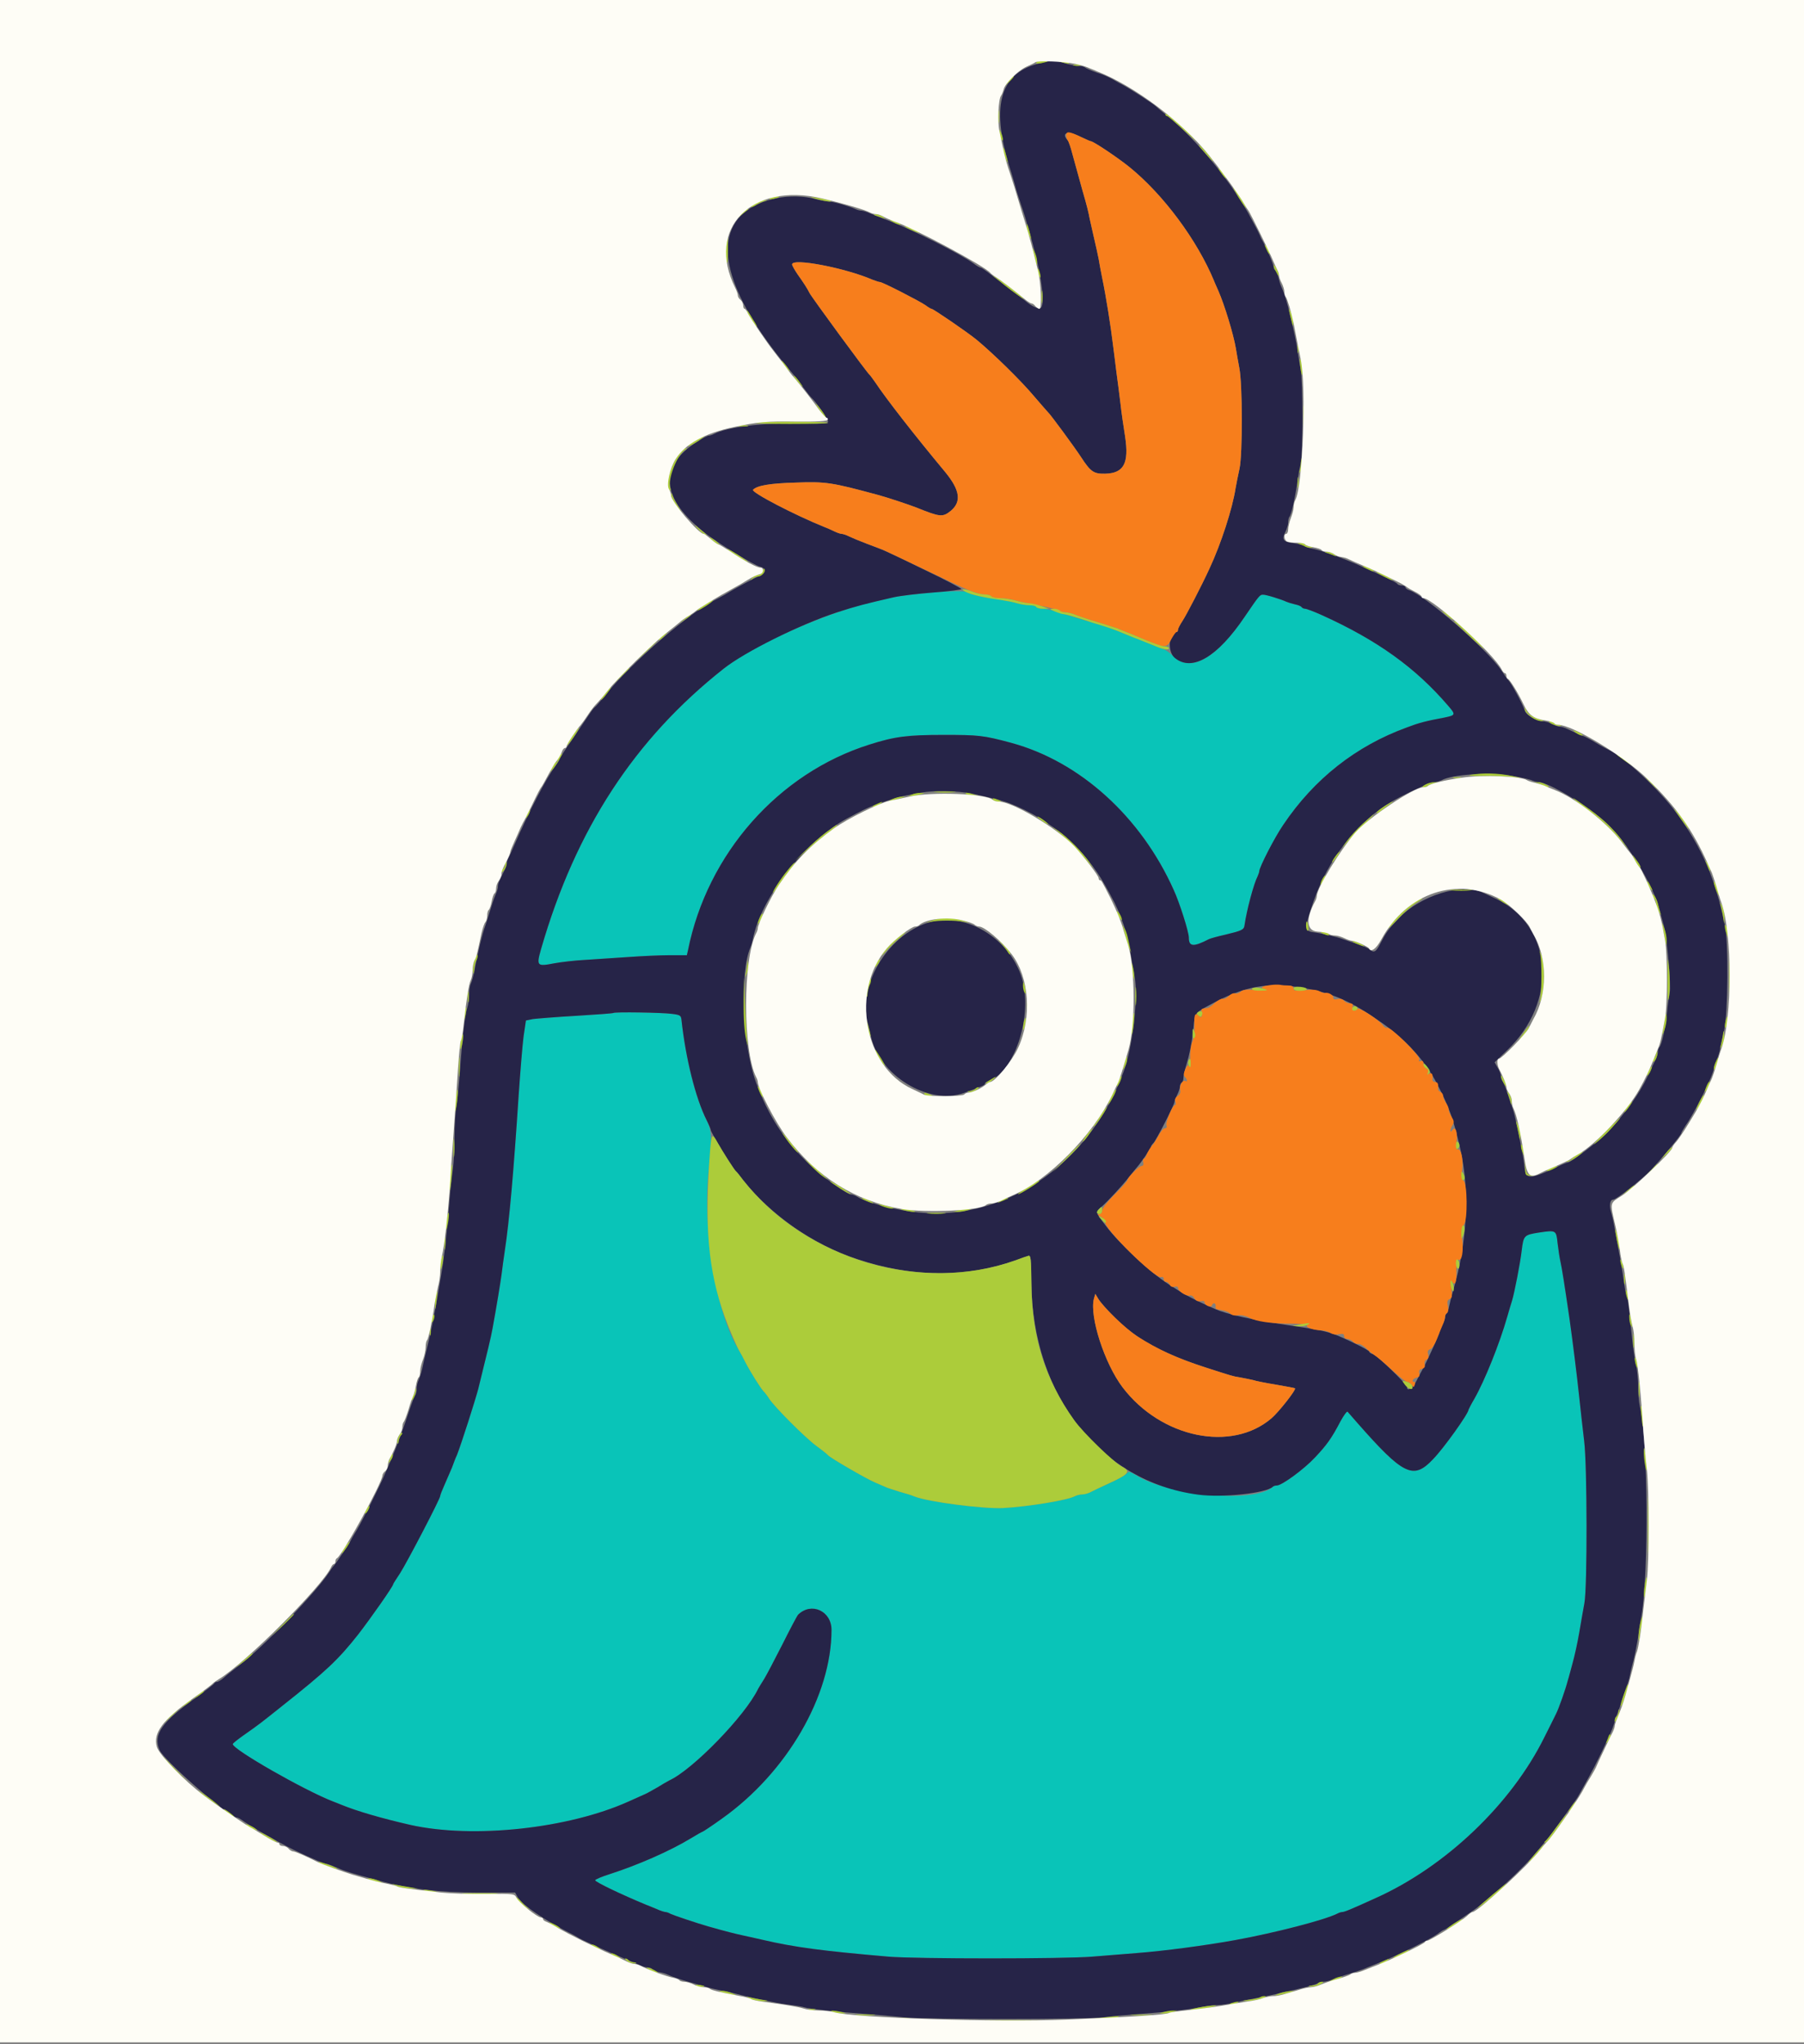
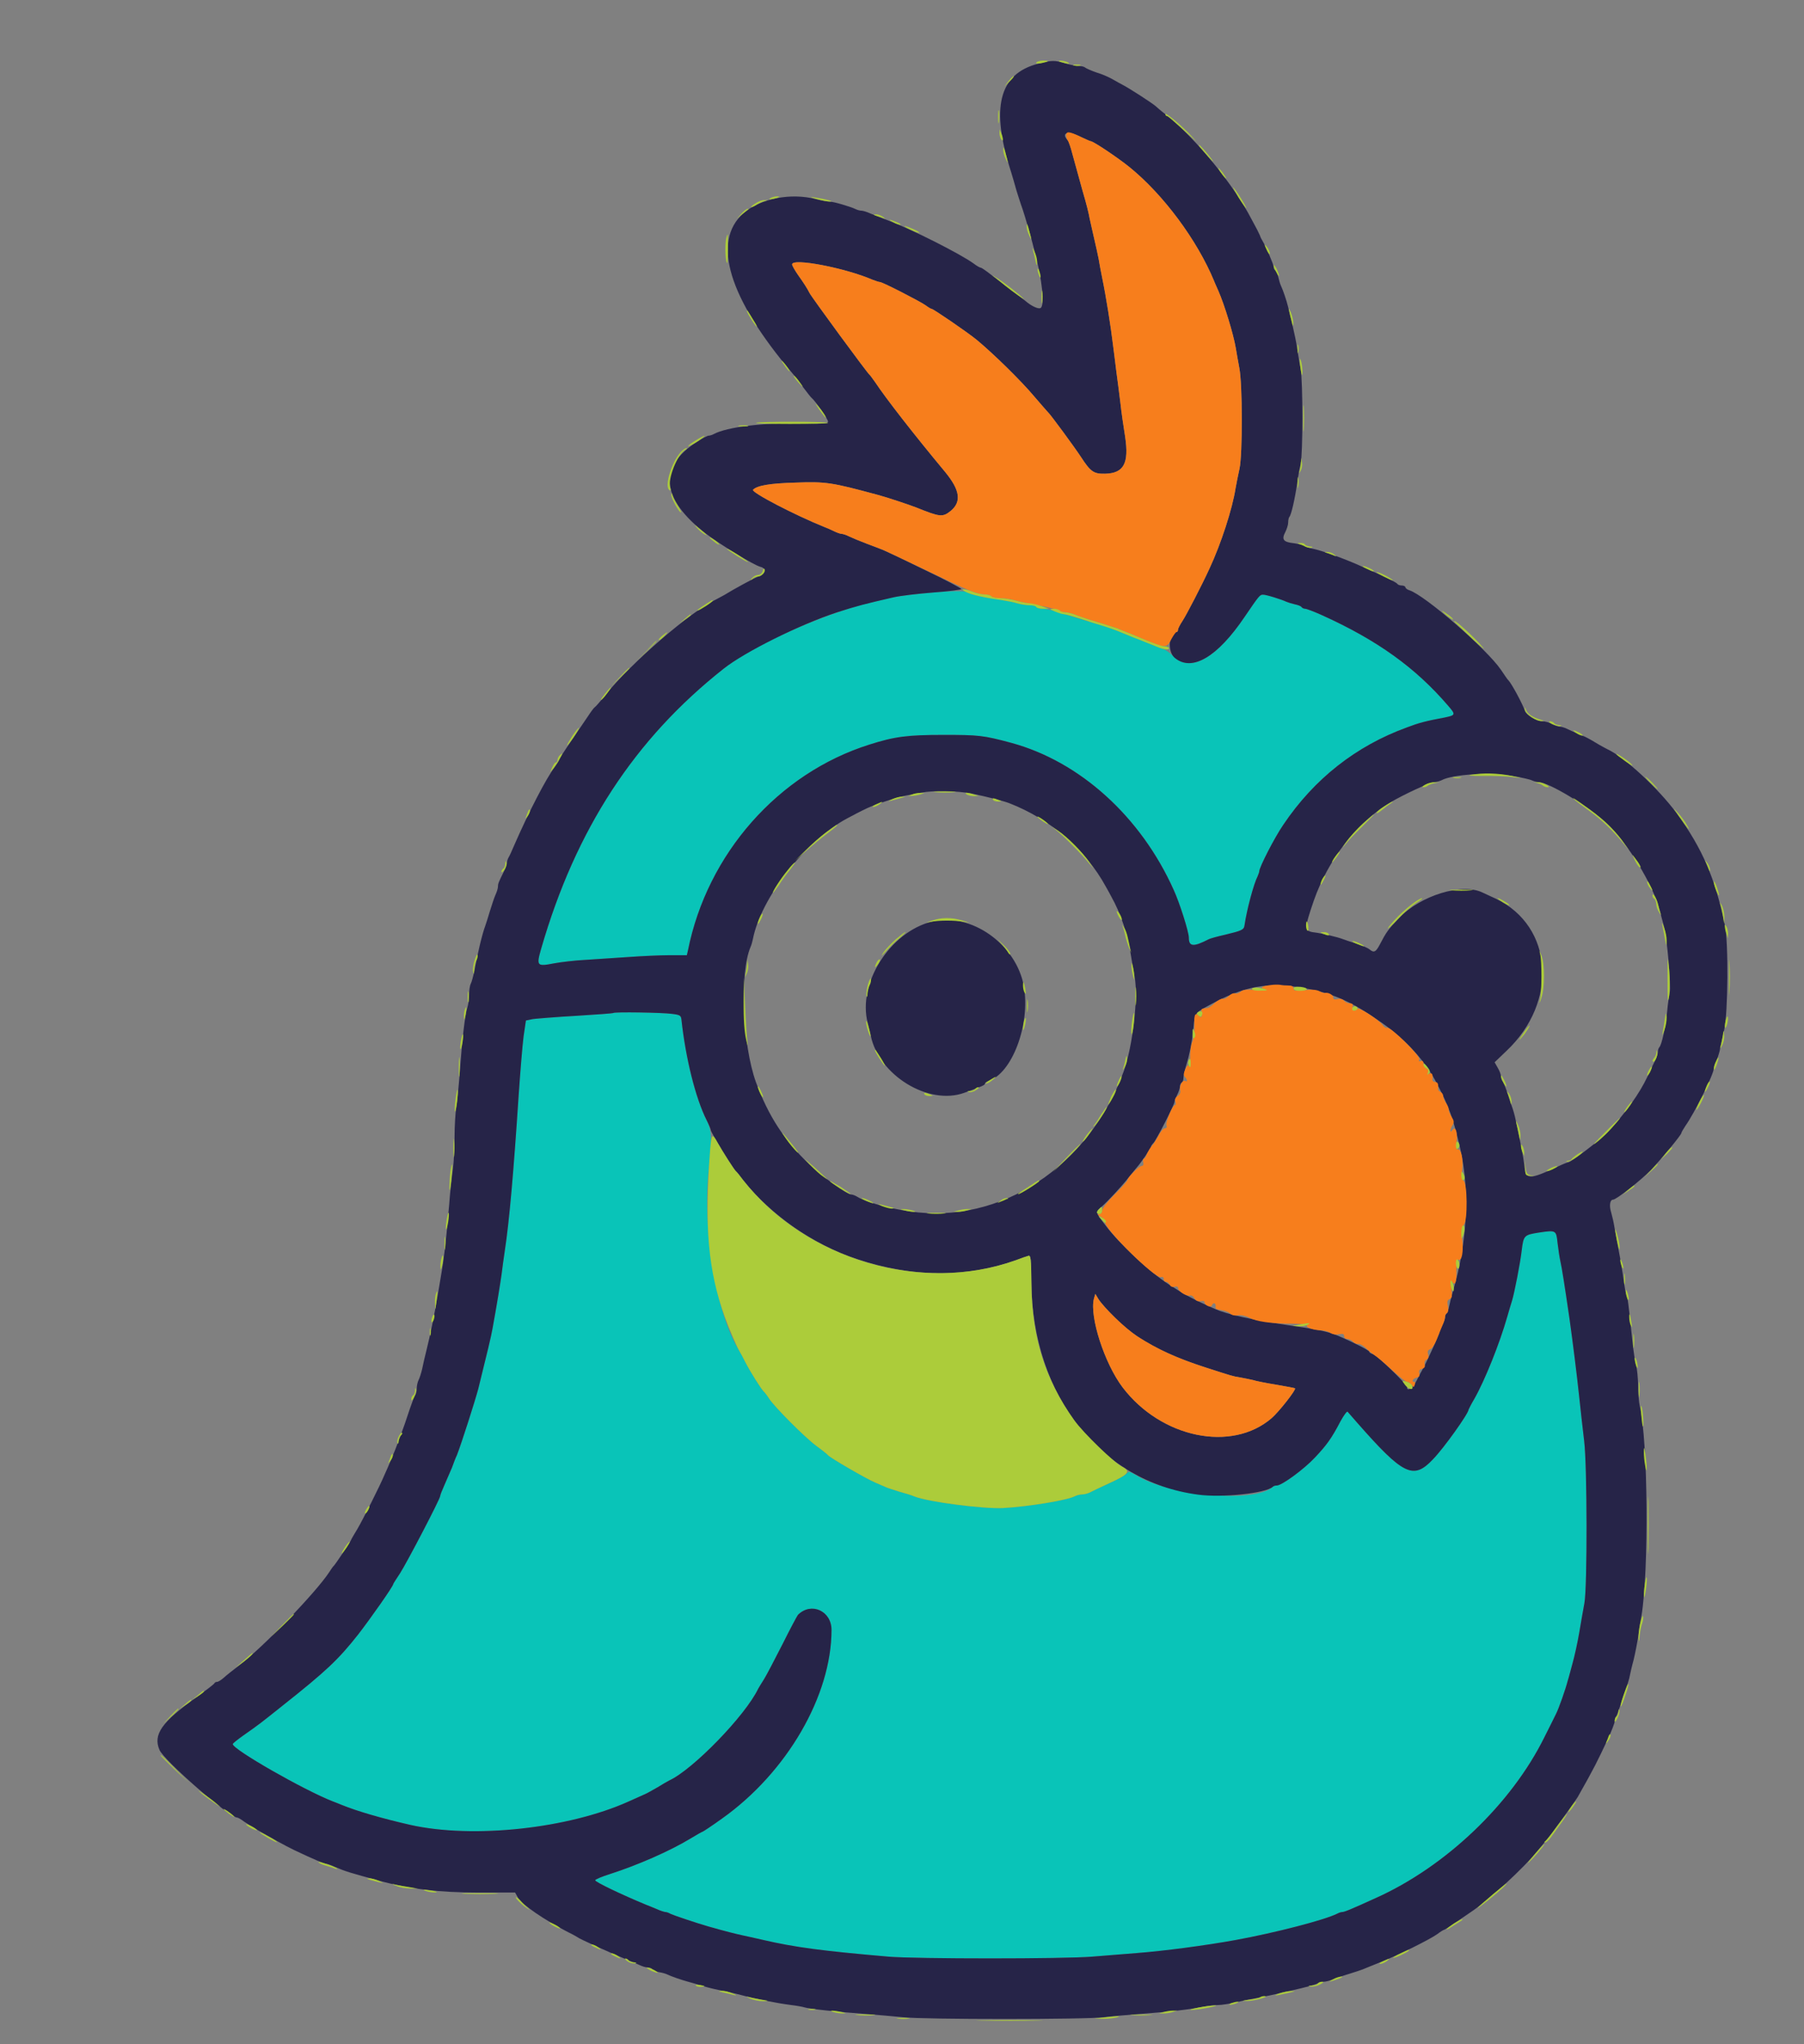
<svg xmlns="http://www.w3.org/2000/svg" width="30px" height="34px" viewBox="0 0 30 34" version="1.1">
  <rect x="0" y="0" width="30" height="34" fill="#808080" stroke="none" />
  <g id="surface1">
    <path style=" stroke:none;fill-rule:evenodd;fill:rgb(3.529%,76.863%,72.157%);fill-opacity:1;" d="M 15.301 9.875 C 15.109 9.895 14.895 9.926 14.82 9.941 C 14.746 9.961 14.59 9.996 14.477 10.023 C 13.703 10.203 12.523 10.734 12.035 11.121 C 10.551 12.293 9.574 13.793 9 15.777 C 8.918 16.066 8.926 16.078 9.211 16.023 C 9.336 16 9.57 15.973 9.734 15.965 C 9.898 15.953 10.219 15.934 10.441 15.918 C 10.664 15.902 10.977 15.887 11.133 15.887 L 11.422 15.887 L 11.441 15.805 C 11.762 14.199 12.945 12.859 14.461 12.383 C 14.879 12.25 15.09 12.223 15.691 12.223 C 16.273 12.223 16.352 12.23 16.816 12.355 C 17.957 12.664 18.973 13.582 19.52 14.805 C 19.617 15.016 19.77 15.5 19.77 15.594 C 19.77 15.746 19.844 15.754 20.102 15.621 C 20.125 15.609 20.246 15.574 20.371 15.547 C 20.648 15.48 20.684 15.465 20.695 15.395 C 20.734 15.125 20.852 14.691 20.914 14.574 C 20.926 14.543 20.941 14.508 20.941 14.492 C 20.941 14.426 21.195 13.93 21.34 13.719 C 21.855 12.953 22.551 12.406 23.398 12.098 C 23.594 12.023 23.711 11.992 24.023 11.934 C 24.207 11.895 24.211 11.887 24.082 11.738 C 23.543 11.109 22.906 10.648 21.98 10.23 C 21.852 10.172 21.727 10.125 21.703 10.125 C 21.684 10.125 21.656 10.113 21.645 10.098 C 21.637 10.082 21.586 10.062 21.531 10.051 C 21.48 10.039 21.418 10.02 21.391 10.008 C 21.309 9.969 21.047 9.887 21 9.891 C 20.953 9.891 20.938 9.906 20.699 10.258 C 20.23 10.953 19.797 11.195 19.516 10.918 C 19.457 10.859 19.379 10.805 19.34 10.793 C 19.305 10.781 19.234 10.754 19.184 10.734 C 19.137 10.715 19.035 10.676 18.961 10.645 C 18.887 10.617 18.785 10.578 18.734 10.555 C 18.5 10.457 18.398 10.422 17.953 10.293 C 17.805 10.246 17.625 10.191 17.551 10.168 C 17.477 10.145 17.379 10.125 17.336 10.125 C 17.289 10.125 17.246 10.113 17.234 10.098 C 17.227 10.078 17.172 10.066 17.121 10.066 C 17.066 10.066 16.977 10.051 16.918 10.035 C 16.863 10.016 16.734 9.992 16.637 9.977 C 16.359 9.938 16.129 9.887 16.098 9.855 C 16.059 9.82 15.73 9.828 15.301 9.875 M 10.199 16.848 C 10.191 16.855 9.914 16.875 9.586 16.895 C 9.254 16.914 8.93 16.941 8.863 16.949 L 8.746 16.973 L 8.707 17.238 C 8.688 17.383 8.652 17.824 8.625 18.219 C 8.543 19.473 8.469 20.32 8.395 20.801 C 8.379 20.914 8.352 21.094 8.34 21.203 C 8.316 21.371 8.266 21.684 8.191 22.094 C 8.164 22.246 8.109 22.469 7.953 23.102 C 7.902 23.293 7.676 24.004 7.598 24.203 C 7.578 24.242 7.543 24.336 7.516 24.41 C 7.484 24.48 7.43 24.613 7.391 24.699 C 7.352 24.785 7.32 24.867 7.32 24.883 C 7.32 24.93 6.77 25.984 6.652 26.168 C 6.59 26.262 6.539 26.34 6.539 26.348 C 6.539 26.383 6.16 26.922 5.957 27.184 C 5.625 27.605 5.426 27.793 4.691 28.375 C 4.344 28.652 4.316 28.676 4.043 28.867 C 3.949 28.934 3.871 28.996 3.871 29.008 C 3.871 29.098 5.062 29.777 5.535 29.961 C 5.566 29.973 5.637 30 5.684 30.02 C 5.941 30.125 6.359 30.246 6.824 30.352 C 7.871 30.586 9.453 30.414 10.457 29.961 C 10.57 29.91 10.691 29.855 10.727 29.84 C 10.758 29.828 10.852 29.773 10.934 29.727 C 11.016 29.676 11.105 29.625 11.129 29.613 C 11.52 29.434 12.395 28.535 12.609 28.086 C 12.621 28.066 12.664 27.992 12.707 27.926 C 12.746 27.863 12.883 27.602 13.012 27.348 C 13.137 27.098 13.254 26.875 13.273 26.855 C 13.492 26.641 13.828 26.793 13.828 27.109 C 13.828 28.199 13.09 29.477 12.008 30.246 C 11.84 30.367 11.691 30.465 11.684 30.465 C 11.676 30.465 11.586 30.516 11.484 30.578 C 11.137 30.789 10.598 31.023 10.148 31.168 C 10.012 31.211 9.898 31.258 9.898 31.273 C 9.898 31.301 10.328 31.508 10.754 31.684 C 10.789 31.695 10.863 31.73 10.926 31.754 C 10.984 31.781 11.051 31.801 11.066 31.801 C 11.086 31.801 11.125 31.816 11.152 31.832 C 11.211 31.859 11.582 31.984 11.773 32.039 C 12.074 32.125 12.234 32.164 12.344 32.188 C 12.41 32.203 12.559 32.234 12.676 32.262 C 13.23 32.391 13.691 32.449 14.773 32.543 C 15.234 32.582 17.691 32.582 18.164 32.543 C 18.363 32.527 18.695 32.5 18.898 32.484 C 19.238 32.461 19.5 32.43 20.102 32.34 C 20.645 32.262 21.309 32.117 21.887 31.953 C 22.016 31.914 22.176 31.859 22.238 31.828 C 22.266 31.812 22.305 31.801 22.32 31.801 C 22.355 31.801 22.445 31.766 22.875 31.57 C 24.043 31.047 25.137 30 25.684 28.891 C 25.77 28.723 25.855 28.547 25.875 28.508 C 25.922 28.418 26.039 28.082 26.07 27.957 C 26.086 27.91 26.121 27.773 26.152 27.66 C 26.184 27.547 26.234 27.32 26.262 27.156 C 26.289 26.992 26.328 26.773 26.348 26.664 C 26.398 26.398 26.395 24.375 26.344 23.965 C 26.324 23.793 26.285 23.465 26.262 23.234 C 26.219 22.832 26.156 22.336 26.102 21.945 C 26.016 21.355 25.973 21.086 25.949 20.98 C 25.934 20.914 25.914 20.777 25.902 20.676 C 25.879 20.461 25.879 20.457 25.594 20.5 C 25.344 20.539 25.336 20.547 25.305 20.801 C 25.281 21.012 25.184 21.504 25.145 21.633 C 25.129 21.68 25.094 21.801 25.066 21.898 C 24.938 22.348 24.691 22.961 24.52 23.262 C 24.465 23.355 24.422 23.441 24.422 23.445 C 24.422 23.508 24.008 24.09 23.828 24.273 C 23.504 24.617 23.336 24.535 22.574 23.668 C 22.496 23.578 22.422 23.492 22.41 23.48 C 22.398 23.469 22.348 23.539 22.293 23.637 C 22.145 23.922 22.062 24.035 21.867 24.242 C 21.684 24.438 21.316 24.707 21.234 24.707 C 21.211 24.707 21.18 24.715 21.168 24.727 C 20.891 25.004 19.445 24.883 18.891 24.535 C 18.789 24.473 18.77 24.469 18.738 24.508 C 18.719 24.535 18.582 24.609 18.434 24.676 C 18.285 24.742 18.141 24.812 18.113 24.828 C 18.086 24.84 18.031 24.855 18 24.855 C 17.965 24.855 17.91 24.867 17.879 24.883 C 17.754 24.953 17.094 25.059 16.68 25.082 C 16.348 25.098 15.438 24.98 15.211 24.891 C 15.168 24.871 15.055 24.836 14.953 24.809 C 14.855 24.777 14.754 24.746 14.73 24.734 C 14.707 24.723 14.625 24.688 14.551 24.656 C 14.418 24.602 13.797 24.242 13.77 24.203 C 13.762 24.191 13.676 24.121 13.574 24.047 C 13.375 23.898 12.883 23.402 12.793 23.266 C 12.762 23.215 12.719 23.16 12.695 23.137 C 12.645 23.082 12.48 22.82 12.395 22.656 C 12.359 22.582 12.316 22.504 12.301 22.48 C 11.902 21.844 11.672 20.445 11.789 19.422 C 11.844 18.965 11.836 18.797 11.75 18.633 C 11.566 18.266 11.402 17.605 11.332 16.957 C 11.324 16.891 11.309 16.879 11.176 16.863 C 11.012 16.84 10.219 16.828 10.199 16.848 " />
    <path style=" stroke:none;fill-rule:evenodd;fill:rgb(14.902%,14.118%,28.235%);fill-opacity:1;" d="M 17.266 1.059 C 16.609 1.227 16.469 1.793 16.816 2.867 C 16.836 2.93 16.875 3.066 16.902 3.164 C 16.934 3.262 16.965 3.367 16.977 3.398 C 17.008 3.477 17.082 3.723 17.129 3.891 C 17.148 3.965 17.184 4.09 17.203 4.172 C 17.332 4.652 17.379 5.094 17.301 5.125 C 17.258 5.141 17.145 5.086 17.051 5.004 C 17.031 4.988 16.926 4.906 16.816 4.824 C 16.707 4.742 16.555 4.625 16.477 4.566 C 16.398 4.504 16.324 4.453 16.312 4.453 C 16.297 4.453 16.242 4.422 16.191 4.383 C 15.984 4.23 15.16 3.812 14.773 3.668 C 14.66 3.625 14.52 3.57 14.465 3.547 C 14.414 3.523 14.348 3.504 14.324 3.504 C 14.301 3.504 14.254 3.492 14.227 3.477 C 14.133 3.434 13.867 3.355 13.805 3.355 C 13.77 3.355 13.664 3.336 13.57 3.312 C 13.148 3.203 12.648 3.301 12.363 3.547 C 11.832 4.016 12.117 4.961 13.176 6.207 C 13.211 6.246 13.293 6.355 13.359 6.445 C 13.426 6.535 13.488 6.613 13.5 6.621 C 13.555 6.664 13.77 6.973 13.77 7.012 C 13.77 7.047 13.691 7.051 13.312 7.043 C 12.707 7.027 12.086 7.102 11.871 7.219 C 11.844 7.234 11.805 7.246 11.785 7.246 C 11.766 7.246 11.68 7.289 11.598 7.344 C 10.938 7.758 10.988 8.297 11.738 8.875 C 11.988 9.066 12.535 9.398 12.641 9.426 C 12.73 9.445 12.742 9.523 12.66 9.562 C 12.523 9.625 12.211 9.793 12.047 9.895 C 11.996 9.922 11.934 9.957 11.91 9.969 C 11.488 10.168 10.496 11.023 10.062 11.566 C 9.984 11.664 9.906 11.754 9.891 11.762 C 9.875 11.773 9.828 11.836 9.785 11.902 C 9.742 11.969 9.613 12.152 9.504 12.316 C 9.391 12.48 9.301 12.621 9.301 12.633 C 9.301 12.645 9.27 12.695 9.23 12.75 C 9.086 12.938 8.789 13.512 8.551 14.059 C 8.516 14.141 8.477 14.23 8.457 14.262 C 8.441 14.289 8.43 14.332 8.43 14.355 C 8.43 14.379 8.406 14.441 8.379 14.496 C 8.289 14.676 8.281 14.699 8.281 14.746 C 8.281 14.773 8.262 14.836 8.238 14.887 C 8.215 14.938 8.176 15.062 8.145 15.16 C 8.117 15.258 8.082 15.363 8.07 15.398 C 8.02 15.531 7.945 15.844 7.891 16.137 C 7.871 16.23 7.844 16.336 7.828 16.363 C 7.812 16.395 7.801 16.477 7.801 16.547 C 7.801 16.621 7.785 16.719 7.77 16.766 C 7.734 16.871 7.688 17.262 7.648 17.801 C 7.633 18.027 7.605 18.293 7.59 18.395 C 7.574 18.492 7.559 18.727 7.559 18.91 C 7.559 19.094 7.547 19.336 7.531 19.445 C 7.516 19.555 7.484 19.824 7.469 20.043 C 7.41 20.73 7.383 20.949 7.289 21.484 C 7.211 21.941 7.156 22.195 7.094 22.449 C 7.066 22.555 7.035 22.699 7.02 22.77 C 7.004 22.84 6.977 22.922 6.961 22.953 C 6.945 22.984 6.93 23.047 6.93 23.094 C 6.93 23.141 6.918 23.191 6.902 23.207 C 6.891 23.223 6.852 23.324 6.816 23.43 C 6.707 23.766 6.594 24.07 6.492 24.305 C 6.473 24.355 6.43 24.449 6.402 24.512 C 6.312 24.727 6.031 25.281 5.941 25.434 C 5.891 25.516 5.84 25.602 5.832 25.625 C 5.809 25.672 5.578 26.016 5.551 26.043 C 5.539 26.051 5.508 26.098 5.477 26.145 C 5.262 26.477 4.375 27.398 3.977 27.699 C 3.879 27.773 3.762 27.867 3.719 27.906 C 3.68 27.941 3.629 27.973 3.609 27.973 C 3.59 27.973 3.57 27.984 3.566 27.996 C 3.559 28.012 3.426 28.113 3.27 28.227 C 2.688 28.641 2.543 28.848 2.652 29.105 C 2.73 29.285 3.812 30.23 3.945 30.23 C 3.957 30.23 4.008 30.258 4.059 30.297 C 4.113 30.332 4.184 30.379 4.215 30.398 C 4.52 30.574 4.75 30.703 4.891 30.77 C 5.227 30.93 5.398 31 5.426 31 C 5.445 31 5.508 31.023 5.57 31.051 C 5.754 31.129 5.82 31.148 6.309 31.281 C 6.805 31.418 7.305 31.477 7.953 31.477 L 8.566 31.477 L 8.613 31.562 C 8.684 31.68 9.047 31.93 9.449 32.137 C 9.523 32.172 9.59 32.211 9.602 32.219 C 9.629 32.246 10.176 32.492 10.453 32.605 C 10.504 32.625 10.582 32.66 10.629 32.68 C 10.676 32.703 10.738 32.723 10.77 32.723 C 10.801 32.723 10.836 32.734 10.844 32.75 C 10.852 32.766 10.902 32.789 10.957 32.801 C 11.012 32.809 11.074 32.828 11.098 32.84 C 11.16 32.871 11.332 32.93 11.445 32.961 C 11.496 32.973 11.609 33.008 11.699 33.035 C 11.789 33.062 11.926 33.094 12 33.109 C 12.074 33.125 12.195 33.148 12.27 33.168 C 12.578 33.25 12.91 33.316 13.156 33.348 C 13.254 33.359 13.355 33.379 13.379 33.387 C 13.441 33.41 13.945 33.465 14.387 33.496 C 14.582 33.512 14.867 33.535 15.016 33.551 C 15.359 33.59 18.059 33.59 18.359 33.551 C 18.484 33.535 18.754 33.512 18.961 33.496 C 19.41 33.465 19.824 33.418 20.02 33.375 C 20.098 33.359 20.207 33.348 20.258 33.348 C 20.312 33.348 20.441 33.328 20.551 33.305 C 20.656 33.277 20.824 33.246 20.926 33.227 C 21.023 33.207 21.16 33.18 21.227 33.164 C 21.289 33.148 21.398 33.121 21.465 33.109 C 21.711 33.055 21.895 33.004 21.918 32.984 C 21.93 32.973 21.973 32.961 22.008 32.961 C 22.047 32.961 22.121 32.941 22.176 32.918 C 22.23 32.898 22.348 32.855 22.441 32.828 C 22.531 32.801 22.633 32.766 22.664 32.754 C 22.699 32.738 22.828 32.688 22.953 32.637 C 23.25 32.52 23.777 32.258 23.902 32.168 C 23.953 32.129 24.004 32.098 24.012 32.098 C 24.02 32.098 24.102 32.047 24.199 31.98 C 24.297 31.914 24.41 31.836 24.449 31.809 C 24.754 31.609 25.332 31.078 25.578 30.773 C 25.641 30.695 25.703 30.621 25.711 30.613 C 25.738 30.594 26.199 29.953 26.238 29.887 C 26.516 29.395 26.559 29.305 26.73 28.941 C 26.797 28.801 26.852 28.656 26.852 28.629 C 26.852 28.602 26.859 28.566 26.875 28.551 C 26.887 28.535 26.922 28.441 26.953 28.344 C 26.98 28.246 27.02 28.133 27.039 28.09 C 27.055 28.051 27.078 27.969 27.094 27.914 C 27.105 27.855 27.137 27.715 27.168 27.602 C 27.195 27.488 27.227 27.32 27.242 27.23 C 27.254 27.141 27.277 26.98 27.297 26.875 C 27.422 26.129 27.406 23.969 27.27 23.391 C 27.254 23.324 27.242 23.164 27.242 23.043 C 27.238 22.922 27.227 22.77 27.207 22.707 C 27.191 22.648 27.164 22.473 27.148 22.32 C 27.082 21.684 27.066 21.562 27.047 21.531 C 27.035 21.516 27.016 21.402 27 21.285 C 26.984 21.164 26.949 20.953 26.922 20.816 C 26.898 20.676 26.863 20.496 26.848 20.414 C 26.836 20.332 26.809 20.219 26.793 20.164 C 26.758 20.055 26.773 19.953 26.824 19.953 C 26.879 19.953 27.285 19.633 27.453 19.461 C 27.641 19.262 27.961 18.875 27.961 18.844 C 27.961 18.832 27.992 18.781 28.027 18.727 C 28.18 18.512 28.5 17.867 28.5 17.77 C 28.5 17.742 28.516 17.695 28.535 17.66 C 28.555 17.625 28.582 17.539 28.598 17.477 C 28.609 17.41 28.645 17.258 28.672 17.133 C 28.738 16.844 28.746 15.676 28.684 15.383 C 28.523 14.609 28.309 14.109 27.883 13.527 C 27.582 13.117 27.008 12.586 26.73 12.461 C 26.707 12.449 26.617 12.402 26.535 12.352 C 26.453 12.301 26.363 12.254 26.34 12.246 C 26.285 12.227 26.105 12.145 26.031 12.109 C 26.004 12.098 25.961 12.086 25.938 12.086 C 25.914 12.086 25.859 12.066 25.812 12.043 C 25.766 12.016 25.691 11.996 25.648 11.996 C 25.555 11.996 25.383 11.895 25.359 11.824 C 25.32 11.707 25.137 11.367 25.082 11.312 C 25.07 11.305 25.02 11.227 24.961 11.141 C 24.727 10.797 23.695 9.898 23.434 9.816 C 23.398 9.805 23.371 9.781 23.371 9.766 C 23.371 9.754 23.344 9.738 23.312 9.738 C 23.281 9.738 23.246 9.727 23.238 9.711 C 23.223 9.688 23.059 9.605 22.664 9.43 C 22.375 9.297 21.957 9.148 21.824 9.125 C 21.777 9.117 21.719 9.098 21.699 9.082 C 21.684 9.066 21.598 9.047 21.516 9.035 C 21.34 9.016 21.309 8.973 21.375 8.848 C 21.398 8.801 21.422 8.73 21.422 8.691 C 21.422 8.652 21.43 8.613 21.441 8.598 C 21.473 8.57 21.535 8.289 21.57 8.047 C 21.586 7.941 21.609 7.793 21.629 7.719 C 21.668 7.543 21.668 6.355 21.629 6.133 C 21.609 6.035 21.586 5.879 21.57 5.789 C 21.559 5.699 21.523 5.535 21.496 5.418 C 21.469 5.305 21.434 5.164 21.422 5.109 C 21.395 4.996 21.336 4.824 21.301 4.75 C 21.289 4.727 21.27 4.66 21.258 4.609 C 21.246 4.559 21.223 4.508 21.207 4.496 C 21.191 4.488 21.18 4.461 21.18 4.438 C 21.18 4.398 21.051 4.098 20.996 4.008 C 20.98 3.984 20.961 3.945 20.953 3.918 C 20.941 3.895 20.922 3.852 20.906 3.82 C 20.891 3.793 20.848 3.711 20.812 3.645 C 20.52 3.078 19.895 2.312 19.398 1.914 C 19.316 1.852 19.234 1.781 19.219 1.766 C 19.145 1.703 18.762 1.457 18.66 1.406 C 18.637 1.395 18.566 1.355 18.512 1.324 C 18.453 1.289 18.332 1.234 18.238 1.207 C 18.148 1.176 18.062 1.137 18.047 1.125 C 18.031 1.109 17.984 1.098 17.941 1.098 C 17.898 1.098 17.797 1.078 17.719 1.055 C 17.539 1 17.496 1 17.266 1.059 M 17.965 2.273 C 18.051 2.312 18.125 2.348 18.137 2.348 C 18.18 2.348 18.582 2.617 18.785 2.781 C 19.348 3.238 19.91 3.996 20.191 4.676 C 20.203 4.711 20.238 4.781 20.262 4.84 C 20.363 5.07 20.512 5.559 20.551 5.789 C 20.562 5.863 20.59 6.012 20.609 6.117 C 20.664 6.387 20.664 7.562 20.613 7.793 C 20.59 7.895 20.562 8.039 20.547 8.121 C 20.496 8.457 20.305 9.047 20.113 9.457 C 19.992 9.723 19.727 10.234 19.664 10.328 C 19.625 10.387 19.59 10.453 19.59 10.473 C 19.59 10.496 19.578 10.512 19.566 10.512 C 19.434 10.512 19.41 10.84 19.535 10.941 C 19.82 11.18 20.246 10.93 20.699 10.258 C 20.938 9.906 20.953 9.891 21 9.891 C 21.047 9.887 21.309 9.969 21.391 10.008 C 21.418 10.02 21.48 10.039 21.531 10.051 C 21.586 10.062 21.637 10.082 21.645 10.098 C 21.656 10.113 21.684 10.125 21.703 10.125 C 21.727 10.125 21.852 10.172 21.98 10.23 C 22.906 10.648 23.543 11.109 24.082 11.738 C 24.211 11.887 24.207 11.895 24.023 11.934 C 23.711 11.992 23.594 12.023 23.398 12.098 C 22.551 12.406 21.855 12.953 21.34 13.719 C 21.195 13.93 20.941 14.426 20.941 14.492 C 20.941 14.508 20.926 14.543 20.914 14.574 C 20.852 14.691 20.734 15.125 20.695 15.395 C 20.684 15.465 20.648 15.48 20.371 15.547 C 20.246 15.574 20.125 15.609 20.102 15.621 C 19.844 15.754 19.77 15.746 19.77 15.594 C 19.77 15.5 19.617 15.016 19.52 14.805 C 18.973 13.582 17.957 12.664 16.816 12.355 C 16.352 12.23 16.273 12.223 15.691 12.223 C 15.09 12.223 14.879 12.25 14.461 12.383 C 12.945 12.859 11.762 14.199 11.441 15.805 L 11.422 15.887 L 11.133 15.887 C 10.977 15.887 10.664 15.902 10.441 15.918 C 10.219 15.934 9.898 15.953 9.734 15.965 C 9.57 15.973 9.336 16 9.211 16.023 C 8.926 16.078 8.918 16.066 9 15.777 C 9.574 13.793 10.551 12.293 12.035 11.121 C 12.391 10.84 13.301 10.387 13.922 10.184 C 14.238 10.082 14.387 10.043 14.863 9.934 C 14.965 9.91 15.258 9.875 15.516 9.855 C 15.777 9.836 15.988 9.809 15.988 9.797 C 15.988 9.785 15.711 9.637 15.367 9.473 C 14.695 9.145 14.723 9.16 14.414 9.043 C 14.301 9 14.168 8.945 14.121 8.922 C 14.074 8.898 14.016 8.879 13.996 8.879 C 13.973 8.879 13.918 8.859 13.871 8.836 C 13.824 8.812 13.75 8.781 13.711 8.766 C 13.215 8.566 12.48 8.184 12.523 8.145 C 12.594 8.074 12.809 8.039 13.223 8.027 C 13.738 8.008 13.828 8.023 14.594 8.23 C 14.734 8.266 15.129 8.398 15.238 8.441 C 15.637 8.602 15.676 8.605 15.812 8.496 C 15.992 8.344 15.965 8.152 15.719 7.852 C 15.199 7.227 14.734 6.629 14.555 6.359 C 14.512 6.301 14.473 6.242 14.461 6.234 C 14.43 6.215 13.484 4.926 13.461 4.871 C 13.426 4.801 13.375 4.719 13.266 4.566 C 13.215 4.492 13.172 4.414 13.172 4.398 C 13.172 4.285 14.059 4.457 14.508 4.652 C 14.562 4.672 14.617 4.691 14.633 4.691 C 14.676 4.691 15.277 5 15.387 5.074 C 15.434 5.109 15.48 5.137 15.492 5.137 C 15.52 5.137 16.09 5.527 16.242 5.652 C 16.512 5.875 16.984 6.336 17.199 6.594 C 17.316 6.73 17.422 6.852 17.43 6.859 C 17.465 6.887 17.867 7.434 17.977 7.602 C 18.137 7.848 18.188 7.883 18.379 7.879 C 18.688 7.871 18.777 7.707 18.711 7.266 C 18.684 7.098 18.648 6.852 18.633 6.711 C 18.617 6.57 18.586 6.34 18.566 6.191 C 18.547 6.043 18.523 5.836 18.508 5.73 C 18.473 5.438 18.395 4.938 18.328 4.617 C 18.309 4.52 18.281 4.379 18.27 4.305 C 18.254 4.23 18.223 4.078 18.195 3.965 C 18.168 3.852 18.137 3.703 18.121 3.637 C 18.102 3.531 18.074 3.418 18 3.164 C 17.957 3.008 17.887 2.754 17.832 2.555 C 17.805 2.449 17.77 2.348 17.754 2.332 C 17.641 2.207 17.758 2.172 17.965 2.273 M 25.148 12.906 C 25.301 12.93 25.449 12.965 25.477 12.98 C 25.504 12.992 25.551 13.008 25.582 13.008 C 25.754 13.008 26.426 13.418 26.727 13.699 C 27.07 14.027 27.484 14.707 27.598 15.129 C 27.613 15.195 27.648 15.32 27.672 15.41 C 27.723 15.602 27.793 16.406 27.766 16.512 C 27.758 16.551 27.734 16.699 27.723 16.836 C 27.695 17.098 27.633 17.379 27.594 17.418 C 27.582 17.43 27.57 17.465 27.57 17.496 C 27.57 17.527 27.551 17.59 27.527 17.633 C 27.504 17.676 27.445 17.801 27.395 17.91 C 27.262 18.191 27.043 18.496 26.746 18.82 C 26.637 18.941 26.125 19.332 26.078 19.332 C 26.066 19.332 25.988 19.363 25.906 19.402 C 25.422 19.629 25.371 19.625 25.348 19.375 C 25.328 19.215 25.305 19.098 25.203 18.617 C 25.188 18.543 25.16 18.449 25.145 18.41 C 25.129 18.367 25.094 18.262 25.066 18.172 C 25.035 18.082 25 17.996 24.984 17.98 C 24.973 17.965 24.961 17.93 24.961 17.902 C 24.961 17.875 24.938 17.809 24.906 17.758 L 24.855 17.668 L 25.051 17.48 C 25.918 16.664 25.832 15.406 24.879 14.949 C 24.781 14.906 24.68 14.855 24.652 14.844 C 24.316 14.68 23.617 14.895 23.266 15.27 C 23.082 15.461 23.055 15.5 22.945 15.711 C 22.879 15.836 22.848 15.852 22.773 15.789 C 22.746 15.766 22.652 15.727 22.559 15.695 C 22.469 15.668 22.367 15.633 22.336 15.621 C 22.234 15.582 21.98 15.523 21.859 15.508 C 21.688 15.488 21.688 15.445 21.848 14.98 C 22.086 14.297 22.566 13.676 23.125 13.344 C 23.332 13.219 23.789 13.008 23.852 13.008 C 23.887 13.008 23.941 12.992 23.973 12.977 C 24.152 12.879 24.777 12.84 25.148 12.906 M 16.16 13.199 C 16.406 13.25 16.684 13.32 16.785 13.359 C 17.477 13.629 18.051 14.129 18.387 14.742 C 18.426 14.809 18.465 14.883 18.477 14.906 C 18.637 15.188 18.758 15.551 18.809 15.902 C 18.824 16 18.852 16.152 18.867 16.238 C 18.934 16.57 18.836 17.406 18.688 17.816 C 18.109 19.406 16.633 20.371 15.129 20.148 C 14.777 20.098 14.387 19.988 14.258 19.906 C 14.223 19.883 14.176 19.867 14.156 19.867 C 14.086 19.867 13.684 19.578 13.457 19.363 C 13.043 18.969 12.777 18.559 12.57 17.996 C 12.348 17.375 12.297 16.188 12.48 15.754 C 12.496 15.719 12.512 15.66 12.52 15.621 C 12.652 14.938 13.391 13.984 14.086 13.613 C 14.156 13.574 14.305 13.496 14.422 13.441 C 14.543 13.383 14.934 13.254 15.074 13.23 C 15.141 13.219 15.25 13.199 15.316 13.184 C 15.523 13.145 15.918 13.152 16.16 13.199 M 15.496 15.328 C 14.797 15.504 14.258 16.355 14.43 17.016 C 14.449 17.09 14.473 17.184 14.48 17.223 C 14.613 17.883 15.441 18.391 16.035 18.176 C 16.34 18.066 16.379 18.047 16.379 18.023 C 16.379 18.012 16.402 17.992 16.434 17.98 C 16.828 17.859 17.137 17.043 17.027 16.406 C 16.902 15.703 16.145 15.168 15.496 15.328 M 21.703 16.438 C 22.176 16.523 22.488 16.664 22.98 17.012 C 23.391 17.301 23.707 17.656 23.898 18.027 C 24.098 18.41 24.168 18.609 24.281 19.094 C 24.445 19.801 24.402 20.664 24.164 21.469 C 24.137 21.559 24.109 21.676 24.098 21.73 C 24.09 21.781 24.07 21.832 24.059 21.844 C 24.043 21.852 24.031 21.883 24.031 21.91 C 24.031 21.938 24.008 21.996 23.984 22.043 C 23.961 22.09 23.941 22.141 23.941 22.152 C 23.941 22.18 23.719 22.668 23.664 22.762 C 23.645 22.793 23.598 22.883 23.559 22.961 C 23.496 23.086 23.398 23.152 23.398 23.07 C 23.398 23.023 22.906 22.547 22.832 22.523 C 22.797 22.512 22.77 22.496 22.77 22.48 C 22.77 22.453 22.316 22.234 22.156 22.18 C 22.008 22.133 21.852 22.102 21.465 22.047 C 20.805 21.949 20.414 21.863 20.203 21.77 C 19.816 21.598 19.691 21.527 19.438 21.363 C 19.117 21.156 18.617 20.688 18.383 20.379 C 18.215 20.16 18.215 20.16 18.324 20.066 C 18.422 19.98 18.637 19.75 18.781 19.57 C 18.836 19.5 18.898 19.426 18.914 19.406 C 18.965 19.352 19.141 19.094 19.141 19.074 C 19.141 19.062 19.16 19.031 19.184 19.008 C 19.234 18.953 19.531 18.371 19.531 18.328 C 19.531 18.312 19.551 18.262 19.574 18.215 C 19.598 18.168 19.621 18.105 19.621 18.078 C 19.621 18.051 19.633 18.02 19.648 18.008 C 19.668 18 19.68 17.965 19.68 17.93 C 19.68 17.898 19.699 17.809 19.723 17.73 C 19.785 17.531 19.824 17.324 19.848 17.082 C 19.867 16.855 19.875 16.844 20.102 16.723 C 20.691 16.398 21.094 16.324 21.703 16.438 M 11.176 16.863 C 11.309 16.879 11.324 16.891 11.332 16.957 C 11.402 17.602 11.566 18.262 11.75 18.629 C 11.789 18.707 11.82 18.781 11.82 18.797 C 11.82 18.832 12.191 19.441 12.238 19.48 C 12.25 19.488 12.305 19.555 12.359 19.629 C 12.82 20.211 13.527 20.703 14.25 20.941 C 15.18 21.25 16.062 21.254 16.891 20.961 C 16.98 20.926 17.074 20.895 17.102 20.887 C 17.141 20.875 17.148 20.934 17.152 21.34 C 17.168 23.207 18.301 24.645 19.922 24.859 C 20.324 24.914 21.059 24.836 21.168 24.727 C 21.18 24.715 21.211 24.707 21.234 24.707 C 21.316 24.707 21.684 24.438 21.867 24.242 C 22.062 24.035 22.145 23.922 22.293 23.637 C 22.348 23.539 22.398 23.469 22.41 23.48 C 22.422 23.492 22.496 23.578 22.574 23.668 C 23.336 24.535 23.504 24.617 23.828 24.273 C 24.008 24.09 24.422 23.508 24.422 23.445 C 24.422 23.441 24.465 23.355 24.52 23.262 C 24.691 22.961 24.938 22.348 25.066 21.898 C 25.094 21.801 25.129 21.68 25.145 21.633 C 25.184 21.504 25.281 21.012 25.305 20.801 C 25.336 20.547 25.344 20.539 25.594 20.5 C 25.879 20.457 25.879 20.461 25.902 20.676 C 25.914 20.777 25.934 20.914 25.949 20.98 C 25.973 21.086 26.016 21.355 26.102 21.945 C 26.156 22.336 26.219 22.832 26.262 23.234 C 26.285 23.465 26.324 23.793 26.344 23.965 C 26.395 24.375 26.398 26.398 26.348 26.664 C 26.328 26.773 26.289 26.992 26.262 27.156 C 26.234 27.32 26.184 27.547 26.152 27.66 C 26.121 27.773 26.086 27.91 26.07 27.957 C 26.039 28.082 25.922 28.418 25.875 28.508 C 25.855 28.547 25.77 28.723 25.684 28.891 C 25.137 30 24.043 31.047 22.875 31.57 C 22.445 31.766 22.355 31.801 22.32 31.801 C 22.305 31.801 22.266 31.812 22.238 31.828 C 22.027 31.934 21.199 32.148 20.551 32.266 C 20.039 32.359 19.352 32.449 18.898 32.484 C 18.695 32.5 18.363 32.527 18.164 32.543 C 17.691 32.582 15.234 32.582 14.773 32.543 C 13.691 32.449 13.23 32.391 12.676 32.262 C 12.559 32.234 12.41 32.203 12.344 32.188 C 12.234 32.164 12.074 32.125 11.773 32.039 C 11.582 31.984 11.211 31.859 11.152 31.832 C 11.125 31.816 11.086 31.801 11.066 31.801 C 11.051 31.801 10.984 31.781 10.926 31.754 C 10.863 31.73 10.789 31.695 10.754 31.684 C 10.328 31.508 9.898 31.301 9.898 31.273 C 9.898 31.258 10.012 31.211 10.148 31.168 C 10.598 31.023 11.137 30.789 11.484 30.578 C 11.586 30.516 11.676 30.465 11.684 30.465 C 11.691 30.465 11.84 30.367 12.008 30.246 C 13.09 29.477 13.828 28.199 13.828 27.109 C 13.828 26.793 13.492 26.641 13.273 26.855 C 13.254 26.875 13.137 27.098 13.012 27.348 C 12.883 27.602 12.746 27.863 12.707 27.926 C 12.664 27.992 12.621 28.066 12.609 28.086 C 12.395 28.535 11.52 29.434 11.129 29.613 C 11.105 29.625 11.016 29.676 10.934 29.727 C 10.852 29.773 10.758 29.828 10.727 29.84 C 10.691 29.855 10.57 29.91 10.457 29.961 C 9.453 30.414 7.871 30.586 6.824 30.352 C 6.359 30.246 5.941 30.125 5.684 30.02 C 5.637 30 5.566 29.973 5.535 29.961 C 5.062 29.777 3.871 29.098 3.871 29.008 C 3.871 28.996 3.949 28.934 4.043 28.867 C 4.316 28.676 4.344 28.652 4.691 28.375 C 5.426 27.793 5.625 27.605 5.957 27.184 C 6.16 26.922 6.539 26.383 6.539 26.348 C 6.539 26.34 6.59 26.262 6.652 26.168 C 6.77 25.984 7.32 24.93 7.32 24.883 C 7.32 24.867 7.352 24.785 7.391 24.699 C 7.43 24.613 7.484 24.48 7.516 24.41 C 7.543 24.336 7.578 24.242 7.598 24.203 C 7.676 24.004 7.902 23.293 7.953 23.102 C 8.109 22.469 8.164 22.246 8.191 22.094 C 8.266 21.684 8.316 21.371 8.34 21.203 C 8.352 21.094 8.379 20.914 8.395 20.801 C 8.469 20.32 8.543 19.473 8.625 18.219 C 8.652 17.824 8.688 17.383 8.707 17.238 L 8.746 16.973 L 8.863 16.949 C 8.93 16.941 9.254 16.914 9.586 16.895 C 9.914 16.875 10.191 16.855 10.199 16.848 C 10.219 16.828 11.012 16.84 11.176 16.863 M 18.527 21.902 C 18.883 22.266 19.332 22.512 20.055 22.746 C 20.48 22.883 20.5 22.891 20.625 22.91 C 20.691 22.922 20.785 22.941 20.836 22.953 C 20.883 22.969 21.059 23.004 21.227 23.031 C 21.391 23.059 21.531 23.086 21.535 23.09 C 21.562 23.109 21.266 23.484 21.148 23.586 C 20.484 24.16 19.309 23.918 18.668 23.074 C 18.367 22.676 18.117 21.898 18.191 21.602 L 18.215 21.52 L 18.266 21.605 C 18.297 21.656 18.414 21.789 18.527 21.902 " />
    <path style=" stroke:none;fill-rule:evenodd;fill:rgb(96.863%,49.412%,10.98%);fill-opacity:1;" d="M 17.73 2.25 C 17.73 2.281 17.742 2.316 17.754 2.332 C 17.77 2.348 17.805 2.449 17.832 2.555 C 17.887 2.754 17.957 3.008 18 3.164 C 18.074 3.418 18.102 3.531 18.121 3.637 C 18.137 3.703 18.168 3.852 18.195 3.965 C 18.223 4.078 18.254 4.23 18.27 4.305 C 18.281 4.379 18.309 4.52 18.328 4.617 C 18.395 4.938 18.473 5.438 18.508 5.73 C 18.523 5.836 18.547 6.043 18.566 6.191 C 18.586 6.34 18.617 6.57 18.633 6.711 C 18.648 6.852 18.684 7.098 18.711 7.266 C 18.777 7.707 18.688 7.871 18.379 7.879 C 18.188 7.883 18.137 7.848 17.977 7.602 C 17.867 7.434 17.465 6.887 17.43 6.859 C 17.422 6.852 17.316 6.73 17.199 6.594 C 16.984 6.336 16.512 5.875 16.242 5.652 C 16.09 5.527 15.52 5.137 15.492 5.137 C 15.48 5.137 15.434 5.109 15.387 5.074 C 15.277 5 14.676 4.691 14.633 4.691 C 14.617 4.691 14.562 4.672 14.508 4.652 C 14.059 4.457 13.172 4.285 13.172 4.398 C 13.172 4.414 13.215 4.492 13.266 4.566 C 13.375 4.719 13.426 4.801 13.461 4.871 C 13.484 4.926 14.43 6.215 14.461 6.234 C 14.473 6.242 14.512 6.301 14.555 6.359 C 14.734 6.629 15.199 7.227 15.719 7.852 C 15.965 8.152 15.992 8.344 15.812 8.496 C 15.676 8.605 15.637 8.602 15.238 8.441 C 15.129 8.398 14.734 8.266 14.594 8.23 C 13.828 8.023 13.738 8.008 13.223 8.027 C 12.809 8.039 12.594 8.074 12.523 8.145 C 12.48 8.184 13.215 8.566 13.711 8.766 C 13.75 8.781 13.824 8.812 13.871 8.836 C 13.918 8.859 13.973 8.879 13.996 8.879 C 14.016 8.879 14.074 8.898 14.121 8.922 C 14.168 8.945 14.301 9 14.414 9.043 C 14.531 9.086 14.652 9.133 14.684 9.145 C 14.719 9.16 15.035 9.309 15.391 9.48 C 16.117 9.832 16.254 9.887 16.379 9.887 C 16.426 9.887 16.477 9.902 16.484 9.918 C 16.496 9.934 16.559 9.949 16.629 9.949 C 16.699 9.949 16.801 9.961 16.859 9.98 C 16.918 9.996 17.031 10.023 17.113 10.039 C 17.371 10.082 17.605 10.141 17.629 10.164 C 17.641 10.176 17.68 10.184 17.719 10.184 C 17.758 10.184 17.832 10.203 17.887 10.227 C 17.941 10.25 18.105 10.305 18.254 10.348 C 18.402 10.395 18.551 10.441 18.586 10.453 C 18.617 10.469 18.691 10.496 18.75 10.52 C 18.809 10.543 18.953 10.605 19.078 10.656 C 19.371 10.781 19.41 10.777 19.48 10.629 C 19.516 10.566 19.551 10.512 19.566 10.512 C 19.578 10.512 19.59 10.496 19.59 10.473 C 19.59 10.453 19.625 10.387 19.664 10.328 C 19.727 10.234 19.992 9.723 20.113 9.457 C 20.305 9.047 20.496 8.457 20.547 8.121 C 20.562 8.039 20.59 7.895 20.613 7.793 C 20.664 7.562 20.664 6.387 20.609 6.117 C 20.59 6.012 20.562 5.863 20.551 5.789 C 20.512 5.559 20.363 5.07 20.262 4.84 C 20.238 4.781 20.203 4.711 20.191 4.676 C 19.91 3.996 19.348 3.238 18.785 2.781 C 18.582 2.617 18.18 2.348 18.137 2.348 C 18.125 2.348 18.051 2.312 17.965 2.273 C 17.781 2.184 17.73 2.18 17.73 2.25 M 21.137 16.383 C 20.98 16.402 20.945 16.426 21.031 16.453 C 21.078 16.469 21.027 16.473 20.891 16.465 C 20.723 16.453 20.664 16.461 20.629 16.496 C 20.605 16.52 20.562 16.531 20.539 16.523 C 20.516 16.512 20.469 16.531 20.434 16.566 C 20.398 16.602 20.355 16.621 20.332 16.613 C 20.312 16.605 20.254 16.637 20.203 16.68 C 20.156 16.727 20.098 16.766 20.078 16.766 C 19.992 16.773 19.977 16.777 19.98 16.812 C 19.996 16.906 19.98 16.938 19.945 16.902 C 19.875 16.832 19.855 16.867 19.863 17.051 C 19.867 17.16 19.852 17.273 19.828 17.328 C 19.805 17.375 19.789 17.496 19.793 17.594 C 19.793 17.691 19.785 17.754 19.773 17.73 C 19.758 17.707 19.738 17.723 19.711 17.785 C 19.68 17.855 19.68 17.887 19.707 17.914 C 19.746 17.953 19.75 18.004 19.715 17.98 C 19.668 17.953 19.613 18.051 19.625 18.125 C 19.637 18.172 19.621 18.207 19.582 18.23 C 19.547 18.254 19.531 18.285 19.547 18.324 C 19.555 18.355 19.555 18.379 19.539 18.379 C 19.5 18.379 19.379 18.668 19.398 18.719 C 19.41 18.75 19.398 18.766 19.371 18.766 C 19.348 18.766 19.297 18.824 19.262 18.895 C 19.223 18.961 19.184 19.027 19.176 19.035 C 19.145 19.059 19.082 19.16 19.062 19.219 C 19.051 19.25 19.031 19.273 19.02 19.273 C 19.008 19.273 19.004 19.297 19.012 19.332 C 19.02 19.367 19.012 19.391 18.988 19.391 C 18.945 19.391 18.75 19.582 18.75 19.625 C 18.75 19.641 18.656 19.75 18.539 19.863 C 18.418 19.984 18.328 20.098 18.328 20.133 C 18.328 20.168 18.309 20.191 18.277 20.191 C 18.242 20.195 18.25 20.207 18.309 20.238 C 18.359 20.266 18.387 20.301 18.379 20.324 C 18.344 20.418 19.215 21.277 19.309 21.242 C 19.332 21.23 19.352 21.246 19.352 21.273 C 19.352 21.301 19.367 21.32 19.391 21.32 C 19.414 21.32 19.441 21.344 19.453 21.367 C 19.465 21.398 19.492 21.41 19.531 21.402 C 19.566 21.391 19.59 21.398 19.59 21.422 C 19.59 21.477 19.734 21.566 19.785 21.547 C 19.812 21.539 19.844 21.559 19.863 21.594 C 19.887 21.637 19.918 21.648 19.965 21.641 C 20.004 21.633 20.035 21.641 20.031 21.652 C 20.02 21.703 20.137 21.758 20.152 21.715 C 20.172 21.656 20.223 21.668 20.215 21.73 C 20.207 21.77 20.23 21.781 20.309 21.789 C 20.363 21.797 20.43 21.82 20.453 21.844 C 20.484 21.875 20.535 21.887 20.59 21.875 C 20.645 21.867 20.719 21.887 20.773 21.914 C 20.887 21.98 21.141 22.016 21.5 22.016 C 21.652 22.02 21.762 22.027 21.742 22.039 C 21.691 22.066 21.824 22.121 21.949 22.125 C 22.012 22.125 22.09 22.145 22.121 22.168 C 22.156 22.191 22.211 22.203 22.266 22.191 C 22.332 22.18 22.352 22.184 22.352 22.223 C 22.352 22.25 22.375 22.27 22.406 22.27 C 22.438 22.27 22.48 22.293 22.5 22.316 C 22.523 22.34 22.562 22.359 22.586 22.352 C 22.613 22.348 22.668 22.379 22.711 22.418 C 22.75 22.461 22.824 22.516 22.867 22.547 C 22.914 22.574 23.043 22.688 23.156 22.793 C 23.27 22.898 23.379 22.984 23.398 22.984 C 23.422 22.984 23.453 23.004 23.473 23.031 C 23.508 23.078 23.512 23.078 23.527 23.031 C 23.539 23.004 23.535 22.984 23.52 22.984 C 23.465 22.984 23.492 22.93 23.555 22.914 C 23.602 22.902 23.613 22.883 23.602 22.84 C 23.59 22.797 23.605 22.777 23.648 22.766 C 23.691 22.754 23.703 22.73 23.691 22.691 C 23.684 22.652 23.695 22.625 23.723 22.613 C 23.75 22.602 23.762 22.574 23.75 22.527 C 23.734 22.477 23.746 22.453 23.781 22.441 C 23.812 22.434 23.859 22.363 23.891 22.281 C 23.922 22.203 23.965 22.094 23.988 22.043 C 24.012 21.992 24.031 21.93 24.031 21.902 C 24.031 21.879 24.043 21.848 24.062 21.84 C 24.082 21.828 24.09 21.777 24.078 21.723 C 24.062 21.648 24.07 21.621 24.109 21.605 C 24.148 21.59 24.152 21.559 24.137 21.43 C 24.125 21.328 24.129 21.289 24.148 21.32 C 24.199 21.395 24.227 21.324 24.219 21.125 C 24.219 20.984 24.227 20.941 24.254 20.953 C 24.312 20.977 24.34 20.816 24.316 20.605 C 24.297 20.457 24.305 20.418 24.344 20.371 C 24.41 20.301 24.402 19.656 24.336 19.637 C 24.309 19.625 24.301 19.574 24.316 19.453 C 24.336 19.27 24.297 19.105 24.242 19.117 C 24.215 19.121 24.207 19.086 24.223 18.984 C 24.242 18.824 24.203 18.719 24.152 18.797 C 24.105 18.863 24.113 18.781 24.156 18.711 C 24.184 18.664 24.18 18.641 24.141 18.578 C 24.113 18.535 24.09 18.477 24.09 18.449 C 24.09 18.418 24.066 18.371 24.043 18.34 C 24.02 18.305 24 18.258 24 18.23 C 24 18.203 23.98 18.172 23.953 18.16 C 23.93 18.152 23.91 18.129 23.914 18.105 C 23.922 18.027 23.91 17.996 23.863 17.996 C 23.84 17.996 23.82 17.977 23.82 17.957 C 23.832 17.875 23.816 17.84 23.777 17.855 C 23.746 17.867 23.738 17.859 23.75 17.832 C 23.758 17.805 23.746 17.777 23.719 17.77 C 23.691 17.758 23.672 17.723 23.672 17.691 C 23.672 17.652 23.656 17.637 23.625 17.648 C 23.598 17.66 23.59 17.652 23.602 17.617 C 23.621 17.562 23.113 17.062 23.066 17.094 C 23.047 17.102 23.016 17.082 22.992 17.047 C 22.93 16.961 22.594 16.746 22.574 16.777 C 22.539 16.832 22.477 16.809 22.492 16.746 C 22.504 16.703 22.492 16.688 22.445 16.688 C 22.414 16.688 22.371 16.668 22.352 16.645 C 22.328 16.617 22.285 16.605 22.242 16.617 C 22.188 16.629 22.172 16.621 22.172 16.59 C 22.172 16.547 22.086 16.5 22.031 16.516 C 22.016 16.52 21.973 16.504 21.938 16.484 C 21.891 16.461 21.812 16.453 21.688 16.469 C 21.535 16.484 21.512 16.48 21.512 16.441 C 21.512 16.406 21.484 16.391 21.426 16.391 C 21.383 16.391 21.316 16.387 21.285 16.379 C 21.254 16.375 21.184 16.375 21.137 16.383 M 18.191 21.602 C 18.117 21.898 18.367 22.676 18.668 23.074 C 19.309 23.918 20.484 24.16 21.148 23.586 C 21.266 23.484 21.562 23.109 21.535 23.09 C 21.531 23.086 21.391 23.059 21.227 23.031 C 21.059 23.004 20.883 22.969 20.836 22.953 C 20.785 22.941 20.691 22.922 20.625 22.91 C 20.5 22.891 20.48 22.883 20.055 22.746 C 19.57 22.59 19.258 22.445 18.914 22.227 C 18.727 22.105 18.359 21.754 18.266 21.605 L 18.215 21.52 L 18.191 21.602 " />
-     <path style=" stroke:none;fill-rule:evenodd;fill:rgb(67.451%,80%,22.745%);fill-opacity:1;" d="M 17.234 1.039 C 17.223 1.059 17.254 1.062 17.316 1.051 C 17.449 1.023 17.461 1.008 17.348 1.008 C 17.297 1.008 17.246 1.023 17.234 1.039 M 17.613 1.02 C 17.621 1.027 17.664 1.039 17.715 1.051 C 17.781 1.066 17.793 1.062 17.762 1.039 C 17.719 1.012 17.582 0.996 17.613 1.02 M 17.859 1.09 C 17.887 1.098 17.934 1.098 17.961 1.09 C 17.992 1.082 17.969 1.074 17.91 1.074 C 17.852 1.074 17.828 1.082 17.859 1.09 M 16.773 1.348 L 16.699 1.441 L 16.785 1.359 C 16.832 1.316 16.867 1.273 16.859 1.266 C 16.852 1.262 16.812 1.297 16.773 1.348 M 16.598 1.945 C 16.598 2.043 16.605 2.078 16.613 2.027 C 16.617 1.973 16.617 1.891 16.613 1.848 C 16.605 1.805 16.598 1.848 16.598 1.945 M 19.379 1.898 C 19.379 1.914 19.391 1.93 19.402 1.93 C 19.426 1.93 19.484 1.984 19.785 2.254 C 19.914 2.371 19.918 2.375 19.828 2.277 C 19.676 2.109 19.379 1.859 19.379 1.898 M 16.621 2.211 C 16.621 2.246 16.633 2.293 16.648 2.316 C 16.688 2.375 16.688 2.301 16.648 2.211 L 16.625 2.152 L 16.621 2.211 M 19.984 2.48 C 20.148 2.676 20.242 2.762 20.113 2.598 C 20.035 2.5 19.957 2.414 19.941 2.41 C 19.926 2.402 19.945 2.438 19.984 2.48 M 16.684 2.484 C 16.68 2.52 16.699 2.594 16.727 2.648 C 16.773 2.746 16.77 2.723 16.711 2.508 C 16.691 2.441 16.684 2.438 16.684 2.484 M 20.309 2.879 C 20.344 2.93 20.379 2.969 20.391 2.969 C 20.398 2.969 20.375 2.93 20.34 2.879 C 20.305 2.832 20.27 2.793 20.262 2.793 C 20.254 2.793 20.273 2.832 20.309 2.879 M 20.602 3.293 C 20.664 3.391 20.719 3.465 20.723 3.461 C 20.738 3.449 20.527 3.117 20.508 3.117 C 20.5 3.117 20.543 3.195 20.602 3.293 M 12.809 3.297 C 12.777 3.32 12.789 3.32 12.855 3.309 C 12.965 3.285 12.988 3.266 12.914 3.266 C 12.883 3.266 12.836 3.281 12.809 3.297 M 13.574 3.309 C 13.656 3.332 13.758 3.352 13.801 3.352 C 13.879 3.348 13.734 3.312 13.531 3.281 C 13.457 3.27 13.473 3.277 13.574 3.309 M 12.555 3.387 C 12.504 3.418 12.48 3.445 12.496 3.445 C 12.512 3.445 12.555 3.426 12.586 3.402 C 12.617 3.383 12.672 3.355 12.703 3.348 L 12.766 3.332 L 12.703 3.328 C 12.672 3.328 12.605 3.352 12.555 3.387 M 12.328 3.555 L 12.254 3.637 L 12.344 3.562 C 12.395 3.523 12.441 3.484 12.449 3.48 C 12.453 3.477 12.445 3.473 12.43 3.473 C 12.414 3.473 12.367 3.512 12.328 3.555 M 14.586 3.594 C 14.629 3.605 14.684 3.625 14.707 3.637 C 14.727 3.648 14.719 3.637 14.688 3.609 C 14.656 3.586 14.602 3.562 14.566 3.566 C 14.516 3.566 14.52 3.574 14.586 3.594 M 14.852 3.695 C 14.891 3.719 14.945 3.738 14.969 3.738 C 14.996 3.738 14.969 3.719 14.914 3.695 C 14.785 3.641 14.754 3.641 14.852 3.695 M 17.074 3.762 C 17.07 3.797 17.09 3.867 17.117 3.922 C 17.164 4.023 17.16 4 17.102 3.785 C 17.082 3.719 17.074 3.711 17.074 3.762 M 15.047 3.766 C 15.062 3.781 15.129 3.816 15.195 3.844 C 15.262 3.871 15.301 3.879 15.285 3.863 C 15.27 3.848 15.199 3.812 15.137 3.789 C 15.07 3.762 15.027 3.75 15.047 3.766 M 12.078 3.957 C 12.055 4.043 12.059 4.309 12.086 4.371 C 12.098 4.398 12.105 4.301 12.105 4.156 C 12.105 3.863 12.105 3.859 12.078 3.957 M 21.031 4.074 C 21.031 4.082 21.051 4.129 21.074 4.176 C 21.098 4.223 21.121 4.242 21.117 4.215 C 21.117 4.191 21.098 4.145 21.074 4.113 C 21.051 4.082 21.031 4.066 21.031 4.074 M 17.176 4.156 C 17.188 4.199 17.207 4.277 17.219 4.336 C 17.238 4.426 17.242 4.43 17.246 4.359 C 17.25 4.316 17.23 4.238 17.203 4.184 C 17.172 4.117 17.164 4.109 17.176 4.156 M 21.18 4.414 C 21.18 4.434 21.199 4.484 21.227 4.531 C 21.25 4.578 21.27 4.602 21.27 4.582 C 21.27 4.566 21.25 4.512 21.227 4.465 C 21.199 4.418 21.18 4.395 21.18 4.414 M 17.254 4.484 C 17.254 4.508 17.266 4.555 17.281 4.586 C 17.297 4.625 17.305 4.629 17.305 4.602 C 17.305 4.578 17.293 4.531 17.281 4.5 C 17.266 4.461 17.254 4.457 17.254 4.484 M 16.555 4.621 C 16.594 4.652 16.668 4.711 16.719 4.754 C 16.855 4.863 17.062 5.008 17.023 4.969 C 16.969 4.906 16.664 4.672 16.574 4.621 C 16.488 4.57 16.484 4.57 16.555 4.621 M 17.32 4.945 C 17.32 5.043 17.324 5.078 17.332 5.023 C 17.34 4.973 17.34 4.891 17.332 4.848 C 17.324 4.801 17.32 4.848 17.32 4.945 M 21.438 5.168 C 21.445 5.207 21.465 5.289 21.48 5.344 C 21.5 5.434 21.504 5.438 21.508 5.371 C 21.508 5.328 21.488 5.246 21.465 5.191 C 21.434 5.129 21.422 5.117 21.438 5.168 M 12.422 5.176 C 12.422 5.207 12.566 5.434 12.586 5.434 C 12.594 5.434 12.566 5.379 12.52 5.309 C 12.43 5.16 12.422 5.148 12.422 5.176 M 21.578 5.805 C 21.578 5.871 21.586 5.895 21.59 5.855 C 21.598 5.82 21.598 5.766 21.59 5.738 C 21.582 5.711 21.578 5.738 21.578 5.805 M 21.621 6.074 C 21.629 6.152 21.645 6.227 21.648 6.234 C 21.672 6.258 21.656 6.039 21.629 5.984 C 21.613 5.945 21.609 5.977 21.621 6.074 M 13.051 6.086 C 13.086 6.137 13.121 6.176 13.129 6.176 C 13.137 6.176 13.117 6.137 13.078 6.086 C 13.043 6.039 13.008 6 13 6 C 12.992 6 13.016 6.039 13.051 6.086 M 13.199 6.254 C 13.203 6.27 13.238 6.32 13.285 6.371 C 13.375 6.469 13.367 6.445 13.266 6.312 C 13.23 6.266 13.199 6.238 13.199 6.254 M 21.672 6.965 C 21.672 7.16 21.676 7.234 21.684 7.133 C 21.688 7.031 21.688 6.871 21.684 6.777 C 21.676 6.684 21.672 6.766 21.672 6.965 M 13.621 6.809 C 13.676 6.887 13.727 6.949 13.73 6.949 C 13.75 6.949 13.684 6.844 13.605 6.754 C 13.543 6.688 13.551 6.699 13.621 6.809 M 12.574 7.031 C 12.539 7.043 12.789 7.051 13.137 7.051 C 13.484 7.051 13.77 7.043 13.77 7.035 C 13.77 7.008 12.664 7.008 12.574 7.031 M 12.293 7.09 C 12.328 7.094 12.391 7.094 12.426 7.09 C 12.465 7.082 12.434 7.074 12.359 7.074 C 12.285 7.074 12.254 7.082 12.293 7.09 M 11.551 7.336 C 11.477 7.383 11.43 7.422 11.445 7.422 C 11.461 7.422 11.535 7.383 11.609 7.336 C 11.684 7.285 11.73 7.246 11.715 7.246 C 11.699 7.25 11.625 7.289 11.551 7.336 M 11.32 7.52 C 11.164 7.691 11.043 8.098 11.133 8.152 C 11.156 8.168 11.16 8.152 11.145 8.109 C 11.102 7.969 11.262 7.562 11.391 7.484 C 11.422 7.469 11.43 7.453 11.414 7.453 C 11.395 7.453 11.352 7.484 11.32 7.52 M 21.633 7.695 C 21.633 7.738 21.621 7.801 21.613 7.828 C 21.598 7.883 21.598 7.883 21.629 7.832 C 21.648 7.801 21.66 7.742 21.652 7.699 L 21.641 7.617 L 21.633 7.695 M 21.578 8.031 C 21.578 8.113 21.586 8.145 21.59 8.098 C 21.598 8.055 21.598 7.988 21.59 7.949 C 21.586 7.914 21.578 7.949 21.578 8.031 M 11.164 8.234 C 11.16 8.285 11.293 8.523 11.324 8.523 C 11.336 8.523 11.309 8.473 11.27 8.41 C 11.23 8.348 11.191 8.27 11.184 8.238 C 11.168 8.188 11.168 8.188 11.164 8.234 M 11.594 8.785 C 11.629 8.824 11.68 8.867 11.715 8.887 C 11.777 8.918 11.77 8.906 11.625 8.789 C 11.539 8.719 11.539 8.719 11.594 8.785 M 11.859 8.996 C 11.898 9.031 11.945 9.059 11.957 9.059 C 11.969 9.059 11.945 9.031 11.902 8.996 C 11.859 8.965 11.816 8.938 11.805 8.938 C 11.793 8.938 11.816 8.965 11.859 8.996 M 21.602 9.047 C 21.625 9.055 21.676 9.074 21.711 9.094 C 21.746 9.109 21.793 9.117 21.816 9.105 C 21.836 9.098 21.828 9.09 21.789 9.09 C 21.754 9.086 21.715 9.074 21.703 9.059 C 21.695 9.039 21.656 9.027 21.621 9.031 C 21.578 9.031 21.57 9.039 21.602 9.047 M 12.09 9.129 C 12.09 9.148 12.426 9.359 12.438 9.348 C 12.441 9.34 12.367 9.289 12.27 9.227 C 12.172 9.164 12.09 9.121 12.09 9.129 M 22.086 9.203 C 22.129 9.219 22.184 9.238 22.207 9.25 C 22.227 9.262 22.219 9.246 22.188 9.223 C 22.156 9.195 22.102 9.176 22.066 9.18 C 22.016 9.18 22.02 9.184 22.086 9.203 M 22.723 9.457 C 22.77 9.48 22.82 9.504 22.84 9.504 C 22.859 9.5 22.836 9.48 22.789 9.457 C 22.742 9.434 22.688 9.414 22.668 9.414 C 22.648 9.414 22.672 9.434 22.723 9.457 M 12.684 9.496 C 12.672 9.535 12.641 9.562 12.605 9.562 C 12.574 9.562 12.531 9.586 12.508 9.613 C 12.473 9.656 12.473 9.66 12.512 9.629 C 12.531 9.609 12.574 9.59 12.602 9.59 C 12.664 9.59 12.73 9.516 12.715 9.469 C 12.707 9.445 12.691 9.461 12.684 9.496 M 22.891 9.516 C 22.891 9.531 23.129 9.652 23.156 9.652 C 23.184 9.652 23.062 9.578 22.973 9.539 C 22.926 9.52 22.891 9.508 22.891 9.516 M 16.059 9.844 C 16.148 9.891 16.355 9.938 16.637 9.977 C 16.734 9.992 16.863 10.016 16.918 10.035 C 16.977 10.051 17.066 10.066 17.121 10.066 C 17.172 10.066 17.227 10.078 17.234 10.098 C 17.246 10.113 17.297 10.125 17.348 10.125 L 17.445 10.125 L 17.324 10.082 C 17.258 10.059 17.172 10.039 17.129 10.035 C 17.09 10.035 16.988 10.016 16.906 9.992 C 16.828 9.969 16.703 9.949 16.633 9.949 C 16.562 9.949 16.496 9.934 16.484 9.918 C 16.477 9.902 16.426 9.887 16.379 9.887 C 16.328 9.887 16.238 9.867 16.18 9.844 C 16.039 9.785 15.945 9.785 16.059 9.844 M 11.703 10.07 C 11.629 10.117 11.582 10.156 11.598 10.156 C 11.629 10.156 11.852 10.012 11.852 9.992 C 11.852 9.973 11.852 9.973 11.703 10.07 M 17.547 10.172 C 17.602 10.195 17.668 10.215 17.691 10.215 C 17.715 10.215 17.84 10.25 17.965 10.289 C 18.09 10.332 18.262 10.387 18.344 10.41 C 18.492 10.457 18.547 10.477 18.734 10.555 C 18.785 10.578 18.887 10.617 18.961 10.645 C 19.035 10.676 19.137 10.715 19.184 10.734 C 19.332 10.801 19.441 10.82 19.441 10.781 C 19.441 10.766 19.406 10.75 19.367 10.75 C 19.328 10.75 19.199 10.707 19.078 10.656 C 18.953 10.605 18.809 10.543 18.75 10.52 C 18.691 10.496 18.617 10.469 18.586 10.453 C 18.551 10.441 18.402 10.395 18.254 10.348 C 18.105 10.305 17.941 10.25 17.887 10.227 C 17.832 10.203 17.754 10.184 17.715 10.184 C 17.676 10.184 17.637 10.172 17.625 10.156 C 17.613 10.141 17.57 10.125 17.527 10.125 C 17.445 10.129 17.449 10.129 17.547 10.172 M 24.043 10.223 C 24.094 10.266 24.148 10.301 24.16 10.305 C 24.176 10.305 24.148 10.273 24.102 10.238 C 23.969 10.141 23.941 10.133 24.043 10.223 M 11.387 10.293 L 11.297 10.367 L 11.391 10.305 C 11.445 10.27 11.488 10.234 11.488 10.227 C 11.488 10.207 11.477 10.215 11.387 10.293 M 24.184 10.34 C 24.191 10.344 24.324 10.469 24.477 10.617 C 24.633 10.762 24.715 10.828 24.656 10.762 C 24.539 10.621 24.227 10.332 24.191 10.332 C 24.18 10.332 24.176 10.336 24.184 10.34 M 11.012 10.574 C 10.973 10.605 10.949 10.637 10.957 10.645 C 10.965 10.652 11 10.625 11.039 10.586 C 11.125 10.496 11.113 10.492 11.012 10.574 M 10.738 10.832 L 10.574 11 L 10.746 10.84 C 10.906 10.688 10.934 10.66 10.91 10.66 C 10.906 10.66 10.828 10.738 10.738 10.832 M 10.305 11.262 L 10.156 11.418 L 10.312 11.27 C 10.398 11.188 10.469 11.117 10.469 11.113 C 10.469 11.094 10.441 11.117 10.305 11.262 M 10.105 11.484 C 10.02 11.586 9.984 11.641 9.996 11.641 C 10.008 11.641 10.051 11.594 10.094 11.535 C 10.176 11.43 10.184 11.391 10.105 11.484 M 25.359 11.801 C 25.367 11.875 25.543 11.996 25.633 11.992 C 25.688 11.992 25.684 11.988 25.617 11.969 C 25.488 11.93 25.406 11.875 25.379 11.809 C 25.355 11.754 25.352 11.75 25.359 11.801 M 25.812 12.043 C 25.863 12.066 25.922 12.082 25.949 12.074 C 25.977 12.066 25.969 12.062 25.93 12.059 C 25.895 12.059 25.855 12.043 25.844 12.027 C 25.836 12.012 25.805 11.996 25.777 11.996 C 25.746 11.996 25.758 12.016 25.812 12.043 M 9.516 12.242 C 9.391 12.438 9.406 12.453 9.539 12.262 C 9.594 12.18 9.633 12.109 9.629 12.105 C 9.621 12.098 9.57 12.16 9.516 12.242 M 26.207 12.188 C 26.238 12.211 26.285 12.234 26.309 12.234 C 26.336 12.234 26.316 12.215 26.27 12.188 C 26.16 12.133 26.133 12.133 26.207 12.188 M 9.305 12.566 C 9.285 12.586 9.27 12.621 9.27 12.641 C 9.27 12.66 9.258 12.68 9.246 12.68 C 9.23 12.68 9.203 12.715 9.184 12.762 L 9.148 12.844 L 9.211 12.77 C 9.266 12.699 9.363 12.531 9.348 12.531 C 9.344 12.531 9.324 12.547 9.305 12.566 M 26.879 12.543 C 26.879 12.551 26.949 12.605 27.039 12.668 C 27.125 12.727 27.168 12.75 27.137 12.715 C 27.086 12.656 26.879 12.52 26.879 12.543 M 24.465 12.887 C 24.387 12.898 24.457 12.906 24.66 12.906 C 24.832 12.902 25.055 12.91 25.156 12.926 C 25.336 12.945 25.332 12.945 25.125 12.902 C 24.902 12.859 24.66 12.852 24.465 12.887 M 24.172 12.938 C 24.211 12.945 24.266 12.945 24.293 12.938 C 24.32 12.93 24.289 12.926 24.227 12.926 C 24.16 12.926 24.137 12.93 24.172 12.938 M 27.449 13.02 C 27.508 13.078 27.559 13.125 27.566 13.125 C 27.574 13.125 27.535 13.078 27.48 13.02 C 27.426 12.965 27.371 12.918 27.363 12.918 C 27.355 12.918 27.395 12.965 27.449 13.02 M 23.699 13.051 C 23.652 13.078 23.641 13.094 23.672 13.094 C 23.695 13.094 23.73 13.082 23.746 13.066 C 23.762 13.055 23.809 13.035 23.852 13.027 L 23.926 13.016 L 23.852 13.012 C 23.809 13.008 23.742 13.027 23.699 13.051 M 25.574 13.027 C 25.609 13.035 25.648 13.055 25.664 13.07 C 25.68 13.082 25.715 13.094 25.738 13.094 C 25.77 13.094 25.758 13.078 25.711 13.051 C 25.668 13.027 25.609 13.008 25.574 13.012 L 25.516 13.012 L 25.574 13.027 M 15.562 13.176 C 15.652 13.184 15.785 13.184 15.863 13.176 C 15.941 13.172 15.871 13.164 15.703 13.164 C 15.539 13.164 15.477 13.172 15.562 13.176 M 15.164 13.215 L 15.105 13.238 L 15.164 13.238 C 15.199 13.238 15.258 13.227 15.301 13.215 L 15.375 13.191 L 15.301 13.188 C 15.258 13.188 15.199 13.199 15.164 13.215 M 16.078 13.215 C 16.105 13.23 16.16 13.242 16.199 13.242 L 16.273 13.238 L 16.199 13.215 C 16.086 13.176 16.023 13.176 16.078 13.215 M 14.836 13.293 C 14.738 13.34 14.758 13.336 14.984 13.273 C 15.066 13.25 15.066 13.25 15 13.25 C 14.957 13.25 14.883 13.27 14.836 13.293 M 16.516 13.305 C 16.523 13.32 16.562 13.332 16.598 13.332 C 16.664 13.328 16.664 13.328 16.605 13.305 C 16.523 13.27 16.492 13.27 16.516 13.305 M 26.176 13.293 C 26.191 13.312 26.305 13.398 26.43 13.488 C 26.641 13.641 26.812 13.805 27.012 14.047 L 27.094 14.148 L 27.012 14.031 C 26.887 13.844 26.676 13.637 26.445 13.469 C 26.23 13.312 26.117 13.238 26.176 13.293 M 14.566 13.379 C 14.516 13.402 14.496 13.418 14.523 13.422 C 14.547 13.422 14.594 13.402 14.625 13.379 C 14.699 13.324 14.684 13.324 14.566 13.379 M 23.016 13.414 C 22.945 13.457 22.891 13.508 22.891 13.52 C 22.891 13.535 22.93 13.516 22.977 13.477 C 23.023 13.438 23.086 13.391 23.117 13.371 C 23.148 13.352 23.168 13.336 23.16 13.336 C 23.148 13.332 23.086 13.367 23.016 13.414 M 27.918 13.57 C 28.055 13.77 28.137 13.859 28.051 13.719 C 28.02 13.66 27.949 13.566 27.898 13.512 C 27.816 13.422 27.82 13.43 27.918 13.57 M 8.781 13.496 C 8.77 13.527 8.75 13.574 8.742 13.602 C 8.73 13.625 8.746 13.613 8.773 13.578 C 8.801 13.539 8.82 13.492 8.812 13.473 C 8.805 13.453 8.793 13.465 8.781 13.496 M 22.664 13.699 C 22.566 13.789 22.441 13.926 22.387 14.004 C 22.316 14.105 22.312 14.117 22.371 14.047 C 22.414 13.988 22.547 13.852 22.66 13.742 C 22.906 13.5 22.91 13.48 22.664 13.699 M 17.25 13.582 C 17.25 13.59 17.289 13.625 17.34 13.66 C 17.391 13.695 17.43 13.715 17.43 13.707 C 17.43 13.699 17.391 13.664 17.34 13.629 C 17.289 13.594 17.25 13.574 17.25 13.582 M 13.738 13.844 C 13.648 13.91 13.492 14.047 13.395 14.145 L 13.215 14.32 L 13.406 14.152 C 13.512 14.059 13.668 13.93 13.758 13.863 C 13.898 13.758 13.941 13.719 13.914 13.719 C 13.91 13.719 13.832 13.777 13.738 13.844 M 17.551 13.797 C 17.68 13.898 17.984 14.203 18.098 14.344 L 18.184 14.445 L 18.117 14.344 C 18.012 14.184 17.75 13.918 17.59 13.812 C 17.488 13.746 17.477 13.738 17.551 13.797 M 22.199 14.254 C 22.164 14.301 22.145 14.344 22.152 14.344 C 22.16 14.344 22.195 14.301 22.23 14.254 C 22.266 14.203 22.289 14.164 22.277 14.164 C 22.27 14.164 22.234 14.203 22.199 14.254 M 27.156 14.238 C 27.199 14.348 27.254 14.43 27.277 14.43 C 27.293 14.43 27.273 14.387 27.238 14.336 C 27.156 14.223 27.137 14.199 27.156 14.238 M 8.402 14.363 C 8.402 14.398 8.387 14.438 8.371 14.445 C 8.352 14.457 8.34 14.48 8.34 14.5 C 8.34 14.52 8.359 14.504 8.387 14.469 C 8.414 14.43 8.43 14.379 8.422 14.348 C 8.41 14.309 8.406 14.312 8.402 14.363 M 28.375 14.355 C 28.391 14.391 28.41 14.438 28.418 14.461 C 28.434 14.5 28.438 14.5 28.438 14.461 C 28.438 14.434 28.418 14.387 28.395 14.355 C 28.348 14.297 28.348 14.297 28.375 14.355 M 13.102 14.469 C 12.984 14.609 12.832 14.848 12.855 14.848 C 12.863 14.848 12.906 14.789 12.953 14.723 C 12.996 14.652 13.078 14.539 13.137 14.469 C 13.191 14.398 13.23 14.344 13.219 14.344 C 13.211 14.344 13.156 14.398 13.102 14.469 M 21.996 14.609 C 21.977 14.641 21.961 14.684 21.961 14.707 C 21.961 14.727 21.98 14.703 22.004 14.656 C 22.059 14.559 22.051 14.523 21.996 14.609 M 27.391 14.668 C 27.391 14.695 27.41 14.738 27.438 14.77 C 27.492 14.844 27.492 14.816 27.434 14.711 C 27.41 14.664 27.391 14.645 27.391 14.668 M 28.5 14.672 C 28.5 14.699 28.52 14.766 28.543 14.82 C 28.602 14.949 28.602 14.898 28.547 14.742 C 28.523 14.68 28.504 14.645 28.5 14.672 M 24.141 14.809 C 24.23 14.816 24.371 14.816 24.457 14.809 C 24.543 14.805 24.473 14.797 24.301 14.797 C 24.125 14.797 24.055 14.805 24.141 14.809 M 27.48 14.898 C 27.48 14.918 27.492 14.941 27.512 14.949 C 27.527 14.961 27.539 15 27.543 15.035 C 27.543 15.07 27.562 15.133 27.59 15.172 C 27.617 15.223 27.629 15.227 27.613 15.188 C 27.602 15.156 27.582 15.086 27.57 15.027 C 27.543 14.926 27.48 14.832 27.48 14.898 M 23.504 15.02 C 23.379 15.113 23.246 15.234 23.137 15.363 C 23.012 15.508 23.102 15.441 23.258 15.273 C 23.344 15.18 23.477 15.066 23.547 15.02 C 23.621 14.973 23.668 14.938 23.648 14.938 C 23.633 14.938 23.566 14.973 23.504 15.02 M 24.977 14.996 C 25.023 15.027 25.078 15.055 25.094 15.055 C 25.113 15.055 25.082 15.027 25.027 14.996 C 24.898 14.918 24.859 14.918 24.977 14.996 M 28.609 15.039 C 28.621 15.074 28.641 15.16 28.652 15.234 L 28.672 15.367 L 28.676 15.246 C 28.676 15.184 28.656 15.098 28.633 15.055 C 28.602 15.008 28.594 15.004 28.609 15.039 M 18.57 15.16 C 18.574 15.211 18.656 15.34 18.656 15.293 C 18.656 15.27 18.637 15.223 18.613 15.191 C 18.59 15.16 18.57 15.145 18.57 15.16 M 12.637 15.254 C 12.586 15.367 12.59 15.414 12.645 15.309 C 12.672 15.262 12.688 15.211 12.684 15.199 C 12.68 15.188 12.656 15.211 12.637 15.254 M 15.496 15.312 C 15.383 15.352 15.379 15.352 15.48 15.332 C 15.613 15.305 15.879 15.305 16.035 15.332 C 16.137 15.352 16.133 15.348 16.004 15.309 C 15.82 15.254 15.652 15.258 15.496 15.312 M 21.719 15.395 C 21.719 15.434 21.73 15.473 21.746 15.48 C 21.758 15.492 21.762 15.457 21.758 15.41 C 21.742 15.305 21.719 15.297 21.719 15.395 M 27.645 15.398 C 27.656 15.445 27.676 15.547 27.688 15.621 C 27.711 15.746 27.711 15.746 27.715 15.648 C 27.719 15.59 27.699 15.492 27.672 15.426 C 27.641 15.34 27.633 15.332 27.645 15.398 M 18.676 15.426 C 18.688 15.457 18.707 15.531 18.719 15.59 C 18.734 15.648 18.758 15.727 18.777 15.77 L 18.812 15.844 L 18.793 15.77 C 18.785 15.727 18.766 15.645 18.754 15.59 C 18.742 15.531 18.715 15.457 18.691 15.426 C 18.656 15.367 18.656 15.367 18.676 15.426 M 28.684 15.41 C 28.684 15.438 28.695 15.488 28.711 15.531 L 28.734 15.605 L 28.738 15.531 C 28.738 15.488 28.727 15.438 28.711 15.41 C 28.684 15.371 28.68 15.371 28.684 15.41 M 14.898 15.621 C 14.824 15.688 14.73 15.785 14.695 15.836 C 14.645 15.914 14.652 15.91 14.738 15.816 C 14.793 15.75 14.895 15.652 14.957 15.602 C 15.023 15.547 15.066 15.5 15.059 15.5 C 15.047 15.5 14.977 15.555 14.898 15.621 M 22.004 15.531 C 22.086 15.566 22.117 15.566 22.094 15.531 C 22.086 15.516 22.047 15.5 22.012 15.504 C 21.949 15.504 21.945 15.504 22.004 15.531 M 16.637 15.676 C 16.691 15.734 16.746 15.809 16.766 15.844 C 16.785 15.875 16.797 15.883 16.801 15.863 C 16.801 15.84 16.742 15.766 16.672 15.699 C 16.586 15.613 16.574 15.605 16.637 15.676 M 22.555 15.695 C 22.613 15.719 22.664 15.738 22.676 15.738 C 22.715 15.734 22.543 15.652 22.5 15.652 C 22.477 15.652 22.5 15.672 22.555 15.695 M 25.613 15.871 C 25.641 15.984 25.641 16.492 25.609 16.629 C 25.594 16.703 25.602 16.695 25.633 16.598 C 25.691 16.43 25.691 16.027 25.633 15.887 C 25.594 15.797 25.594 15.797 25.613 15.871 M 28.754 16.258 C 28.754 16.52 28.758 16.621 28.762 16.488 C 28.77 16.352 28.77 16.137 28.762 16.012 C 28.758 15.887 28.754 15.996 28.754 16.258 M 7.895 15.965 C 7.871 16.031 7.859 16.117 7.867 16.156 C 7.879 16.215 7.883 16.207 7.887 16.129 C 7.887 16.074 7.906 16.004 7.922 15.973 C 7.941 15.941 7.949 15.898 7.941 15.879 C 7.938 15.863 7.914 15.902 7.895 15.965 M 27.73 16.301 C 27.73 16.656 27.734 16.703 27.758 16.562 C 27.77 16.469 27.77 16.281 27.758 16.133 C 27.73 15.875 27.73 15.879 27.73 16.301 M 14.582 16 C 14.535 16.09 14.543 16.117 14.598 16.039 C 14.625 16.004 14.641 15.965 14.629 15.957 C 14.621 15.949 14.602 15.969 14.582 16 M 12.426 16.035 C 12.422 16.074 12.414 16.141 12.402 16.184 L 12.387 16.258 L 12.422 16.184 C 12.438 16.145 12.449 16.078 12.441 16.035 L 12.43 15.961 L 12.426 16.035 M 18.816 16.066 C 18.816 16.105 18.828 16.18 18.84 16.227 C 18.859 16.309 18.863 16.309 18.863 16.242 C 18.863 16.203 18.852 16.129 18.84 16.078 C 18.82 16 18.816 16 18.816 16.066 M 14.434 16.371 C 14.414 16.445 14.402 16.531 14.41 16.559 C 14.418 16.594 14.426 16.586 14.426 16.531 C 14.43 16.484 14.445 16.422 14.461 16.387 C 14.48 16.355 14.488 16.309 14.484 16.281 C 14.48 16.258 14.457 16.297 14.434 16.371 M 12.367 16.672 C 12.363 16.938 12.379 17.16 12.406 17.281 C 12.43 17.395 12.441 17.418 12.43 17.34 C 12.422 17.27 12.402 16.992 12.391 16.734 L 12.371 16.258 L 12.367 16.672 M 17.012 16.395 C 17.012 16.434 17.023 16.484 17.039 16.512 C 17.062 16.543 17.062 16.523 17.051 16.449 C 17.027 16.324 17.012 16.297 17.012 16.395 M 18.879 16.57 C 18.879 16.707 18.887 16.766 18.891 16.695 C 18.898 16.625 18.898 16.512 18.891 16.441 C 18.887 16.375 18.879 16.43 18.879 16.57 M 21.512 16.441 C 21.512 16.465 21.551 16.48 21.613 16.48 C 21.762 16.48 21.773 16.43 21.629 16.414 C 21.547 16.406 21.512 16.418 21.512 16.441 M 20.82 16.449 C 20.82 16.469 20.883 16.48 20.961 16.477 C 21.078 16.477 21.09 16.469 21.031 16.449 C 20.922 16.418 20.82 16.418 20.82 16.449 M 7.777 16.586 C 7.777 16.664 7.785 16.695 7.793 16.652 C 7.797 16.605 7.797 16.539 7.793 16.504 C 7.785 16.465 7.777 16.504 7.777 16.586 M 17.078 16.734 C 17.078 16.832 17.086 16.867 17.09 16.812 C 17.098 16.762 17.098 16.68 17.09 16.637 C 17.086 16.59 17.078 16.633 17.078 16.734 M 22.488 16.766 C 22.48 16.789 22.488 16.809 22.516 16.809 C 22.574 16.809 22.598 16.758 22.547 16.738 C 22.523 16.73 22.496 16.742 22.488 16.766 M 7.73 16.793 C 7.719 16.82 7.711 16.879 7.715 16.922 C 7.715 16.98 7.723 16.969 7.742 16.883 C 7.766 16.754 7.758 16.715 7.73 16.793 M 19.926 16.832 C 19.895 16.852 19.898 16.863 19.93 16.891 C 19.965 16.918 19.977 16.918 19.988 16.883 C 20.012 16.828 19.977 16.801 19.926 16.832 M 18.824 16.996 C 18.812 17.086 18.809 17.176 18.816 17.199 C 18.824 17.219 18.84 17.152 18.852 17.051 C 18.863 16.945 18.867 16.855 18.859 16.848 C 18.852 16.84 18.836 16.906 18.824 16.996 M 27.684 16.957 C 27.676 17.027 27.656 17.129 27.648 17.18 C 27.637 17.23 27.648 17.215 27.676 17.141 C 27.703 17.07 27.719 16.969 27.715 16.918 C 27.703 16.832 27.703 16.836 27.684 16.957 M 28.695 16.984 C 28.684 17.035 28.68 17.086 28.688 17.094 C 28.699 17.102 28.715 17.066 28.727 17.016 C 28.738 16.965 28.738 16.914 28.73 16.906 C 28.723 16.898 28.707 16.934 28.695 16.984 M 17.027 16.992 C 17.02 17.027 17.012 17.086 17.012 17.117 C 17.016 17.152 17.027 17.125 17.043 17.062 C 17.074 16.938 17.059 16.875 17.027 16.992 M 14.402 17 C 14.402 17.031 14.422 17.113 14.445 17.18 C 14.492 17.297 14.488 17.234 14.434 17.043 C 14.418 16.984 14.406 16.965 14.402 17 M 25.352 17.156 C 25.238 17.32 25.238 17.344 25.352 17.199 C 25.402 17.129 25.441 17.066 25.438 17.059 C 25.43 17.055 25.391 17.098 25.352 17.156 M 19.832 17.191 C 19.832 17.262 19.84 17.285 19.859 17.262 C 19.883 17.242 19.883 17.207 19.863 17.16 C 19.836 17.094 19.832 17.094 19.832 17.191 M 28.648 17.238 C 28.637 17.305 28.621 17.383 28.609 17.414 C 28.598 17.449 28.609 17.438 28.637 17.391 C 28.66 17.348 28.68 17.266 28.672 17.215 C 28.664 17.121 28.664 17.121 28.648 17.238 M 7.664 17.312 C 7.652 17.379 7.648 17.441 7.656 17.449 C 7.664 17.457 7.68 17.406 7.691 17.34 C 7.703 17.27 7.707 17.207 7.699 17.203 C 7.691 17.195 7.676 17.246 7.664 17.312 M 14.551 17.473 C 14.551 17.5 14.699 17.727 14.715 17.727 C 14.723 17.727 14.695 17.672 14.652 17.602 C 14.559 17.457 14.551 17.441 14.551 17.473 M 27.543 17.508 C 27.543 17.539 27.523 17.582 27.504 17.602 C 27.484 17.621 27.477 17.645 27.488 17.656 C 27.516 17.684 27.574 17.551 27.559 17.496 C 27.551 17.457 27.547 17.457 27.543 17.508 M 7.629 17.742 C 7.629 17.891 7.637 17.953 7.641 17.883 C 7.648 17.816 7.648 17.695 7.641 17.617 C 7.637 17.539 7.629 17.594 7.629 17.742 M 18.715 17.625 C 18.707 17.672 18.688 17.738 18.676 17.773 C 18.664 17.805 18.68 17.793 18.703 17.75 C 18.73 17.703 18.75 17.637 18.742 17.598 C 18.734 17.547 18.73 17.551 18.715 17.625 M 28.535 17.656 C 28.516 17.695 28.5 17.754 28.5 17.781 C 28.504 17.809 28.523 17.777 28.547 17.715 C 28.594 17.578 28.586 17.543 28.535 17.656 M 19.762 17.648 C 19.754 17.672 19.758 17.707 19.773 17.73 C 19.793 17.762 19.801 17.75 19.801 17.691 C 19.801 17.602 19.785 17.586 19.762 17.648 M 23.672 17.707 C 23.672 17.73 23.691 17.758 23.719 17.77 C 23.75 17.781 23.758 17.805 23.746 17.84 C 23.73 17.879 23.734 17.883 23.762 17.855 C 23.789 17.828 23.781 17.801 23.734 17.742 C 23.691 17.688 23.672 17.676 23.672 17.707 M 27.426 17.789 C 27.406 17.82 27.391 17.863 27.391 17.883 C 27.391 17.902 27.41 17.883 27.438 17.836 C 27.488 17.734 27.48 17.703 27.426 17.789 M 18.609 17.957 C 18.555 18.07 18.562 18.117 18.617 18.012 C 18.641 17.965 18.656 17.914 18.652 17.902 C 18.648 17.887 18.629 17.914 18.609 17.957 M 24.961 17.895 C 24.961 17.914 24.98 17.969 25.004 18.012 C 25.031 18.059 25.051 18.082 25.051 18.066 C 25.051 18.047 25.031 17.992 25.004 17.945 C 24.98 17.898 24.961 17.875 24.961 17.895 M 16.453 17.969 C 16.406 18 16.379 18.023 16.398 18.023 C 16.418 18.023 16.465 18 16.504 17.965 C 16.594 17.891 16.57 17.895 16.453 17.969 M 28.387 18.047 C 28.336 18.16 28.34 18.203 28.395 18.102 C 28.422 18.055 28.438 18.004 28.434 17.992 C 28.43 17.977 28.406 18.004 28.387 18.047 M 12.602 18.074 C 12.602 18.09 12.621 18.145 12.645 18.191 C 12.668 18.238 12.691 18.262 12.691 18.242 C 12.691 18.223 12.668 18.172 12.645 18.125 C 12.621 18.078 12.602 18.055 12.602 18.074 M 16.215 18.113 C 16.203 18.129 16.168 18.145 16.129 18.148 C 16.082 18.148 16.078 18.152 16.117 18.164 C 16.145 18.172 16.199 18.156 16.234 18.129 C 16.273 18.105 16.289 18.082 16.27 18.082 C 16.25 18.082 16.227 18.098 16.215 18.113 M 7.574 18.293 C 7.562 18.391 7.559 18.48 7.566 18.488 C 7.574 18.496 7.59 18.418 7.602 18.32 C 7.613 18.219 7.617 18.133 7.609 18.125 C 7.602 18.117 7.586 18.191 7.574 18.293 M 18.48 18.234 C 18.449 18.305 18.426 18.367 18.43 18.371 C 18.434 18.375 18.469 18.324 18.504 18.258 C 18.543 18.191 18.566 18.129 18.559 18.121 C 18.551 18.113 18.516 18.164 18.48 18.234 M 25.066 18.172 C 25.078 18.195 25.098 18.254 25.113 18.305 C 25.133 18.387 25.133 18.391 25.137 18.32 C 25.137 18.277 25.117 18.219 25.094 18.188 C 25.066 18.152 25.055 18.148 25.066 18.172 M 15.375 18.203 C 15.387 18.219 15.422 18.23 15.461 18.23 C 15.523 18.227 15.523 18.227 15.465 18.203 C 15.383 18.168 15.352 18.168 15.375 18.203 M 28.262 18.324 C 28.227 18.395 28.203 18.453 28.211 18.461 C 28.215 18.465 28.25 18.414 28.285 18.348 C 28.32 18.277 28.344 18.219 28.336 18.211 C 28.332 18.203 28.297 18.254 28.262 18.324 M 27.059 18.41 C 27.023 18.461 27.004 18.5 27.012 18.5 C 27.02 18.5 27.055 18.461 27.09 18.41 C 27.125 18.363 27.148 18.32 27.141 18.32 C 27.129 18.32 27.094 18.363 27.059 18.41 M 18.312 18.535 C 18.27 18.605 18.219 18.684 18.199 18.707 C 18.172 18.738 18.176 18.742 18.199 18.727 C 18.238 18.703 18.43 18.41 18.406 18.41 C 18.398 18.41 18.355 18.469 18.312 18.535 M 26.672 18.852 C 26.531 18.992 26.469 19.066 26.535 19.012 C 26.648 18.926 26.758 18.816 26.895 18.656 C 27 18.531 26.926 18.594 26.672 18.852 M 25.215 18.676 C 25.227 18.719 25.246 18.805 25.258 18.871 C 25.281 18.98 25.281 18.984 25.285 18.895 C 25.289 18.844 25.27 18.758 25.242 18.703 C 25.215 18.641 25.203 18.629 25.215 18.676 M 18.074 18.871 C 18.031 18.93 18 18.984 18.004 18.988 C 18.012 18.996 18.055 18.945 18.098 18.883 C 18.203 18.738 18.188 18.73 18.074 18.871 M 13.078 18.949 C 13.133 19.027 13.211 19.121 13.254 19.16 C 13.297 19.195 13.266 19.148 13.188 19.051 C 13 18.816 12.957 18.777 13.078 18.949 M 7.539 19.094 C 7.539 19.23 7.547 19.289 7.551 19.219 C 7.559 19.148 7.559 19.035 7.551 18.969 C 7.547 18.898 7.539 18.953 7.539 19.094 M 11.809 19.129 C 11.711 20.402 11.777 21.133 12.051 21.898 C 12.129 22.117 12.254 22.402 12.301 22.48 C 12.316 22.504 12.359 22.582 12.395 22.656 C 12.48 22.82 12.645 23.082 12.695 23.137 C 12.719 23.16 12.762 23.215 12.793 23.266 C 12.883 23.402 13.375 23.898 13.574 24.047 C 13.676 24.121 13.762 24.191 13.77 24.203 C 13.797 24.242 14.418 24.602 14.551 24.656 C 14.625 24.688 14.707 24.723 14.73 24.734 C 14.754 24.746 14.855 24.777 14.953 24.809 C 15.055 24.836 15.168 24.871 15.211 24.891 C 15.438 24.98 16.348 25.098 16.68 25.082 C 17.094 25.059 17.754 24.953 17.879 24.883 C 17.91 24.867 17.965 24.855 18 24.855 C 18.031 24.855 18.086 24.84 18.113 24.828 C 18.141 24.812 18.297 24.738 18.457 24.664 C 18.773 24.52 18.809 24.469 18.656 24.391 C 18.52 24.32 18.02 23.836 17.867 23.625 C 17.379 22.941 17.16 22.246 17.152 21.34 C 17.148 20.934 17.141 20.875 17.102 20.887 C 17.074 20.895 16.98 20.926 16.891 20.961 C 15.324 21.52 13.402 20.953 12.359 19.629 C 12.305 19.555 12.25 19.488 12.238 19.48 C 12.211 19.457 12.016 19.152 11.938 19.012 C 11.844 18.84 11.832 18.852 11.809 19.129 M 24.211 19.051 C 24.211 19.094 24.223 19.117 24.238 19.109 C 24.258 19.098 24.27 19.07 24.27 19.051 C 24.27 19.027 24.258 19 24.238 18.988 C 24.223 18.98 24.211 19.004 24.211 19.051 M 17.73 19.258 L 17.508 19.496 L 17.746 19.266 C 17.875 19.141 17.977 19.031 17.969 19.027 C 17.961 19.023 17.855 19.125 17.73 19.258 M 25.293 19.062 C 25.293 19.09 25.305 19.137 25.32 19.168 L 25.348 19.227 L 25.348 19.168 C 25.348 19.137 25.336 19.09 25.32 19.062 C 25.293 19.023 25.293 19.023 25.293 19.062 M 27.707 19.176 L 27.621 19.285 L 27.723 19.191 C 27.777 19.137 27.816 19.09 27.809 19.082 C 27.801 19.074 27.754 19.117 27.707 19.176 M 26.219 19.207 C 26.18 19.234 26.141 19.266 26.137 19.277 C 26.129 19.293 26.102 19.301 26.074 19.305 C 26.047 19.305 26.039 19.312 26.059 19.32 C 26.078 19.328 26.152 19.293 26.223 19.242 C 26.355 19.148 26.352 19.117 26.219 19.207 M 13.469 19.371 C 13.543 19.449 13.645 19.543 13.695 19.574 C 13.801 19.648 13.789 19.637 13.531 19.402 C 13.355 19.25 13.352 19.246 13.469 19.371 M 25.363 19.426 C 25.363 19.547 25.371 19.555 25.453 19.555 C 25.535 19.559 25.539 19.559 25.465 19.547 C 25.395 19.535 25.383 19.52 25.371 19.418 L 25.359 19.301 L 25.363 19.426 M 7.488 19.492 C 7.48 19.57 7.473 19.691 7.473 19.758 C 7.477 19.836 7.488 19.789 7.504 19.645 C 7.531 19.379 7.523 19.262 7.488 19.492 M 27.449 19.473 L 27.344 19.582 L 27.457 19.48 C 27.562 19.387 27.582 19.359 27.562 19.359 C 27.555 19.359 27.504 19.41 27.449 19.473 M 25.77 19.438 C 25.668 19.492 25.742 19.492 25.848 19.434 C 25.895 19.41 25.914 19.391 25.891 19.395 C 25.867 19.395 25.812 19.414 25.77 19.438 M 24.301 19.547 C 24.301 19.59 24.312 19.629 24.328 19.629 C 24.367 19.629 24.367 19.566 24.328 19.508 C 24.309 19.473 24.301 19.484 24.301 19.547 M 13.801 19.645 C 13.801 19.664 14.133 19.871 14.145 19.859 C 14.152 19.855 14.074 19.801 13.977 19.738 C 13.879 19.68 13.801 19.637 13.801 19.645 M 17.086 19.75 C 16.984 19.812 16.914 19.863 16.93 19.863 C 16.961 19.867 17.281 19.664 17.281 19.645 C 17.281 19.621 17.285 19.617 17.086 19.75 M 27.074 19.793 L 26.984 19.871 L 27.082 19.805 C 27.137 19.77 27.18 19.738 27.18 19.73 C 27.18 19.707 27.168 19.715 27.074 19.793 M 14.395 19.969 C 14.453 19.996 14.504 20.012 14.516 20.012 C 14.555 20.012 14.383 19.926 14.34 19.926 C 14.316 19.926 14.34 19.945 14.395 19.969 M 16.633 19.973 C 16.574 20.016 16.574 20.016 16.637 19.988 C 16.668 19.977 16.715 19.957 16.738 19.945 C 16.777 19.934 16.777 19.93 16.738 19.926 C 16.711 19.926 16.664 19.945 16.633 19.973 M 14.664 20.059 C 14.723 20.082 14.797 20.102 14.832 20.102 C 14.879 20.098 14.871 20.09 14.805 20.074 C 14.586 20.016 14.566 20.012 14.664 20.059 M 18.277 20.109 C 18.227 20.156 18.23 20.191 18.285 20.191 C 18.309 20.191 18.328 20.164 18.328 20.133 C 18.328 20.062 18.324 20.062 18.277 20.109 M 15.047 20.133 C 15.172 20.164 15.281 20.164 15.18 20.133 C 15.141 20.121 15.07 20.109 15.031 20.109 C 14.961 20.109 14.965 20.113 15.047 20.133 M 15.93 20.133 L 15.855 20.156 L 15.93 20.156 C 15.973 20.156 16.039 20.145 16.078 20.133 L 16.156 20.109 L 16.078 20.109 C 16.039 20.109 15.973 20.121 15.93 20.133 M 7.426 20.297 C 7.414 20.375 7.41 20.441 7.418 20.449 C 7.426 20.457 7.441 20.398 7.453 20.324 C 7.465 20.25 7.469 20.18 7.461 20.172 C 7.453 20.164 7.438 20.223 7.426 20.297 M 15.441 20.184 C 15.512 20.191 15.629 20.191 15.699 20.184 C 15.77 20.18 15.711 20.172 15.57 20.172 C 15.43 20.172 15.371 20.18 15.441 20.184 M 18.312 20.277 C 18.375 20.348 18.391 20.355 18.391 20.312 C 18.391 20.297 18.359 20.266 18.324 20.25 C 18.254 20.215 18.254 20.215 18.312 20.277 M 24.324 20.387 C 24.309 20.398 24.301 20.457 24.301 20.516 C 24.305 20.617 24.305 20.617 24.332 20.551 C 24.367 20.469 24.359 20.352 24.324 20.387 M 26.863 20.488 C 26.895 20.691 26.934 20.836 26.934 20.758 C 26.938 20.715 26.918 20.617 26.895 20.535 C 26.863 20.43 26.855 20.418 26.863 20.488 M 7.391 20.684 C 7.391 20.781 7.395 20.816 7.402 20.762 C 7.41 20.711 7.41 20.629 7.402 20.586 C 7.395 20.539 7.391 20.586 7.391 20.684 M 7.34 20.934 C 7.328 20.977 7.32 21.043 7.324 21.082 C 7.324 21.137 7.332 21.125 7.355 21.039 C 7.383 20.91 7.371 20.816 7.34 20.934 M 24.211 21.004 C 24.211 21.047 24.223 21.086 24.238 21.098 C 24.258 21.109 24.27 21.082 24.27 21.043 C 24.27 21 24.258 20.961 24.238 20.949 C 24.223 20.938 24.211 20.965 24.211 21.004 M 26.945 20.965 C 26.945 20.988 26.957 21.035 26.969 21.066 C 26.984 21.105 26.996 21.109 26.996 21.082 C 26.996 21.059 26.984 21.012 26.969 20.98 C 26.953 20.941 26.945 20.938 26.945 20.965 M 27.008 21.277 C 27.008 21.359 27.016 21.387 27.023 21.344 C 27.027 21.297 27.027 21.23 27.02 21.195 C 27.016 21.156 27.008 21.195 27.008 21.277 M 24.121 21.336 C 24.125 21.438 24.176 21.531 24.176 21.438 C 24.18 21.398 24.164 21.344 24.148 21.32 C 24.125 21.285 24.121 21.285 24.121 21.336 M 27.035 21.469 C 27.035 21.547 27.082 21.672 27.086 21.602 C 27.086 21.57 27.074 21.516 27.059 21.484 C 27.043 21.449 27.035 21.441 27.035 21.469 M 7.25 21.516 C 7.238 21.543 7.23 21.617 7.234 21.688 C 7.238 21.805 7.238 21.801 7.258 21.648 C 7.281 21.473 7.277 21.438 7.25 21.516 M 7.184 21.914 C 7.172 21.949 7.172 21.984 7.18 21.992 C 7.188 22 7.203 21.98 7.215 21.945 C 7.227 21.91 7.23 21.875 7.219 21.867 C 7.211 21.855 7.195 21.879 7.184 21.914 M 27.094 21.918 C 27.094 21.957 27.105 22.016 27.121 22.047 C 27.141 22.09 27.145 22.07 27.129 21.988 C 27.109 21.852 27.09 21.812 27.094 21.918 M 21.602 22.031 L 21.496 22.055 L 21.602 22.059 C 21.656 22.059 21.727 22.051 21.75 22.031 C 21.805 22 21.766 22 21.602 22.031 M 7.148 22.152 C 7.148 22.211 7.152 22.234 7.16 22.203 C 7.168 22.176 7.168 22.129 7.16 22.102 C 7.152 22.07 7.148 22.094 7.148 22.152 M 27.16 22.301 C 27.16 22.406 27.164 22.449 27.172 22.398 C 27.18 22.344 27.18 22.258 27.172 22.203 C 27.164 22.152 27.16 22.195 27.16 22.301 M 27.184 22.598 C 27.188 22.676 27.234 22.801 27.234 22.73 C 27.234 22.699 27.223 22.645 27.211 22.613 C 27.195 22.574 27.184 22.57 27.184 22.598 M 27.25 23.117 C 27.25 23.23 27.254 23.273 27.262 23.211 C 27.27 23.152 27.27 23.059 27.262 23.004 C 27.254 22.953 27.25 23.004 27.25 23.117 M 23.363 23.031 C 23.438 23.129 23.535 23.125 23.469 23.023 C 23.453 23.008 23.414 22.984 23.379 22.977 C 23.312 22.961 23.312 22.961 23.363 23.031 M 6.902 23.121 C 6.902 23.16 6.887 23.195 6.871 23.207 C 6.852 23.215 6.84 23.246 6.84 23.273 C 6.84 23.305 6.859 23.293 6.887 23.238 C 6.91 23.191 6.926 23.129 6.918 23.105 C 6.91 23.074 6.906 23.082 6.902 23.121 M 27.293 23.52 C 27.301 23.625 27.312 23.715 27.32 23.723 C 27.34 23.746 27.324 23.473 27.301 23.398 C 27.285 23.355 27.281 23.402 27.293 23.52 M 6.633 23.887 C 6.609 23.926 6.602 23.977 6.609 23.996 C 6.617 24.023 6.625 24.012 6.629 23.977 C 6.629 23.941 6.645 23.898 6.664 23.879 C 6.684 23.859 6.695 23.84 6.688 23.832 C 6.676 23.82 6.652 23.848 6.633 23.887 M 27.336 24.141 C 27.336 24.199 27.344 24.305 27.359 24.379 C 27.391 24.559 27.395 24.391 27.363 24.188 C 27.344 24.066 27.336 24.055 27.336 24.141 M 6.5 24.215 C 6.488 24.25 6.473 24.297 6.461 24.32 C 6.453 24.344 6.465 24.332 6.492 24.297 C 6.523 24.258 6.539 24.215 6.531 24.195 C 6.527 24.172 6.512 24.184 6.5 24.215 M 27.402 25.375 C 27.402 25.797 27.406 25.969 27.414 25.75 C 27.418 25.535 27.418 25.188 27.414 24.98 C 27.406 24.77 27.402 24.949 27.402 25.375 M 6.094 25.098 C 6.074 25.129 6.062 25.164 6.07 25.172 C 6.078 25.18 6.102 25.156 6.121 25.121 C 6.164 25.039 6.145 25.016 6.094 25.098 M 5.738 25.73 C 5.699 25.789 5.676 25.836 5.684 25.836 C 5.703 25.836 5.828 25.652 5.816 25.641 C 5.809 25.637 5.773 25.676 5.738 25.73 M 27.348 26.387 C 27.336 26.48 27.336 26.562 27.34 26.566 C 27.348 26.574 27.363 26.508 27.375 26.414 C 27.387 26.324 27.391 26.242 27.383 26.234 C 27.375 26.227 27.359 26.293 27.348 26.387 M 4.695 27.027 L 4.516 27.215 L 4.703 27.039 C 4.875 26.871 4.902 26.844 4.883 26.844 C 4.875 26.844 4.793 26.926 4.695 27.027 M 27.273 27.012 C 27.254 27.109 27.242 27.223 27.25 27.262 C 27.258 27.312 27.262 27.305 27.266 27.227 C 27.27 27.168 27.285 27.078 27.301 27.027 C 27.32 26.977 27.332 26.914 27.324 26.883 C 27.32 26.855 27.297 26.914 27.273 27.012 M 4.051 27.617 L 3.914 27.738 L 4.043 27.645 C 4.152 27.562 4.223 27.496 4.195 27.496 C 4.188 27.496 4.125 27.551 4.051 27.617 M 27.039 28.082 C 26.969 28.277 26.941 28.371 26.953 28.379 C 26.961 28.391 26.988 28.328 27.055 28.121 C 27.094 28 27.082 27.965 27.039 28.082 M 3.285 28.199 L 3.195 28.273 L 3.293 28.211 C 3.348 28.176 3.391 28.141 3.391 28.133 C 3.391 28.109 3.379 28.117 3.285 28.199 M 3.074 28.348 L 2.984 28.422 L 3.082 28.359 C 3.137 28.324 3.18 28.289 3.18 28.281 C 3.18 28.258 3.168 28.266 3.074 28.348 M 2.832 28.543 L 2.715 28.668 L 2.844 28.551 C 2.914 28.488 2.969 28.43 2.969 28.426 C 2.969 28.402 2.945 28.426 2.832 28.543 M 26.914 28.469 C 26.91 28.504 26.898 28.539 26.879 28.551 C 26.863 28.562 26.852 28.594 26.852 28.621 C 26.852 28.652 26.867 28.637 26.895 28.582 C 26.922 28.535 26.938 28.473 26.93 28.449 C 26.922 28.418 26.914 28.426 26.914 28.469 M 26.75 28.879 C 26.738 28.91 26.723 28.957 26.711 28.98 C 26.703 29.008 26.715 28.996 26.742 28.957 C 26.773 28.922 26.789 28.875 26.781 28.855 C 26.777 28.836 26.762 28.844 26.75 28.879 M 2.672 29.199 C 2.672 29.203 2.773 29.305 2.902 29.43 L 3.137 29.648 L 2.91 29.418 C 2.703 29.207 2.672 29.176 2.672 29.199 M 3.344 29.824 C 3.395 29.867 3.496 29.941 3.57 29.992 C 3.672 30.062 3.684 30.066 3.613 30.008 C 3.566 29.965 3.465 29.891 3.391 29.84 C 3.285 29.77 3.277 29.766 3.344 29.824 M 26.129 30.051 C 26.094 30.102 26.074 30.141 26.082 30.141 C 26.09 30.141 26.125 30.102 26.16 30.051 C 26.195 30 26.219 29.961 26.211 29.961 C 26.199 29.961 26.164 30 26.129 30.051 M 3.719 30.09 C 3.719 30.098 3.762 30.133 3.809 30.168 C 3.859 30.203 3.898 30.227 3.898 30.219 C 3.898 30.211 3.859 30.176 3.809 30.141 C 3.762 30.105 3.719 30.082 3.719 30.09 M 25.887 30.383 C 25.801 30.504 25.715 30.609 25.699 30.621 C 25.676 30.637 25.676 30.645 25.695 30.645 C 25.715 30.645 25.754 30.609 25.789 30.562 C 25.82 30.52 25.898 30.41 25.961 30.324 C 26.023 30.238 26.066 30.168 26.059 30.168 C 26.051 30.168 25.973 30.266 25.887 30.383 M 4.094 30.348 C 4.105 30.363 4.152 30.395 4.199 30.418 C 4.25 30.441 4.285 30.449 4.273 30.438 C 4.266 30.422 4.219 30.391 4.168 30.367 C 4.121 30.344 4.086 30.332 4.094 30.348 M 4.32 30.477 C 4.32 30.496 4.594 30.652 4.605 30.641 C 4.613 30.633 4.551 30.59 4.469 30.547 C 4.387 30.5 4.32 30.469 4.32 30.477 M 25.539 30.82 C 25.469 30.902 25.41 30.977 25.41 30.984 C 25.41 31 25.566 30.832 25.648 30.727 C 25.73 30.621 25.66 30.68 25.539 30.82 M 5.297 30.973 C 5.305 30.988 5.355 31.012 5.41 31.027 C 5.461 31.043 5.531 31.062 5.566 31.078 C 5.598 31.09 5.617 31.09 5.605 31.078 C 5.578 31.047 5.277 30.945 5.297 30.973 M 6.164 31.27 C 6.383 31.328 6.402 31.332 6.305 31.285 C 6.25 31.258 6.176 31.238 6.141 31.242 C 6.09 31.242 6.098 31.25 6.164 31.27 M 6.602 31.371 C 6.656 31.395 6.758 31.41 6.824 31.41 L 6.945 31.41 L 6.809 31.387 C 6.734 31.375 6.633 31.359 6.586 31.348 C 6.504 31.328 6.504 31.332 6.602 31.371 M 24.824 31.508 C 24.523 31.762 24.484 31.816 24.758 31.598 C 24.965 31.43 25.078 31.324 25.047 31.328 C 25.039 31.332 24.941 31.41 24.824 31.508 M 7.066 31.445 C 7.121 31.473 7.285 31.488 7.258 31.465 C 7.25 31.461 7.191 31.445 7.125 31.438 C 7.043 31.422 7.023 31.426 7.066 31.445 M 7.734 31.5 C 7.867 31.504 8.09 31.504 8.227 31.5 C 8.363 31.492 8.254 31.488 7.98 31.488 C 7.707 31.488 7.598 31.492 7.734 31.5 M 8.578 31.559 C 8.578 31.586 8.711 31.711 8.793 31.758 C 8.816 31.773 8.809 31.766 8.777 31.734 C 8.742 31.707 8.684 31.648 8.648 31.605 C 8.609 31.566 8.578 31.543 8.578 31.559 M 24.172 31.996 C 24.109 32.039 24.059 32.078 24.059 32.086 C 24.059 32.098 24.098 32.078 24.141 32.047 C 24.188 32.016 24.254 31.977 24.285 31.957 C 24.316 31.938 24.332 31.922 24.316 31.922 C 24.297 31.922 24.234 31.957 24.172 31.996 M 9.137 31.98 C 9.145 31.996 9.191 32.027 9.242 32.051 C 9.289 32.074 9.324 32.082 9.316 32.07 C 9.305 32.055 9.258 32.023 9.207 32 C 9.16 31.977 9.125 31.965 9.137 31.98 M 9.883 32.383 C 9.992 32.438 10.02 32.438 9.941 32.383 C 9.91 32.359 9.863 32.34 9.84 32.34 C 9.816 32.336 9.832 32.359 9.883 32.383 M 23.285 32.492 C 23.215 32.523 23.164 32.559 23.168 32.562 C 23.184 32.578 23.43 32.461 23.43 32.441 C 23.43 32.422 23.434 32.422 23.285 32.492 M 10.211 32.531 C 10.32 32.586 10.348 32.586 10.273 32.531 C 10.242 32.508 10.195 32.488 10.172 32.488 C 10.145 32.488 10.164 32.508 10.211 32.531 M 10.434 32.621 C 10.473 32.648 10.523 32.66 10.555 32.656 C 10.594 32.645 10.59 32.641 10.539 32.637 C 10.504 32.637 10.465 32.621 10.453 32.605 C 10.445 32.59 10.422 32.574 10.402 32.574 C 10.383 32.574 10.398 32.594 10.434 32.621 M 22.996 32.621 C 22.945 32.645 22.926 32.66 22.953 32.664 C 22.977 32.664 23.023 32.645 23.059 32.621 C 23.129 32.566 23.113 32.566 22.996 32.621 M 10.812 32.77 C 10.859 32.793 10.914 32.812 10.93 32.812 C 10.949 32.812 10.926 32.793 10.879 32.766 C 10.832 32.742 10.777 32.723 10.758 32.723 C 10.742 32.723 10.766 32.742 10.812 32.77 M 22.172 32.918 C 22.074 32.969 22.094 32.969 22.246 32.918 C 22.312 32.895 22.34 32.875 22.305 32.875 C 22.273 32.875 22.211 32.895 22.172 32.918 M 21.914 32.992 C 21.906 33.008 21.859 33.023 21.816 33.023 C 21.746 33.027 21.746 33.031 21.801 33.039 C 21.836 33.047 21.906 33.031 21.949 33.008 C 22.008 32.977 22.02 32.961 21.984 32.961 C 21.957 32.961 21.926 32.973 21.914 32.992 M 11.574 33.027 C 11.59 33.043 11.637 33.051 11.676 33.043 C 11.734 33.035 11.73 33.031 11.648 33.016 C 11.586 33.008 11.559 33.012 11.574 33.027 M 12.031 33.141 C 12.086 33.152 12.168 33.172 12.211 33.184 C 12.258 33.195 12.25 33.184 12.184 33.156 C 12.129 33.129 12.047 33.109 12.004 33.113 C 11.938 33.117 11.941 33.121 12.031 33.141 M 21.27 33.156 C 21.156 33.203 21.199 33.199 21.449 33.141 C 21.551 33.117 21.555 33.117 21.465 33.117 C 21.414 33.117 21.328 33.137 21.27 33.156 M 12.477 33.242 C 12.531 33.266 12.625 33.285 12.688 33.285 C 12.793 33.281 12.793 33.277 12.66 33.258 C 12.586 33.246 12.492 33.227 12.449 33.215 C 12.402 33.203 12.414 33.211 12.477 33.242 M 20.961 33.215 C 20.953 33.227 20.871 33.246 20.785 33.258 C 20.641 33.277 20.637 33.281 20.746 33.281 C 20.859 33.281 21.129 33.207 21.027 33.199 C 21 33.199 20.973 33.207 20.961 33.215 M 20.477 33.316 C 20.438 33.332 20.434 33.344 20.461 33.344 C 20.484 33.344 20.531 33.332 20.566 33.316 C 20.602 33.301 20.609 33.293 20.578 33.293 C 20.555 33.293 20.508 33.305 20.477 33.316 M 19.922 33.391 C 19.812 33.414 19.766 33.43 19.816 33.43 C 19.863 33.43 19.992 33.414 20.102 33.391 C 20.207 33.371 20.254 33.352 20.203 33.355 C 20.156 33.355 20.027 33.371 19.922 33.391 M 13.449 33.426 C 13.477 33.434 13.523 33.434 13.551 33.426 C 13.582 33.418 13.559 33.414 13.5 33.414 C 13.441 33.414 13.418 33.418 13.449 33.426 M 13.859 33.465 C 13.902 33.48 13.969 33.488 14.012 33.488 C 14.078 33.488 14.074 33.484 13.996 33.465 C 13.867 33.434 13.758 33.434 13.859 33.465 M 19.352 33.465 L 19.273 33.488 L 19.352 33.488 C 19.391 33.488 19.457 33.48 19.5 33.465 L 19.574 33.441 L 19.5 33.441 C 19.457 33.441 19.391 33.453 19.352 33.465 M 14.258 33.516 C 14.336 33.523 14.457 33.523 14.527 33.516 C 14.598 33.512 14.535 33.504 14.387 33.504 C 14.238 33.504 14.18 33.512 14.258 33.516 M 18.832 33.516 C 18.922 33.523 19.055 33.523 19.133 33.516 C 19.211 33.512 19.141 33.508 18.977 33.508 C 18.809 33.508 18.746 33.512 18.832 33.516 M 18.359 33.555 L 18.195 33.574 L 18.344 33.578 C 18.426 33.578 18.527 33.566 18.57 33.555 C 18.66 33.527 18.602 33.527 18.359 33.555 M 14.934 33.574 C 14.988 33.582 15.066 33.582 15.113 33.574 C 15.156 33.57 15.113 33.562 15.016 33.562 C 14.914 33.562 14.879 33.57 14.934 33.574 M 16.344 33.605 C 16.598 33.613 17.004 33.613 17.246 33.605 C 17.488 33.602 17.281 33.598 16.785 33.598 C 16.289 33.598 16.09 33.602 16.344 33.605 " />
-     <path style=" stroke:none;fill-rule:evenodd;fill:rgb(99.608%,99.216%,96.471%);fill-opacity:1;" d="M 0 16.984 L 0 33.969 L 30 33.969 L 30 0 L 0 0 L 0 16.984 M 17.879 1.062 C 17.953 1.078 18.055 1.105 18.105 1.129 C 18.156 1.148 18.223 1.176 18.254 1.191 C 18.871 1.434 19.656 2.027 20.105 2.582 C 20.305 2.832 20.625 3.27 20.688 3.387 C 20.719 3.441 20.754 3.496 20.762 3.504 C 20.781 3.523 21.102 4.172 21.164 4.32 C 21.191 4.387 21.227 4.461 21.242 4.492 C 21.258 4.52 21.27 4.562 21.27 4.586 C 21.27 4.605 21.289 4.664 21.316 4.711 C 21.34 4.758 21.359 4.824 21.359 4.859 C 21.359 4.891 21.371 4.93 21.383 4.941 C 21.406 4.965 21.473 5.191 21.512 5.375 C 21.551 5.582 21.598 5.82 21.629 5.969 C 21.727 6.438 21.664 8.082 21.543 8.312 C 21.523 8.344 21.512 8.402 21.512 8.441 C 21.512 8.48 21.488 8.562 21.465 8.621 C 21.441 8.68 21.422 8.762 21.422 8.805 C 21.422 8.844 21.406 8.879 21.391 8.879 C 21.34 8.879 21.355 8.988 21.406 9.008 C 21.434 9.02 21.508 9.027 21.57 9.027 C 21.633 9.027 21.695 9.039 21.703 9.055 C 21.711 9.07 21.773 9.09 21.84 9.102 C 21.906 9.113 21.969 9.133 21.977 9.148 C 21.984 9.164 22.023 9.176 22.062 9.176 C 22.098 9.176 22.156 9.195 22.188 9.219 C 22.219 9.242 22.27 9.262 22.297 9.262 C 22.328 9.266 22.375 9.277 22.402 9.289 C 22.457 9.316 22.578 9.371 22.785 9.457 C 22.891 9.504 23.008 9.559 23.297 9.703 C 23.344 9.73 23.391 9.758 23.398 9.766 C 23.41 9.777 23.465 9.809 23.527 9.84 C 23.59 9.871 23.641 9.91 23.641 9.922 C 23.641 9.938 23.652 9.949 23.672 9.949 C 23.824 9.949 24.852 10.887 24.973 11.137 C 24.988 11.168 25.012 11.195 25.023 11.195 C 25.039 11.195 25.051 11.215 25.051 11.238 C 25.051 11.262 25.059 11.285 25.074 11.289 C 25.109 11.305 25.246 11.523 25.332 11.707 C 25.422 11.895 25.5 11.953 25.707 11.984 C 25.777 11.996 25.84 12.016 25.848 12.031 C 25.855 12.043 25.883 12.055 25.91 12.055 C 26.148 12.055 27 12.57 27.398 12.957 C 27.879 13.422 28.148 13.805 28.395 14.355 C 28.426 14.422 28.457 14.496 28.469 14.52 C 28.48 14.547 28.512 14.645 28.543 14.742 C 28.57 14.84 28.605 14.961 28.625 15.012 C 28.809 15.52 28.809 16.934 28.625 17.445 C 28.605 17.496 28.57 17.613 28.543 17.711 C 28.512 17.812 28.48 17.91 28.469 17.934 C 28.457 17.961 28.434 18.012 28.414 18.055 C 28.316 18.285 28.262 18.395 28.102 18.652 C 28.008 18.809 27.902 18.965 27.867 19 C 27.836 19.035 27.809 19.074 27.809 19.09 C 27.809 19.148 27.156 19.77 26.977 19.883 C 26.766 20.016 26.77 19.988 26.863 20.387 C 26.891 20.5 26.922 20.684 26.938 20.789 C 26.949 20.898 26.973 21.004 26.984 21.02 C 27.004 21.051 27.02 21.168 27.09 21.723 C 27.105 21.852 27.133 22.004 27.148 22.062 C 27.168 22.121 27.18 22.246 27.18 22.348 C 27.18 22.449 27.191 22.566 27.211 22.613 C 27.238 22.703 27.289 23.184 27.328 23.801 C 27.344 23.996 27.367 24.285 27.387 24.438 C 27.426 24.789 27.426 25.98 27.387 26.281 C 27.371 26.402 27.348 26.621 27.328 26.77 C 27.297 27.094 27.246 27.406 27.223 27.469 C 27.211 27.492 27.191 27.566 27.18 27.629 C 27.168 27.695 27.133 27.828 27.105 27.926 C 27.078 28.027 27.043 28.145 27.031 28.195 C 27 28.305 26.945 28.461 26.891 28.586 C 26.867 28.637 26.852 28.695 26.852 28.711 C 26.852 28.73 26.836 28.77 26.824 28.797 C 26.793 28.855 26.566 29.328 26.539 29.398 C 26.527 29.422 26.496 29.48 26.465 29.531 C 26.434 29.578 26.363 29.699 26.312 29.797 C 26.211 29.977 25.793 30.574 25.73 30.629 C 25.711 30.645 25.66 30.707 25.617 30.762 C 25.418 31.02 24.57 31.801 24.488 31.801 C 24.473 31.801 24.43 31.832 24.391 31.871 C 24.297 31.957 23.777 32.277 23.738 32.277 C 23.719 32.277 23.699 32.289 23.695 32.301 C 23.68 32.332 23.156 32.586 22.891 32.688 C 22.848 32.703 22.766 32.738 22.703 32.762 C 22.641 32.789 22.562 32.812 22.535 32.812 C 22.504 32.812 22.469 32.824 22.453 32.84 C 22.438 32.852 22.344 32.887 22.246 32.914 C 22.145 32.941 22.02 32.984 21.965 33.008 C 21.914 33.031 21.84 33.051 21.805 33.051 C 21.77 33.051 21.672 33.07 21.59 33.098 C 21.309 33.184 21.25 33.199 21.172 33.199 C 21.129 33.199 21.055 33.215 21.008 33.23 C 20.965 33.25 20.844 33.277 20.746 33.289 C 20.645 33.305 20.445 33.336 20.297 33.363 C 20.148 33.387 19.902 33.418 19.75 33.434 C 19.598 33.449 19.457 33.469 19.438 33.48 C 19.395 33.508 18.816 33.547 17.734 33.59 C 16.566 33.637 14.215 33.562 13.875 33.469 C 13.809 33.449 13.688 33.438 13.602 33.438 C 13.52 33.438 13.41 33.422 13.363 33.406 C 13.281 33.379 13.078 33.344 12.691 33.293 C 12.598 33.281 12.508 33.262 12.488 33.246 C 12.465 33.234 12.387 33.211 12.309 33.199 C 11.961 33.133 11.832 33.102 11.805 33.078 C 11.789 33.062 11.742 33.051 11.699 33.051 C 11.652 33.051 11.578 33.031 11.531 33.004 C 11.484 32.98 11.414 32.961 11.379 32.961 C 11.344 32.961 11.305 32.949 11.297 32.934 C 11.289 32.922 11.242 32.902 11.199 32.895 C 11.086 32.875 10.758 32.754 10.645 32.691 C 10.613 32.676 10.57 32.664 10.547 32.664 C 10.523 32.664 10.465 32.645 10.418 32.621 C 10.375 32.598 10.262 32.547 10.172 32.508 C 9.883 32.383 9.441 32.16 9.285 32.07 C 9.203 32.02 9.113 31.973 9.082 31.961 C 9.055 31.953 9.031 31.934 9.031 31.918 C 9.031 31.902 9.012 31.891 8.992 31.891 C 8.934 31.887 8.629 31.645 8.59 31.566 C 8.555 31.496 8.551 31.496 8.078 31.5 C 7.82 31.504 7.484 31.492 7.336 31.477 C 6.75 31.41 6.641 31.395 6.605 31.375 C 6.586 31.363 6.504 31.344 6.426 31.328 C 6.301 31.305 6.219 31.285 5.863 31.18 C 5.715 31.133 5.344 31.004 5.289 30.973 C 5.086 30.871 4.91 30.793 4.875 30.793 C 4.855 30.793 4.82 30.773 4.801 30.75 C 4.781 30.723 4.738 30.703 4.707 30.703 C 4.676 30.703 4.648 30.691 4.648 30.676 C 4.648 30.656 4.633 30.645 4.613 30.645 C 4.594 30.645 4.488 30.59 4.387 30.527 C 4.281 30.461 4.191 30.406 4.188 30.406 C 4.164 30.406 3.59 30.016 3.406 29.875 C 3.066 29.621 2.648 29.188 2.609 29.055 C 2.543 28.824 2.699 28.609 3.211 28.246 C 3.383 28.125 3.531 28.012 3.539 28 C 3.547 27.988 3.598 27.953 3.648 27.922 C 4.086 27.656 5.352 26.391 5.504 26.07 C 5.516 26.039 5.539 26.012 5.555 26.012 C 5.57 26.012 5.578 25.992 5.578 25.969 C 5.578 25.945 5.59 25.922 5.602 25.918 C 5.684 25.883 6.359 24.656 6.359 24.543 C 6.359 24.523 6.379 24.488 6.406 24.469 C 6.43 24.449 6.449 24.406 6.449 24.375 C 6.449 24.344 6.461 24.297 6.477 24.266 C 6.547 24.145 6.602 24.012 6.602 23.965 C 6.602 23.941 6.621 23.895 6.645 23.859 C 6.672 23.828 6.691 23.773 6.691 23.742 C 6.691 23.707 6.699 23.664 6.715 23.648 C 6.727 23.633 6.762 23.543 6.793 23.445 C 6.82 23.344 6.859 23.242 6.871 23.215 C 6.887 23.188 6.906 23.109 6.918 23.043 C 6.93 22.977 6.949 22.914 6.965 22.906 C 6.977 22.898 6.988 22.852 6.988 22.801 C 6.988 22.754 7.012 22.668 7.035 22.609 C 7.059 22.551 7.078 22.457 7.078 22.406 C 7.078 22.352 7.09 22.301 7.102 22.289 C 7.125 22.266 7.188 21.977 7.227 21.691 C 7.242 21.594 7.27 21.461 7.285 21.395 C 7.305 21.328 7.32 21.219 7.32 21.148 C 7.32 21.082 7.332 20.969 7.348 20.898 C 7.391 20.715 7.441 20.262 7.473 19.852 C 7.484 19.656 7.516 19.199 7.543 18.84 C 7.57 18.48 7.602 18 7.617 17.766 C 7.633 17.535 7.652 17.332 7.664 17.312 C 7.676 17.293 7.699 17.168 7.711 17.035 C 7.758 16.609 7.797 16.367 7.828 16.305 C 7.844 16.273 7.859 16.199 7.859 16.141 C 7.859 16.078 7.875 16.004 7.891 15.973 C 7.922 15.922 7.934 15.871 8.008 15.516 C 8.027 15.438 8.055 15.355 8.07 15.34 C 8.086 15.324 8.102 15.273 8.102 15.23 C 8.102 15.184 8.113 15.141 8.129 15.133 C 8.141 15.121 8.164 15.062 8.176 14.996 C 8.188 14.93 8.207 14.871 8.223 14.859 C 8.238 14.852 8.25 14.812 8.25 14.777 C 8.25 14.738 8.27 14.684 8.293 14.652 C 8.316 14.621 8.34 14.57 8.34 14.543 C 8.34 14.488 8.348 14.469 8.441 14.289 C 8.469 14.234 8.488 14.176 8.488 14.164 C 8.488 14.148 8.523 14.066 8.562 13.98 C 8.602 13.895 8.641 13.801 8.652 13.777 C 8.66 13.754 8.684 13.715 8.695 13.688 C 8.711 13.664 8.781 13.523 8.852 13.379 C 8.922 13.23 8.988 13.102 9 13.094 C 9.008 13.086 9.062 12.992 9.117 12.887 C 9.176 12.781 9.227 12.688 9.238 12.68 C 9.266 12.652 9.332 12.547 9.348 12.492 C 9.359 12.465 9.379 12.441 9.395 12.441 C 9.406 12.441 9.422 12.43 9.422 12.414 C 9.422 12.383 9.586 12.133 9.656 12.059 C 9.676 12.035 9.73 11.961 9.773 11.895 C 9.816 11.828 9.879 11.746 9.91 11.715 C 9.945 11.68 10.031 11.582 10.102 11.492 C 10.246 11.305 10.898 10.66 11.102 10.512 C 11.176 10.453 11.262 10.383 11.297 10.355 C 11.328 10.324 11.402 10.273 11.461 10.238 C 11.52 10.203 11.57 10.164 11.578 10.156 C 11.602 10.129 11.961 9.91 12.164 9.801 C 12.266 9.746 12.387 9.676 12.434 9.645 C 12.527 9.59 12.566 9.57 12.645 9.547 C 12.703 9.527 12.703 9.441 12.645 9.441 C 12.586 9.441 12.375 9.328 12.145 9.172 C 12.047 9.109 11.961 9.055 11.949 9.055 C 11.934 9.055 11.879 9.016 11.824 8.969 C 11.766 8.918 11.715 8.879 11.703 8.879 C 11.617 8.879 11.16 8.34 11.16 8.242 C 11.16 8.215 11.145 8.168 11.125 8.137 C 11.078 8.066 11.141 7.781 11.238 7.633 C 11.395 7.383 11.723 7.203 12.211 7.102 C 12.582 7.02 12.766 7.004 13.238 7.012 C 13.598 7.016 13.754 7.004 13.766 6.98 C 13.77 6.965 13.762 6.949 13.746 6.949 C 13.734 6.949 13.676 6.887 13.617 6.809 C 13.527 6.68 13.332 6.43 13.203 6.277 C 13.172 6.246 13.09 6.137 13.02 6.039 C 12.945 5.945 12.875 5.852 12.863 5.836 C 12.773 5.727 12.473 5.285 12.441 5.219 C 12.422 5.176 12.395 5.137 12.383 5.137 C 12.371 5.137 12.359 5.113 12.359 5.082 C 12.359 5.051 12.34 5.008 12.316 4.988 C 12.289 4.969 12.27 4.934 12.27 4.914 C 12.27 4.891 12.25 4.836 12.227 4.789 C 11.734 3.805 12.492 3.023 13.672 3.301 C 14.02 3.383 14.371 3.484 14.469 3.535 C 14.496 3.551 14.543 3.562 14.574 3.562 C 14.602 3.562 14.652 3.582 14.688 3.602 C 14.719 3.621 14.801 3.656 14.863 3.68 C 15.168 3.777 16.391 4.434 16.469 4.539 C 16.477 4.551 16.523 4.586 16.574 4.617 C 16.652 4.668 16.879 4.84 17.062 4.992 C 17.102 5.023 17.141 5.047 17.156 5.047 C 17.172 5.047 17.199 5.066 17.219 5.094 C 17.242 5.117 17.27 5.137 17.285 5.137 C 17.328 5.137 17.312 4.703 17.262 4.504 C 17.238 4.402 17.203 4.266 17.188 4.203 C 17.137 3.996 17.078 3.793 16.992 3.52 C 16.949 3.371 16.891 3.184 16.867 3.102 C 16.84 3.02 16.812 2.934 16.805 2.91 C 16.75 2.754 16.703 2.582 16.68 2.465 C 16.664 2.391 16.637 2.266 16.621 2.184 C 16.586 2.027 16.602 1.648 16.648 1.59 C 16.66 1.574 16.68 1.527 16.691 1.484 C 16.715 1.387 16.918 1.184 17.062 1.113 C 17.125 1.086 17.195 1.051 17.219 1.035 C 17.273 1.004 17.695 1.023 17.879 1.062 M 24.316 12.934 C 24.035 12.973 23.777 13.035 23.742 13.074 C 23.73 13.086 23.695 13.094 23.668 13.094 C 23.512 13.094 22.754 13.602 22.539 13.848 C 22.285 14.141 21.898 14.773 21.898 14.902 C 21.898 14.922 21.887 14.961 21.871 14.988 C 21.707 15.289 21.727 15.484 21.914 15.496 C 21.996 15.5 22.078 15.516 22.094 15.531 C 22.109 15.547 22.156 15.559 22.199 15.559 C 22.242 15.559 22.312 15.582 22.359 15.605 C 22.406 15.629 22.465 15.648 22.488 15.648 C 22.539 15.648 22.75 15.746 22.766 15.773 C 22.797 15.848 22.887 15.781 22.973 15.621 C 23.395 14.848 24.234 14.566 24.957 14.961 C 25.098 15.039 25.398 15.324 25.441 15.426 C 25.457 15.457 25.48 15.504 25.496 15.531 C 25.738 15.934 25.738 16.539 25.496 16.957 C 25.484 16.98 25.449 17.047 25.422 17.102 C 25.371 17.199 24.973 17.609 24.926 17.609 C 24.891 17.609 24.895 17.715 24.93 17.781 C 24.996 17.906 25.051 18.039 25.051 18.082 C 25.051 18.105 25.07 18.152 25.098 18.188 C 25.121 18.219 25.141 18.273 25.141 18.312 C 25.141 18.352 25.152 18.406 25.168 18.434 C 25.223 18.547 25.289 18.84 25.355 19.293 C 25.395 19.555 25.445 19.602 25.613 19.512 C 25.641 19.496 25.719 19.461 25.785 19.434 C 25.961 19.359 26.113 19.289 26.129 19.27 C 26.137 19.262 26.191 19.227 26.25 19.195 C 26.527 19.043 27.066 18.473 27.258 18.125 C 27.359 17.945 27.43 17.797 27.504 17.609 C 27.52 17.566 27.551 17.496 27.57 17.445 C 27.609 17.359 27.633 17.25 27.691 16.926 C 27.73 16.719 27.73 15.863 27.691 15.648 C 27.629 15.289 27.605 15.199 27.504 14.938 C 27.422 14.73 27.293 14.453 27.27 14.43 C 27.258 14.422 27.223 14.371 27.191 14.312 C 27.16 14.254 27.129 14.203 27.117 14.195 C 27.109 14.188 27.039 14.098 26.965 14 C 26.715 13.676 26.199 13.273 25.859 13.141 C 25.785 13.113 25.703 13.078 25.68 13.066 C 25.652 13.055 25.586 13.035 25.527 13.02 C 25.473 13.008 25.41 12.988 25.395 12.977 C 25.309 12.91 24.645 12.883 24.316 12.934 M 15.121 13.25 C 14.98 13.281 14.832 13.312 14.789 13.32 C 14.617 13.359 14.094 13.617 13.875 13.773 C 13.461 14.074 13.227 14.312 12.949 14.723 C 12.824 14.906 12.602 15.367 12.602 15.438 C 12.602 15.457 12.59 15.496 12.574 15.523 C 12.352 15.953 12.352 17.48 12.574 17.914 C 12.59 17.941 12.602 17.98 12.602 17.996 C 12.602 18.102 12.898 18.672 13.082 18.914 C 13.582 19.578 14.227 19.98 15 20.109 C 15.41 20.176 16.297 20.133 16.395 20.043 C 16.41 20.027 16.453 20.016 16.488 20.016 C 16.523 20.016 16.594 19.996 16.641 19.973 C 16.688 19.949 16.777 19.906 16.844 19.879 C 17.434 19.629 18.172 18.883 18.492 18.219 C 18.539 18.121 18.586 18.02 18.598 17.996 C 18.617 17.953 18.66 17.824 18.766 17.461 C 18.883 17.062 18.879 16.113 18.762 15.723 C 18.734 15.641 18.703 15.527 18.684 15.473 C 18.645 15.328 18.578 15.164 18.469 14.941 C 18.32 14.648 18.316 14.641 18.293 14.641 C 18.281 14.641 18.27 14.625 18.27 14.605 C 18.27 14.566 18.031 14.254 17.867 14.078 C 17.582 13.777 16.836 13.332 16.609 13.332 C 16.574 13.332 16.527 13.32 16.512 13.305 C 16.406 13.199 15.492 13.164 15.121 13.25 M 16.008 15.309 C 16.105 15.332 16.195 15.363 16.211 15.383 C 16.227 15.398 16.262 15.41 16.281 15.41 C 16.371 15.41 16.656 15.652 16.824 15.871 C 17.117 16.254 17.164 16.922 16.93 17.43 C 16.828 17.652 16.547 17.992 16.465 17.996 C 16.453 17.996 16.426 18.012 16.402 18.031 C 16.336 18.094 16.168 18.172 16.109 18.172 C 16.078 18.172 16.047 18.188 16.035 18.203 C 16.012 18.238 15.438 18.242 15.367 18.207 C 15.34 18.191 15.25 18.152 15.172 18.113 C 14.367 17.746 14.141 16.477 14.75 15.77 C 14.871 15.629 15.156 15.41 15.219 15.41 C 15.242 15.41 15.27 15.402 15.281 15.391 C 15.383 15.285 15.762 15.242 16.008 15.309 " />
+     <path style=" stroke:none;fill-rule:evenodd;fill:rgb(67.451%,80%,22.745%);fill-opacity:1;" d="M 17.234 1.039 C 17.223 1.059 17.254 1.062 17.316 1.051 C 17.449 1.023 17.461 1.008 17.348 1.008 C 17.297 1.008 17.246 1.023 17.234 1.039 M 17.613 1.02 C 17.621 1.027 17.664 1.039 17.715 1.051 C 17.781 1.066 17.793 1.062 17.762 1.039 C 17.719 1.012 17.582 0.996 17.613 1.02 M 17.859 1.09 C 17.887 1.098 17.934 1.098 17.961 1.09 C 17.992 1.082 17.969 1.074 17.91 1.074 C 17.852 1.074 17.828 1.082 17.859 1.09 M 16.773 1.348 L 16.699 1.441 L 16.785 1.359 C 16.832 1.316 16.867 1.273 16.859 1.266 C 16.852 1.262 16.812 1.297 16.773 1.348 M 16.598 1.945 C 16.598 2.043 16.605 2.078 16.613 2.027 C 16.617 1.973 16.617 1.891 16.613 1.848 C 16.605 1.805 16.598 1.848 16.598 1.945 M 19.379 1.898 C 19.379 1.914 19.391 1.93 19.402 1.93 C 19.426 1.93 19.484 1.984 19.785 2.254 C 19.914 2.371 19.918 2.375 19.828 2.277 C 19.676 2.109 19.379 1.859 19.379 1.898 M 16.621 2.211 C 16.621 2.246 16.633 2.293 16.648 2.316 C 16.688 2.375 16.688 2.301 16.648 2.211 L 16.625 2.152 L 16.621 2.211 M 19.984 2.48 C 20.148 2.676 20.242 2.762 20.113 2.598 C 20.035 2.5 19.957 2.414 19.941 2.41 C 19.926 2.402 19.945 2.438 19.984 2.48 M 16.684 2.484 C 16.68 2.52 16.699 2.594 16.727 2.648 C 16.773 2.746 16.77 2.723 16.711 2.508 C 16.691 2.441 16.684 2.438 16.684 2.484 M 20.309 2.879 C 20.344 2.93 20.379 2.969 20.391 2.969 C 20.398 2.969 20.375 2.93 20.34 2.879 C 20.305 2.832 20.27 2.793 20.262 2.793 C 20.254 2.793 20.273 2.832 20.309 2.879 M 20.602 3.293 C 20.664 3.391 20.719 3.465 20.723 3.461 C 20.738 3.449 20.527 3.117 20.508 3.117 C 20.5 3.117 20.543 3.195 20.602 3.293 M 12.809 3.297 C 12.777 3.32 12.789 3.32 12.855 3.309 C 12.965 3.285 12.988 3.266 12.914 3.266 C 12.883 3.266 12.836 3.281 12.809 3.297 M 13.574 3.309 C 13.656 3.332 13.758 3.352 13.801 3.352 C 13.879 3.348 13.734 3.312 13.531 3.281 C 13.457 3.27 13.473 3.277 13.574 3.309 M 12.555 3.387 C 12.504 3.418 12.48 3.445 12.496 3.445 C 12.512 3.445 12.555 3.426 12.586 3.402 C 12.617 3.383 12.672 3.355 12.703 3.348 L 12.766 3.332 L 12.703 3.328 C 12.672 3.328 12.605 3.352 12.555 3.387 M 12.328 3.555 L 12.254 3.637 L 12.344 3.562 C 12.395 3.523 12.441 3.484 12.449 3.48 C 12.453 3.477 12.445 3.473 12.43 3.473 C 12.414 3.473 12.367 3.512 12.328 3.555 M 14.586 3.594 C 14.629 3.605 14.684 3.625 14.707 3.637 C 14.727 3.648 14.719 3.637 14.688 3.609 C 14.656 3.586 14.602 3.562 14.566 3.566 C 14.516 3.566 14.52 3.574 14.586 3.594 M 14.852 3.695 C 14.891 3.719 14.945 3.738 14.969 3.738 C 14.996 3.738 14.969 3.719 14.914 3.695 C 14.785 3.641 14.754 3.641 14.852 3.695 M 17.074 3.762 C 17.07 3.797 17.09 3.867 17.117 3.922 C 17.164 4.023 17.16 4 17.102 3.785 C 17.082 3.719 17.074 3.711 17.074 3.762 M 15.047 3.766 C 15.062 3.781 15.129 3.816 15.195 3.844 C 15.262 3.871 15.301 3.879 15.285 3.863 C 15.27 3.848 15.199 3.812 15.137 3.789 C 15.07 3.762 15.027 3.75 15.047 3.766 M 12.078 3.957 C 12.055 4.043 12.059 4.309 12.086 4.371 C 12.098 4.398 12.105 4.301 12.105 4.156 C 12.105 3.863 12.105 3.859 12.078 3.957 M 21.031 4.074 C 21.031 4.082 21.051 4.129 21.074 4.176 C 21.098 4.223 21.121 4.242 21.117 4.215 C 21.117 4.191 21.098 4.145 21.074 4.113 C 21.051 4.082 21.031 4.066 21.031 4.074 M 17.176 4.156 C 17.188 4.199 17.207 4.277 17.219 4.336 C 17.238 4.426 17.242 4.43 17.246 4.359 C 17.25 4.316 17.23 4.238 17.203 4.184 C 17.172 4.117 17.164 4.109 17.176 4.156 M 21.18 4.414 C 21.18 4.434 21.199 4.484 21.227 4.531 C 21.25 4.578 21.27 4.602 21.27 4.582 C 21.27 4.566 21.25 4.512 21.227 4.465 C 21.199 4.418 21.18 4.395 21.18 4.414 M 17.254 4.484 C 17.254 4.508 17.266 4.555 17.281 4.586 C 17.297 4.625 17.305 4.629 17.305 4.602 C 17.305 4.578 17.293 4.531 17.281 4.5 C 17.266 4.461 17.254 4.457 17.254 4.484 M 16.555 4.621 C 16.594 4.652 16.668 4.711 16.719 4.754 C 16.855 4.863 17.062 5.008 17.023 4.969 C 16.969 4.906 16.664 4.672 16.574 4.621 C 16.488 4.57 16.484 4.57 16.555 4.621 M 17.32 4.945 C 17.32 5.043 17.324 5.078 17.332 5.023 C 17.34 4.973 17.34 4.891 17.332 4.848 C 17.324 4.801 17.32 4.848 17.32 4.945 M 21.438 5.168 C 21.445 5.207 21.465 5.289 21.48 5.344 C 21.5 5.434 21.504 5.438 21.508 5.371 C 21.508 5.328 21.488 5.246 21.465 5.191 C 21.434 5.129 21.422 5.117 21.438 5.168 M 12.422 5.176 C 12.422 5.207 12.566 5.434 12.586 5.434 C 12.594 5.434 12.566 5.379 12.52 5.309 C 12.43 5.16 12.422 5.148 12.422 5.176 M 21.578 5.805 C 21.578 5.871 21.586 5.895 21.59 5.855 C 21.598 5.82 21.598 5.766 21.59 5.738 C 21.582 5.711 21.578 5.738 21.578 5.805 M 21.621 6.074 C 21.629 6.152 21.645 6.227 21.648 6.234 C 21.672 6.258 21.656 6.039 21.629 5.984 C 21.613 5.945 21.609 5.977 21.621 6.074 M 13.051 6.086 C 13.086 6.137 13.121 6.176 13.129 6.176 C 13.137 6.176 13.117 6.137 13.078 6.086 C 13.043 6.039 13.008 6 13 6 C 12.992 6 13.016 6.039 13.051 6.086 M 13.199 6.254 C 13.203 6.27 13.238 6.32 13.285 6.371 C 13.375 6.469 13.367 6.445 13.266 6.312 C 13.23 6.266 13.199 6.238 13.199 6.254 M 21.672 6.965 C 21.672 7.16 21.676 7.234 21.684 7.133 C 21.688 7.031 21.688 6.871 21.684 6.777 C 21.676 6.684 21.672 6.766 21.672 6.965 M 13.621 6.809 C 13.676 6.887 13.727 6.949 13.73 6.949 C 13.75 6.949 13.684 6.844 13.605 6.754 C 13.543 6.688 13.551 6.699 13.621 6.809 M 12.574 7.031 C 12.539 7.043 12.789 7.051 13.137 7.051 C 13.484 7.051 13.77 7.043 13.77 7.035 C 13.77 7.008 12.664 7.008 12.574 7.031 M 12.293 7.09 C 12.328 7.094 12.391 7.094 12.426 7.09 C 12.465 7.082 12.434 7.074 12.359 7.074 C 12.285 7.074 12.254 7.082 12.293 7.09 M 11.551 7.336 C 11.477 7.383 11.43 7.422 11.445 7.422 C 11.461 7.422 11.535 7.383 11.609 7.336 C 11.684 7.285 11.73 7.246 11.715 7.246 C 11.699 7.25 11.625 7.289 11.551 7.336 M 11.32 7.52 C 11.164 7.691 11.043 8.098 11.133 8.152 C 11.156 8.168 11.16 8.152 11.145 8.109 C 11.102 7.969 11.262 7.562 11.391 7.484 C 11.422 7.469 11.43 7.453 11.414 7.453 C 11.395 7.453 11.352 7.484 11.32 7.52 M 21.633 7.695 C 21.633 7.738 21.621 7.801 21.613 7.828 C 21.598 7.883 21.598 7.883 21.629 7.832 C 21.648 7.801 21.66 7.742 21.652 7.699 L 21.641 7.617 L 21.633 7.695 M 21.578 8.031 C 21.578 8.113 21.586 8.145 21.59 8.098 C 21.598 8.055 21.598 7.988 21.59 7.949 C 21.586 7.914 21.578 7.949 21.578 8.031 M 11.164 8.234 C 11.16 8.285 11.293 8.523 11.324 8.523 C 11.336 8.523 11.309 8.473 11.27 8.41 C 11.23 8.348 11.191 8.27 11.184 8.238 C 11.168 8.188 11.168 8.188 11.164 8.234 M 11.594 8.785 C 11.629 8.824 11.68 8.867 11.715 8.887 C 11.777 8.918 11.77 8.906 11.625 8.789 C 11.539 8.719 11.539 8.719 11.594 8.785 M 11.859 8.996 C 11.898 9.031 11.945 9.059 11.957 9.059 C 11.969 9.059 11.945 9.031 11.902 8.996 C 11.859 8.965 11.816 8.938 11.805 8.938 C 11.793 8.938 11.816 8.965 11.859 8.996 M 21.602 9.047 C 21.625 9.055 21.676 9.074 21.711 9.094 C 21.746 9.109 21.793 9.117 21.816 9.105 C 21.836 9.098 21.828 9.09 21.789 9.09 C 21.754 9.086 21.715 9.074 21.703 9.059 C 21.695 9.039 21.656 9.027 21.621 9.031 C 21.578 9.031 21.57 9.039 21.602 9.047 M 12.09 9.129 C 12.09 9.148 12.426 9.359 12.438 9.348 C 12.441 9.34 12.367 9.289 12.27 9.227 C 12.172 9.164 12.09 9.121 12.09 9.129 M 22.086 9.203 C 22.129 9.219 22.184 9.238 22.207 9.25 C 22.227 9.262 22.219 9.246 22.188 9.223 C 22.156 9.195 22.102 9.176 22.066 9.18 C 22.016 9.18 22.02 9.184 22.086 9.203 M 22.723 9.457 C 22.77 9.48 22.82 9.504 22.84 9.504 C 22.859 9.5 22.836 9.48 22.789 9.457 C 22.742 9.434 22.688 9.414 22.668 9.414 C 22.648 9.414 22.672 9.434 22.723 9.457 M 12.684 9.496 C 12.672 9.535 12.641 9.562 12.605 9.562 C 12.574 9.562 12.531 9.586 12.508 9.613 C 12.473 9.656 12.473 9.66 12.512 9.629 C 12.531 9.609 12.574 9.59 12.602 9.59 C 12.664 9.59 12.73 9.516 12.715 9.469 C 12.707 9.445 12.691 9.461 12.684 9.496 M 22.891 9.516 C 22.891 9.531 23.129 9.652 23.156 9.652 C 23.184 9.652 23.062 9.578 22.973 9.539 C 22.926 9.52 22.891 9.508 22.891 9.516 M 16.059 9.844 C 16.148 9.891 16.355 9.938 16.637 9.977 C 16.734 9.992 16.863 10.016 16.918 10.035 C 16.977 10.051 17.066 10.066 17.121 10.066 C 17.172 10.066 17.227 10.078 17.234 10.098 C 17.246 10.113 17.297 10.125 17.348 10.125 L 17.445 10.125 L 17.324 10.082 C 17.258 10.059 17.172 10.039 17.129 10.035 C 17.09 10.035 16.988 10.016 16.906 9.992 C 16.828 9.969 16.703 9.949 16.633 9.949 C 16.562 9.949 16.496 9.934 16.484 9.918 C 16.477 9.902 16.426 9.887 16.379 9.887 C 16.328 9.887 16.238 9.867 16.18 9.844 C 16.039 9.785 15.945 9.785 16.059 9.844 M 11.703 10.07 C 11.629 10.117 11.582 10.156 11.598 10.156 C 11.629 10.156 11.852 10.012 11.852 9.992 C 11.852 9.973 11.852 9.973 11.703 10.07 M 17.547 10.172 C 17.602 10.195 17.668 10.215 17.691 10.215 C 17.715 10.215 17.84 10.25 17.965 10.289 C 18.09 10.332 18.262 10.387 18.344 10.41 C 18.492 10.457 18.547 10.477 18.734 10.555 C 18.785 10.578 18.887 10.617 18.961 10.645 C 19.035 10.676 19.137 10.715 19.184 10.734 C 19.332 10.801 19.441 10.82 19.441 10.781 C 19.441 10.766 19.406 10.75 19.367 10.75 C 19.328 10.75 19.199 10.707 19.078 10.656 C 18.953 10.605 18.809 10.543 18.75 10.52 C 18.691 10.496 18.617 10.469 18.586 10.453 C 18.551 10.441 18.402 10.395 18.254 10.348 C 18.105 10.305 17.941 10.25 17.887 10.227 C 17.832 10.203 17.754 10.184 17.715 10.184 C 17.676 10.184 17.637 10.172 17.625 10.156 C 17.613 10.141 17.57 10.125 17.527 10.125 C 17.445 10.129 17.449 10.129 17.547 10.172 M 24.043 10.223 C 24.094 10.266 24.148 10.301 24.16 10.305 C 24.176 10.305 24.148 10.273 24.102 10.238 C 23.969 10.141 23.941 10.133 24.043 10.223 M 11.387 10.293 L 11.297 10.367 L 11.391 10.305 C 11.445 10.27 11.488 10.234 11.488 10.227 C 11.488 10.207 11.477 10.215 11.387 10.293 M 24.184 10.34 C 24.191 10.344 24.324 10.469 24.477 10.617 C 24.633 10.762 24.715 10.828 24.656 10.762 C 24.539 10.621 24.227 10.332 24.191 10.332 C 24.18 10.332 24.176 10.336 24.184 10.34 M 11.012 10.574 C 10.973 10.605 10.949 10.637 10.957 10.645 C 10.965 10.652 11 10.625 11.039 10.586 C 11.125 10.496 11.113 10.492 11.012 10.574 L 10.574 11 L 10.746 10.84 C 10.906 10.688 10.934 10.66 10.91 10.66 C 10.906 10.66 10.828 10.738 10.738 10.832 M 10.305 11.262 L 10.156 11.418 L 10.312 11.27 C 10.398 11.188 10.469 11.117 10.469 11.113 C 10.469 11.094 10.441 11.117 10.305 11.262 M 10.105 11.484 C 10.02 11.586 9.984 11.641 9.996 11.641 C 10.008 11.641 10.051 11.594 10.094 11.535 C 10.176 11.43 10.184 11.391 10.105 11.484 M 25.359 11.801 C 25.367 11.875 25.543 11.996 25.633 11.992 C 25.688 11.992 25.684 11.988 25.617 11.969 C 25.488 11.93 25.406 11.875 25.379 11.809 C 25.355 11.754 25.352 11.75 25.359 11.801 M 25.812 12.043 C 25.863 12.066 25.922 12.082 25.949 12.074 C 25.977 12.066 25.969 12.062 25.93 12.059 C 25.895 12.059 25.855 12.043 25.844 12.027 C 25.836 12.012 25.805 11.996 25.777 11.996 C 25.746 11.996 25.758 12.016 25.812 12.043 M 9.516 12.242 C 9.391 12.438 9.406 12.453 9.539 12.262 C 9.594 12.18 9.633 12.109 9.629 12.105 C 9.621 12.098 9.57 12.16 9.516 12.242 M 26.207 12.188 C 26.238 12.211 26.285 12.234 26.309 12.234 C 26.336 12.234 26.316 12.215 26.27 12.188 C 26.16 12.133 26.133 12.133 26.207 12.188 M 9.305 12.566 C 9.285 12.586 9.27 12.621 9.27 12.641 C 9.27 12.66 9.258 12.68 9.246 12.68 C 9.23 12.68 9.203 12.715 9.184 12.762 L 9.148 12.844 L 9.211 12.77 C 9.266 12.699 9.363 12.531 9.348 12.531 C 9.344 12.531 9.324 12.547 9.305 12.566 M 26.879 12.543 C 26.879 12.551 26.949 12.605 27.039 12.668 C 27.125 12.727 27.168 12.75 27.137 12.715 C 27.086 12.656 26.879 12.52 26.879 12.543 M 24.465 12.887 C 24.387 12.898 24.457 12.906 24.66 12.906 C 24.832 12.902 25.055 12.91 25.156 12.926 C 25.336 12.945 25.332 12.945 25.125 12.902 C 24.902 12.859 24.66 12.852 24.465 12.887 M 24.172 12.938 C 24.211 12.945 24.266 12.945 24.293 12.938 C 24.32 12.93 24.289 12.926 24.227 12.926 C 24.16 12.926 24.137 12.93 24.172 12.938 M 27.449 13.02 C 27.508 13.078 27.559 13.125 27.566 13.125 C 27.574 13.125 27.535 13.078 27.48 13.02 C 27.426 12.965 27.371 12.918 27.363 12.918 C 27.355 12.918 27.395 12.965 27.449 13.02 M 23.699 13.051 C 23.652 13.078 23.641 13.094 23.672 13.094 C 23.695 13.094 23.73 13.082 23.746 13.066 C 23.762 13.055 23.809 13.035 23.852 13.027 L 23.926 13.016 L 23.852 13.012 C 23.809 13.008 23.742 13.027 23.699 13.051 M 25.574 13.027 C 25.609 13.035 25.648 13.055 25.664 13.07 C 25.68 13.082 25.715 13.094 25.738 13.094 C 25.77 13.094 25.758 13.078 25.711 13.051 C 25.668 13.027 25.609 13.008 25.574 13.012 L 25.516 13.012 L 25.574 13.027 M 15.562 13.176 C 15.652 13.184 15.785 13.184 15.863 13.176 C 15.941 13.172 15.871 13.164 15.703 13.164 C 15.539 13.164 15.477 13.172 15.562 13.176 M 15.164 13.215 L 15.105 13.238 L 15.164 13.238 C 15.199 13.238 15.258 13.227 15.301 13.215 L 15.375 13.191 L 15.301 13.188 C 15.258 13.188 15.199 13.199 15.164 13.215 M 16.078 13.215 C 16.105 13.23 16.16 13.242 16.199 13.242 L 16.273 13.238 L 16.199 13.215 C 16.086 13.176 16.023 13.176 16.078 13.215 M 14.836 13.293 C 14.738 13.34 14.758 13.336 14.984 13.273 C 15.066 13.25 15.066 13.25 15 13.25 C 14.957 13.25 14.883 13.27 14.836 13.293 M 16.516 13.305 C 16.523 13.32 16.562 13.332 16.598 13.332 C 16.664 13.328 16.664 13.328 16.605 13.305 C 16.523 13.27 16.492 13.27 16.516 13.305 M 26.176 13.293 C 26.191 13.312 26.305 13.398 26.43 13.488 C 26.641 13.641 26.812 13.805 27.012 14.047 L 27.094 14.148 L 27.012 14.031 C 26.887 13.844 26.676 13.637 26.445 13.469 C 26.23 13.312 26.117 13.238 26.176 13.293 M 14.566 13.379 C 14.516 13.402 14.496 13.418 14.523 13.422 C 14.547 13.422 14.594 13.402 14.625 13.379 C 14.699 13.324 14.684 13.324 14.566 13.379 M 23.016 13.414 C 22.945 13.457 22.891 13.508 22.891 13.52 C 22.891 13.535 22.93 13.516 22.977 13.477 C 23.023 13.438 23.086 13.391 23.117 13.371 C 23.148 13.352 23.168 13.336 23.16 13.336 C 23.148 13.332 23.086 13.367 23.016 13.414 M 27.918 13.57 C 28.055 13.77 28.137 13.859 28.051 13.719 C 28.02 13.66 27.949 13.566 27.898 13.512 C 27.816 13.422 27.82 13.43 27.918 13.57 M 8.781 13.496 C 8.77 13.527 8.75 13.574 8.742 13.602 C 8.73 13.625 8.746 13.613 8.773 13.578 C 8.801 13.539 8.82 13.492 8.812 13.473 C 8.805 13.453 8.793 13.465 8.781 13.496 M 22.664 13.699 C 22.566 13.789 22.441 13.926 22.387 14.004 C 22.316 14.105 22.312 14.117 22.371 14.047 C 22.414 13.988 22.547 13.852 22.66 13.742 C 22.906 13.5 22.91 13.48 22.664 13.699 M 17.25 13.582 C 17.25 13.59 17.289 13.625 17.34 13.66 C 17.391 13.695 17.43 13.715 17.43 13.707 C 17.43 13.699 17.391 13.664 17.34 13.629 C 17.289 13.594 17.25 13.574 17.25 13.582 M 13.738 13.844 C 13.648 13.91 13.492 14.047 13.395 14.145 L 13.215 14.32 L 13.406 14.152 C 13.512 14.059 13.668 13.93 13.758 13.863 C 13.898 13.758 13.941 13.719 13.914 13.719 C 13.91 13.719 13.832 13.777 13.738 13.844 M 17.551 13.797 C 17.68 13.898 17.984 14.203 18.098 14.344 L 18.184 14.445 L 18.117 14.344 C 18.012 14.184 17.75 13.918 17.59 13.812 C 17.488 13.746 17.477 13.738 17.551 13.797 M 22.199 14.254 C 22.164 14.301 22.145 14.344 22.152 14.344 C 22.16 14.344 22.195 14.301 22.23 14.254 C 22.266 14.203 22.289 14.164 22.277 14.164 C 22.27 14.164 22.234 14.203 22.199 14.254 M 27.156 14.238 C 27.199 14.348 27.254 14.43 27.277 14.43 C 27.293 14.43 27.273 14.387 27.238 14.336 C 27.156 14.223 27.137 14.199 27.156 14.238 M 8.402 14.363 C 8.402 14.398 8.387 14.438 8.371 14.445 C 8.352 14.457 8.34 14.48 8.34 14.5 C 8.34 14.52 8.359 14.504 8.387 14.469 C 8.414 14.43 8.43 14.379 8.422 14.348 C 8.41 14.309 8.406 14.312 8.402 14.363 M 28.375 14.355 C 28.391 14.391 28.41 14.438 28.418 14.461 C 28.434 14.5 28.438 14.5 28.438 14.461 C 28.438 14.434 28.418 14.387 28.395 14.355 C 28.348 14.297 28.348 14.297 28.375 14.355 M 13.102 14.469 C 12.984 14.609 12.832 14.848 12.855 14.848 C 12.863 14.848 12.906 14.789 12.953 14.723 C 12.996 14.652 13.078 14.539 13.137 14.469 C 13.191 14.398 13.23 14.344 13.219 14.344 C 13.211 14.344 13.156 14.398 13.102 14.469 M 21.996 14.609 C 21.977 14.641 21.961 14.684 21.961 14.707 C 21.961 14.727 21.98 14.703 22.004 14.656 C 22.059 14.559 22.051 14.523 21.996 14.609 M 27.391 14.668 C 27.391 14.695 27.41 14.738 27.438 14.77 C 27.492 14.844 27.492 14.816 27.434 14.711 C 27.41 14.664 27.391 14.645 27.391 14.668 M 28.5 14.672 C 28.5 14.699 28.52 14.766 28.543 14.82 C 28.602 14.949 28.602 14.898 28.547 14.742 C 28.523 14.68 28.504 14.645 28.5 14.672 M 24.141 14.809 C 24.23 14.816 24.371 14.816 24.457 14.809 C 24.543 14.805 24.473 14.797 24.301 14.797 C 24.125 14.797 24.055 14.805 24.141 14.809 M 27.48 14.898 C 27.48 14.918 27.492 14.941 27.512 14.949 C 27.527 14.961 27.539 15 27.543 15.035 C 27.543 15.07 27.562 15.133 27.59 15.172 C 27.617 15.223 27.629 15.227 27.613 15.188 C 27.602 15.156 27.582 15.086 27.57 15.027 C 27.543 14.926 27.48 14.832 27.48 14.898 M 23.504 15.02 C 23.379 15.113 23.246 15.234 23.137 15.363 C 23.012 15.508 23.102 15.441 23.258 15.273 C 23.344 15.18 23.477 15.066 23.547 15.02 C 23.621 14.973 23.668 14.938 23.648 14.938 C 23.633 14.938 23.566 14.973 23.504 15.02 M 24.977 14.996 C 25.023 15.027 25.078 15.055 25.094 15.055 C 25.113 15.055 25.082 15.027 25.027 14.996 C 24.898 14.918 24.859 14.918 24.977 14.996 M 28.609 15.039 C 28.621 15.074 28.641 15.16 28.652 15.234 L 28.672 15.367 L 28.676 15.246 C 28.676 15.184 28.656 15.098 28.633 15.055 C 28.602 15.008 28.594 15.004 28.609 15.039 M 18.57 15.16 C 18.574 15.211 18.656 15.34 18.656 15.293 C 18.656 15.27 18.637 15.223 18.613 15.191 C 18.59 15.16 18.57 15.145 18.57 15.16 M 12.637 15.254 C 12.586 15.367 12.59 15.414 12.645 15.309 C 12.672 15.262 12.688 15.211 12.684 15.199 C 12.68 15.188 12.656 15.211 12.637 15.254 M 15.496 15.312 C 15.383 15.352 15.379 15.352 15.48 15.332 C 15.613 15.305 15.879 15.305 16.035 15.332 C 16.137 15.352 16.133 15.348 16.004 15.309 C 15.82 15.254 15.652 15.258 15.496 15.312 M 21.719 15.395 C 21.719 15.434 21.73 15.473 21.746 15.48 C 21.758 15.492 21.762 15.457 21.758 15.41 C 21.742 15.305 21.719 15.297 21.719 15.395 M 27.645 15.398 C 27.656 15.445 27.676 15.547 27.688 15.621 C 27.711 15.746 27.711 15.746 27.715 15.648 C 27.719 15.59 27.699 15.492 27.672 15.426 C 27.641 15.34 27.633 15.332 27.645 15.398 M 18.676 15.426 C 18.688 15.457 18.707 15.531 18.719 15.59 C 18.734 15.648 18.758 15.727 18.777 15.77 L 18.812 15.844 L 18.793 15.77 C 18.785 15.727 18.766 15.645 18.754 15.59 C 18.742 15.531 18.715 15.457 18.691 15.426 C 18.656 15.367 18.656 15.367 18.676 15.426 M 28.684 15.41 C 28.684 15.438 28.695 15.488 28.711 15.531 L 28.734 15.605 L 28.738 15.531 C 28.738 15.488 28.727 15.438 28.711 15.41 C 28.684 15.371 28.68 15.371 28.684 15.41 M 14.898 15.621 C 14.824 15.688 14.73 15.785 14.695 15.836 C 14.645 15.914 14.652 15.91 14.738 15.816 C 14.793 15.75 14.895 15.652 14.957 15.602 C 15.023 15.547 15.066 15.5 15.059 15.5 C 15.047 15.5 14.977 15.555 14.898 15.621 M 22.004 15.531 C 22.086 15.566 22.117 15.566 22.094 15.531 C 22.086 15.516 22.047 15.5 22.012 15.504 C 21.949 15.504 21.945 15.504 22.004 15.531 M 16.637 15.676 C 16.691 15.734 16.746 15.809 16.766 15.844 C 16.785 15.875 16.797 15.883 16.801 15.863 C 16.801 15.84 16.742 15.766 16.672 15.699 C 16.586 15.613 16.574 15.605 16.637 15.676 M 22.555 15.695 C 22.613 15.719 22.664 15.738 22.676 15.738 C 22.715 15.734 22.543 15.652 22.5 15.652 C 22.477 15.652 22.5 15.672 22.555 15.695 M 25.613 15.871 C 25.641 15.984 25.641 16.492 25.609 16.629 C 25.594 16.703 25.602 16.695 25.633 16.598 C 25.691 16.43 25.691 16.027 25.633 15.887 C 25.594 15.797 25.594 15.797 25.613 15.871 M 28.754 16.258 C 28.754 16.52 28.758 16.621 28.762 16.488 C 28.77 16.352 28.77 16.137 28.762 16.012 C 28.758 15.887 28.754 15.996 28.754 16.258 M 7.895 15.965 C 7.871 16.031 7.859 16.117 7.867 16.156 C 7.879 16.215 7.883 16.207 7.887 16.129 C 7.887 16.074 7.906 16.004 7.922 15.973 C 7.941 15.941 7.949 15.898 7.941 15.879 C 7.938 15.863 7.914 15.902 7.895 15.965 M 27.73 16.301 C 27.73 16.656 27.734 16.703 27.758 16.562 C 27.77 16.469 27.77 16.281 27.758 16.133 C 27.73 15.875 27.73 15.879 27.73 16.301 M 14.582 16 C 14.535 16.09 14.543 16.117 14.598 16.039 C 14.625 16.004 14.641 15.965 14.629 15.957 C 14.621 15.949 14.602 15.969 14.582 16 M 12.426 16.035 C 12.422 16.074 12.414 16.141 12.402 16.184 L 12.387 16.258 L 12.422 16.184 C 12.438 16.145 12.449 16.078 12.441 16.035 L 12.43 15.961 L 12.426 16.035 M 18.816 16.066 C 18.816 16.105 18.828 16.18 18.84 16.227 C 18.859 16.309 18.863 16.309 18.863 16.242 C 18.863 16.203 18.852 16.129 18.84 16.078 C 18.82 16 18.816 16 18.816 16.066 M 14.434 16.371 C 14.414 16.445 14.402 16.531 14.41 16.559 C 14.418 16.594 14.426 16.586 14.426 16.531 C 14.43 16.484 14.445 16.422 14.461 16.387 C 14.48 16.355 14.488 16.309 14.484 16.281 C 14.48 16.258 14.457 16.297 14.434 16.371 M 12.367 16.672 C 12.363 16.938 12.379 17.16 12.406 17.281 C 12.43 17.395 12.441 17.418 12.43 17.34 C 12.422 17.27 12.402 16.992 12.391 16.734 L 12.371 16.258 L 12.367 16.672 M 17.012 16.395 C 17.012 16.434 17.023 16.484 17.039 16.512 C 17.062 16.543 17.062 16.523 17.051 16.449 C 17.027 16.324 17.012 16.297 17.012 16.395 M 18.879 16.57 C 18.879 16.707 18.887 16.766 18.891 16.695 C 18.898 16.625 18.898 16.512 18.891 16.441 C 18.887 16.375 18.879 16.43 18.879 16.57 M 21.512 16.441 C 21.512 16.465 21.551 16.48 21.613 16.48 C 21.762 16.48 21.773 16.43 21.629 16.414 C 21.547 16.406 21.512 16.418 21.512 16.441 M 20.82 16.449 C 20.82 16.469 20.883 16.48 20.961 16.477 C 21.078 16.477 21.09 16.469 21.031 16.449 C 20.922 16.418 20.82 16.418 20.82 16.449 M 7.777 16.586 C 7.777 16.664 7.785 16.695 7.793 16.652 C 7.797 16.605 7.797 16.539 7.793 16.504 C 7.785 16.465 7.777 16.504 7.777 16.586 M 17.078 16.734 C 17.078 16.832 17.086 16.867 17.09 16.812 C 17.098 16.762 17.098 16.68 17.09 16.637 C 17.086 16.59 17.078 16.633 17.078 16.734 M 22.488 16.766 C 22.48 16.789 22.488 16.809 22.516 16.809 C 22.574 16.809 22.598 16.758 22.547 16.738 C 22.523 16.73 22.496 16.742 22.488 16.766 M 7.73 16.793 C 7.719 16.82 7.711 16.879 7.715 16.922 C 7.715 16.98 7.723 16.969 7.742 16.883 C 7.766 16.754 7.758 16.715 7.73 16.793 M 19.926 16.832 C 19.895 16.852 19.898 16.863 19.93 16.891 C 19.965 16.918 19.977 16.918 19.988 16.883 C 20.012 16.828 19.977 16.801 19.926 16.832 M 18.824 16.996 C 18.812 17.086 18.809 17.176 18.816 17.199 C 18.824 17.219 18.84 17.152 18.852 17.051 C 18.863 16.945 18.867 16.855 18.859 16.848 C 18.852 16.84 18.836 16.906 18.824 16.996 M 27.684 16.957 C 27.676 17.027 27.656 17.129 27.648 17.18 C 27.637 17.23 27.648 17.215 27.676 17.141 C 27.703 17.07 27.719 16.969 27.715 16.918 C 27.703 16.832 27.703 16.836 27.684 16.957 M 28.695 16.984 C 28.684 17.035 28.68 17.086 28.688 17.094 C 28.699 17.102 28.715 17.066 28.727 17.016 C 28.738 16.965 28.738 16.914 28.73 16.906 C 28.723 16.898 28.707 16.934 28.695 16.984 M 17.027 16.992 C 17.02 17.027 17.012 17.086 17.012 17.117 C 17.016 17.152 17.027 17.125 17.043 17.062 C 17.074 16.938 17.059 16.875 17.027 16.992 M 14.402 17 C 14.402 17.031 14.422 17.113 14.445 17.18 C 14.492 17.297 14.488 17.234 14.434 17.043 C 14.418 16.984 14.406 16.965 14.402 17 M 25.352 17.156 C 25.238 17.32 25.238 17.344 25.352 17.199 C 25.402 17.129 25.441 17.066 25.438 17.059 C 25.43 17.055 25.391 17.098 25.352 17.156 M 19.832 17.191 C 19.832 17.262 19.84 17.285 19.859 17.262 C 19.883 17.242 19.883 17.207 19.863 17.16 C 19.836 17.094 19.832 17.094 19.832 17.191 M 28.648 17.238 C 28.637 17.305 28.621 17.383 28.609 17.414 C 28.598 17.449 28.609 17.438 28.637 17.391 C 28.66 17.348 28.68 17.266 28.672 17.215 C 28.664 17.121 28.664 17.121 28.648 17.238 M 7.664 17.312 C 7.652 17.379 7.648 17.441 7.656 17.449 C 7.664 17.457 7.68 17.406 7.691 17.34 C 7.703 17.27 7.707 17.207 7.699 17.203 C 7.691 17.195 7.676 17.246 7.664 17.312 M 14.551 17.473 C 14.551 17.5 14.699 17.727 14.715 17.727 C 14.723 17.727 14.695 17.672 14.652 17.602 C 14.559 17.457 14.551 17.441 14.551 17.473 M 27.543 17.508 C 27.543 17.539 27.523 17.582 27.504 17.602 C 27.484 17.621 27.477 17.645 27.488 17.656 C 27.516 17.684 27.574 17.551 27.559 17.496 C 27.551 17.457 27.547 17.457 27.543 17.508 M 7.629 17.742 C 7.629 17.891 7.637 17.953 7.641 17.883 C 7.648 17.816 7.648 17.695 7.641 17.617 C 7.637 17.539 7.629 17.594 7.629 17.742 M 18.715 17.625 C 18.707 17.672 18.688 17.738 18.676 17.773 C 18.664 17.805 18.68 17.793 18.703 17.75 C 18.73 17.703 18.75 17.637 18.742 17.598 C 18.734 17.547 18.73 17.551 18.715 17.625 M 28.535 17.656 C 28.516 17.695 28.5 17.754 28.5 17.781 C 28.504 17.809 28.523 17.777 28.547 17.715 C 28.594 17.578 28.586 17.543 28.535 17.656 M 19.762 17.648 C 19.754 17.672 19.758 17.707 19.773 17.73 C 19.793 17.762 19.801 17.75 19.801 17.691 C 19.801 17.602 19.785 17.586 19.762 17.648 M 23.672 17.707 C 23.672 17.73 23.691 17.758 23.719 17.77 C 23.75 17.781 23.758 17.805 23.746 17.84 C 23.73 17.879 23.734 17.883 23.762 17.855 C 23.789 17.828 23.781 17.801 23.734 17.742 C 23.691 17.688 23.672 17.676 23.672 17.707 M 27.426 17.789 C 27.406 17.82 27.391 17.863 27.391 17.883 C 27.391 17.902 27.41 17.883 27.438 17.836 C 27.488 17.734 27.48 17.703 27.426 17.789 M 18.609 17.957 C 18.555 18.07 18.562 18.117 18.617 18.012 C 18.641 17.965 18.656 17.914 18.652 17.902 C 18.648 17.887 18.629 17.914 18.609 17.957 M 24.961 17.895 C 24.961 17.914 24.98 17.969 25.004 18.012 C 25.031 18.059 25.051 18.082 25.051 18.066 C 25.051 18.047 25.031 17.992 25.004 17.945 C 24.98 17.898 24.961 17.875 24.961 17.895 M 16.453 17.969 C 16.406 18 16.379 18.023 16.398 18.023 C 16.418 18.023 16.465 18 16.504 17.965 C 16.594 17.891 16.57 17.895 16.453 17.969 M 28.387 18.047 C 28.336 18.16 28.34 18.203 28.395 18.102 C 28.422 18.055 28.438 18.004 28.434 17.992 C 28.43 17.977 28.406 18.004 28.387 18.047 M 12.602 18.074 C 12.602 18.09 12.621 18.145 12.645 18.191 C 12.668 18.238 12.691 18.262 12.691 18.242 C 12.691 18.223 12.668 18.172 12.645 18.125 C 12.621 18.078 12.602 18.055 12.602 18.074 M 16.215 18.113 C 16.203 18.129 16.168 18.145 16.129 18.148 C 16.082 18.148 16.078 18.152 16.117 18.164 C 16.145 18.172 16.199 18.156 16.234 18.129 C 16.273 18.105 16.289 18.082 16.27 18.082 C 16.25 18.082 16.227 18.098 16.215 18.113 M 7.574 18.293 C 7.562 18.391 7.559 18.48 7.566 18.488 C 7.574 18.496 7.59 18.418 7.602 18.32 C 7.613 18.219 7.617 18.133 7.609 18.125 C 7.602 18.117 7.586 18.191 7.574 18.293 M 18.48 18.234 C 18.449 18.305 18.426 18.367 18.43 18.371 C 18.434 18.375 18.469 18.324 18.504 18.258 C 18.543 18.191 18.566 18.129 18.559 18.121 C 18.551 18.113 18.516 18.164 18.48 18.234 M 25.066 18.172 C 25.078 18.195 25.098 18.254 25.113 18.305 C 25.133 18.387 25.133 18.391 25.137 18.32 C 25.137 18.277 25.117 18.219 25.094 18.188 C 25.066 18.152 25.055 18.148 25.066 18.172 M 15.375 18.203 C 15.387 18.219 15.422 18.23 15.461 18.23 C 15.523 18.227 15.523 18.227 15.465 18.203 C 15.383 18.168 15.352 18.168 15.375 18.203 M 28.262 18.324 C 28.227 18.395 28.203 18.453 28.211 18.461 C 28.215 18.465 28.25 18.414 28.285 18.348 C 28.32 18.277 28.344 18.219 28.336 18.211 C 28.332 18.203 28.297 18.254 28.262 18.324 M 27.059 18.41 C 27.023 18.461 27.004 18.5 27.012 18.5 C 27.02 18.5 27.055 18.461 27.09 18.41 C 27.125 18.363 27.148 18.32 27.141 18.32 C 27.129 18.32 27.094 18.363 27.059 18.41 M 18.312 18.535 C 18.27 18.605 18.219 18.684 18.199 18.707 C 18.172 18.738 18.176 18.742 18.199 18.727 C 18.238 18.703 18.43 18.41 18.406 18.41 C 18.398 18.41 18.355 18.469 18.312 18.535 M 26.672 18.852 C 26.531 18.992 26.469 19.066 26.535 19.012 C 26.648 18.926 26.758 18.816 26.895 18.656 C 27 18.531 26.926 18.594 26.672 18.852 M 25.215 18.676 C 25.227 18.719 25.246 18.805 25.258 18.871 C 25.281 18.98 25.281 18.984 25.285 18.895 C 25.289 18.844 25.27 18.758 25.242 18.703 C 25.215 18.641 25.203 18.629 25.215 18.676 M 18.074 18.871 C 18.031 18.93 18 18.984 18.004 18.988 C 18.012 18.996 18.055 18.945 18.098 18.883 C 18.203 18.738 18.188 18.73 18.074 18.871 M 13.078 18.949 C 13.133 19.027 13.211 19.121 13.254 19.16 C 13.297 19.195 13.266 19.148 13.188 19.051 C 13 18.816 12.957 18.777 13.078 18.949 M 7.539 19.094 C 7.539 19.23 7.547 19.289 7.551 19.219 C 7.559 19.148 7.559 19.035 7.551 18.969 C 7.547 18.898 7.539 18.953 7.539 19.094 M 11.809 19.129 C 11.711 20.402 11.777 21.133 12.051 21.898 C 12.129 22.117 12.254 22.402 12.301 22.48 C 12.316 22.504 12.359 22.582 12.395 22.656 C 12.48 22.82 12.645 23.082 12.695 23.137 C 12.719 23.16 12.762 23.215 12.793 23.266 C 12.883 23.402 13.375 23.898 13.574 24.047 C 13.676 24.121 13.762 24.191 13.77 24.203 C 13.797 24.242 14.418 24.602 14.551 24.656 C 14.625 24.688 14.707 24.723 14.73 24.734 C 14.754 24.746 14.855 24.777 14.953 24.809 C 15.055 24.836 15.168 24.871 15.211 24.891 C 15.438 24.98 16.348 25.098 16.68 25.082 C 17.094 25.059 17.754 24.953 17.879 24.883 C 17.91 24.867 17.965 24.855 18 24.855 C 18.031 24.855 18.086 24.84 18.113 24.828 C 18.141 24.812 18.297 24.738 18.457 24.664 C 18.773 24.52 18.809 24.469 18.656 24.391 C 18.52 24.32 18.02 23.836 17.867 23.625 C 17.379 22.941 17.16 22.246 17.152 21.34 C 17.148 20.934 17.141 20.875 17.102 20.887 C 17.074 20.895 16.98 20.926 16.891 20.961 C 15.324 21.52 13.402 20.953 12.359 19.629 C 12.305 19.555 12.25 19.488 12.238 19.48 C 12.211 19.457 12.016 19.152 11.938 19.012 C 11.844 18.84 11.832 18.852 11.809 19.129 M 24.211 19.051 C 24.211 19.094 24.223 19.117 24.238 19.109 C 24.258 19.098 24.27 19.07 24.27 19.051 C 24.27 19.027 24.258 19 24.238 18.988 C 24.223 18.98 24.211 19.004 24.211 19.051 M 17.73 19.258 L 17.508 19.496 L 17.746 19.266 C 17.875 19.141 17.977 19.031 17.969 19.027 C 17.961 19.023 17.855 19.125 17.73 19.258 M 25.293 19.062 C 25.293 19.09 25.305 19.137 25.32 19.168 L 25.348 19.227 L 25.348 19.168 C 25.348 19.137 25.336 19.09 25.32 19.062 C 25.293 19.023 25.293 19.023 25.293 19.062 M 27.707 19.176 L 27.621 19.285 L 27.723 19.191 C 27.777 19.137 27.816 19.09 27.809 19.082 C 27.801 19.074 27.754 19.117 27.707 19.176 M 26.219 19.207 C 26.18 19.234 26.141 19.266 26.137 19.277 C 26.129 19.293 26.102 19.301 26.074 19.305 C 26.047 19.305 26.039 19.312 26.059 19.32 C 26.078 19.328 26.152 19.293 26.223 19.242 C 26.355 19.148 26.352 19.117 26.219 19.207 M 13.469 19.371 C 13.543 19.449 13.645 19.543 13.695 19.574 C 13.801 19.648 13.789 19.637 13.531 19.402 C 13.355 19.25 13.352 19.246 13.469 19.371 M 25.363 19.426 C 25.363 19.547 25.371 19.555 25.453 19.555 C 25.535 19.559 25.539 19.559 25.465 19.547 C 25.395 19.535 25.383 19.52 25.371 19.418 L 25.359 19.301 L 25.363 19.426 M 7.488 19.492 C 7.48 19.57 7.473 19.691 7.473 19.758 C 7.477 19.836 7.488 19.789 7.504 19.645 C 7.531 19.379 7.523 19.262 7.488 19.492 M 27.449 19.473 L 27.344 19.582 L 27.457 19.48 C 27.562 19.387 27.582 19.359 27.562 19.359 C 27.555 19.359 27.504 19.41 27.449 19.473 M 25.77 19.438 C 25.668 19.492 25.742 19.492 25.848 19.434 C 25.895 19.41 25.914 19.391 25.891 19.395 C 25.867 19.395 25.812 19.414 25.77 19.438 M 24.301 19.547 C 24.301 19.59 24.312 19.629 24.328 19.629 C 24.367 19.629 24.367 19.566 24.328 19.508 C 24.309 19.473 24.301 19.484 24.301 19.547 M 13.801 19.645 C 13.801 19.664 14.133 19.871 14.145 19.859 C 14.152 19.855 14.074 19.801 13.977 19.738 C 13.879 19.68 13.801 19.637 13.801 19.645 M 17.086 19.75 C 16.984 19.812 16.914 19.863 16.93 19.863 C 16.961 19.867 17.281 19.664 17.281 19.645 C 17.281 19.621 17.285 19.617 17.086 19.75 M 27.074 19.793 L 26.984 19.871 L 27.082 19.805 C 27.137 19.77 27.18 19.738 27.18 19.73 C 27.18 19.707 27.168 19.715 27.074 19.793 M 14.395 19.969 C 14.453 19.996 14.504 20.012 14.516 20.012 C 14.555 20.012 14.383 19.926 14.34 19.926 C 14.316 19.926 14.34 19.945 14.395 19.969 M 16.633 19.973 C 16.574 20.016 16.574 20.016 16.637 19.988 C 16.668 19.977 16.715 19.957 16.738 19.945 C 16.777 19.934 16.777 19.93 16.738 19.926 C 16.711 19.926 16.664 19.945 16.633 19.973 M 14.664 20.059 C 14.723 20.082 14.797 20.102 14.832 20.102 C 14.879 20.098 14.871 20.09 14.805 20.074 C 14.586 20.016 14.566 20.012 14.664 20.059 M 18.277 20.109 C 18.227 20.156 18.23 20.191 18.285 20.191 C 18.309 20.191 18.328 20.164 18.328 20.133 C 18.328 20.062 18.324 20.062 18.277 20.109 M 15.047 20.133 C 15.172 20.164 15.281 20.164 15.18 20.133 C 15.141 20.121 15.07 20.109 15.031 20.109 C 14.961 20.109 14.965 20.113 15.047 20.133 M 15.93 20.133 L 15.855 20.156 L 15.93 20.156 C 15.973 20.156 16.039 20.145 16.078 20.133 L 16.156 20.109 L 16.078 20.109 C 16.039 20.109 15.973 20.121 15.93 20.133 M 7.426 20.297 C 7.414 20.375 7.41 20.441 7.418 20.449 C 7.426 20.457 7.441 20.398 7.453 20.324 C 7.465 20.25 7.469 20.18 7.461 20.172 C 7.453 20.164 7.438 20.223 7.426 20.297 M 15.441 20.184 C 15.512 20.191 15.629 20.191 15.699 20.184 C 15.77 20.18 15.711 20.172 15.57 20.172 C 15.43 20.172 15.371 20.18 15.441 20.184 M 18.312 20.277 C 18.375 20.348 18.391 20.355 18.391 20.312 C 18.391 20.297 18.359 20.266 18.324 20.25 C 18.254 20.215 18.254 20.215 18.312 20.277 M 24.324 20.387 C 24.309 20.398 24.301 20.457 24.301 20.516 C 24.305 20.617 24.305 20.617 24.332 20.551 C 24.367 20.469 24.359 20.352 24.324 20.387 M 26.863 20.488 C 26.895 20.691 26.934 20.836 26.934 20.758 C 26.938 20.715 26.918 20.617 26.895 20.535 C 26.863 20.43 26.855 20.418 26.863 20.488 M 7.391 20.684 C 7.391 20.781 7.395 20.816 7.402 20.762 C 7.41 20.711 7.41 20.629 7.402 20.586 C 7.395 20.539 7.391 20.586 7.391 20.684 M 7.34 20.934 C 7.328 20.977 7.32 21.043 7.324 21.082 C 7.324 21.137 7.332 21.125 7.355 21.039 C 7.383 20.91 7.371 20.816 7.34 20.934 M 24.211 21.004 C 24.211 21.047 24.223 21.086 24.238 21.098 C 24.258 21.109 24.27 21.082 24.27 21.043 C 24.27 21 24.258 20.961 24.238 20.949 C 24.223 20.938 24.211 20.965 24.211 21.004 M 26.945 20.965 C 26.945 20.988 26.957 21.035 26.969 21.066 C 26.984 21.105 26.996 21.109 26.996 21.082 C 26.996 21.059 26.984 21.012 26.969 20.98 C 26.953 20.941 26.945 20.938 26.945 20.965 M 27.008 21.277 C 27.008 21.359 27.016 21.387 27.023 21.344 C 27.027 21.297 27.027 21.23 27.02 21.195 C 27.016 21.156 27.008 21.195 27.008 21.277 M 24.121 21.336 C 24.125 21.438 24.176 21.531 24.176 21.438 C 24.18 21.398 24.164 21.344 24.148 21.32 C 24.125 21.285 24.121 21.285 24.121 21.336 M 27.035 21.469 C 27.035 21.547 27.082 21.672 27.086 21.602 C 27.086 21.57 27.074 21.516 27.059 21.484 C 27.043 21.449 27.035 21.441 27.035 21.469 M 7.25 21.516 C 7.238 21.543 7.23 21.617 7.234 21.688 C 7.238 21.805 7.238 21.801 7.258 21.648 C 7.281 21.473 7.277 21.438 7.25 21.516 M 7.184 21.914 C 7.172 21.949 7.172 21.984 7.18 21.992 C 7.188 22 7.203 21.98 7.215 21.945 C 7.227 21.91 7.23 21.875 7.219 21.867 C 7.211 21.855 7.195 21.879 7.184 21.914 M 27.094 21.918 C 27.094 21.957 27.105 22.016 27.121 22.047 C 27.141 22.09 27.145 22.07 27.129 21.988 C 27.109 21.852 27.09 21.812 27.094 21.918 M 21.602 22.031 L 21.496 22.055 L 21.602 22.059 C 21.656 22.059 21.727 22.051 21.75 22.031 C 21.805 22 21.766 22 21.602 22.031 M 7.148 22.152 C 7.148 22.211 7.152 22.234 7.16 22.203 C 7.168 22.176 7.168 22.129 7.16 22.102 C 7.152 22.07 7.148 22.094 7.148 22.152 M 27.16 22.301 C 27.16 22.406 27.164 22.449 27.172 22.398 C 27.18 22.344 27.18 22.258 27.172 22.203 C 27.164 22.152 27.16 22.195 27.16 22.301 M 27.184 22.598 C 27.188 22.676 27.234 22.801 27.234 22.73 C 27.234 22.699 27.223 22.645 27.211 22.613 C 27.195 22.574 27.184 22.57 27.184 22.598 M 27.25 23.117 C 27.25 23.23 27.254 23.273 27.262 23.211 C 27.27 23.152 27.27 23.059 27.262 23.004 C 27.254 22.953 27.25 23.004 27.25 23.117 M 23.363 23.031 C 23.438 23.129 23.535 23.125 23.469 23.023 C 23.453 23.008 23.414 22.984 23.379 22.977 C 23.312 22.961 23.312 22.961 23.363 23.031 M 6.902 23.121 C 6.902 23.16 6.887 23.195 6.871 23.207 C 6.852 23.215 6.84 23.246 6.84 23.273 C 6.84 23.305 6.859 23.293 6.887 23.238 C 6.91 23.191 6.926 23.129 6.918 23.105 C 6.91 23.074 6.906 23.082 6.902 23.121 M 27.293 23.52 C 27.301 23.625 27.312 23.715 27.32 23.723 C 27.34 23.746 27.324 23.473 27.301 23.398 C 27.285 23.355 27.281 23.402 27.293 23.52 M 6.633 23.887 C 6.609 23.926 6.602 23.977 6.609 23.996 C 6.617 24.023 6.625 24.012 6.629 23.977 C 6.629 23.941 6.645 23.898 6.664 23.879 C 6.684 23.859 6.695 23.84 6.688 23.832 C 6.676 23.82 6.652 23.848 6.633 23.887 M 27.336 24.141 C 27.336 24.199 27.344 24.305 27.359 24.379 C 27.391 24.559 27.395 24.391 27.363 24.188 C 27.344 24.066 27.336 24.055 27.336 24.141 M 6.5 24.215 C 6.488 24.25 6.473 24.297 6.461 24.32 C 6.453 24.344 6.465 24.332 6.492 24.297 C 6.523 24.258 6.539 24.215 6.531 24.195 C 6.527 24.172 6.512 24.184 6.5 24.215 M 27.402 25.375 C 27.402 25.797 27.406 25.969 27.414 25.75 C 27.418 25.535 27.418 25.188 27.414 24.98 C 27.406 24.77 27.402 24.949 27.402 25.375 M 6.094 25.098 C 6.074 25.129 6.062 25.164 6.07 25.172 C 6.078 25.18 6.102 25.156 6.121 25.121 C 6.164 25.039 6.145 25.016 6.094 25.098 M 5.738 25.73 C 5.699 25.789 5.676 25.836 5.684 25.836 C 5.703 25.836 5.828 25.652 5.816 25.641 C 5.809 25.637 5.773 25.676 5.738 25.73 M 27.348 26.387 C 27.336 26.48 27.336 26.562 27.34 26.566 C 27.348 26.574 27.363 26.508 27.375 26.414 C 27.387 26.324 27.391 26.242 27.383 26.234 C 27.375 26.227 27.359 26.293 27.348 26.387 M 4.695 27.027 L 4.516 27.215 L 4.703 27.039 C 4.875 26.871 4.902 26.844 4.883 26.844 C 4.875 26.844 4.793 26.926 4.695 27.027 M 27.273 27.012 C 27.254 27.109 27.242 27.223 27.25 27.262 C 27.258 27.312 27.262 27.305 27.266 27.227 C 27.27 27.168 27.285 27.078 27.301 27.027 C 27.32 26.977 27.332 26.914 27.324 26.883 C 27.32 26.855 27.297 26.914 27.273 27.012 M 4.051 27.617 L 3.914 27.738 L 4.043 27.645 C 4.152 27.562 4.223 27.496 4.195 27.496 C 4.188 27.496 4.125 27.551 4.051 27.617 M 27.039 28.082 C 26.969 28.277 26.941 28.371 26.953 28.379 C 26.961 28.391 26.988 28.328 27.055 28.121 C 27.094 28 27.082 27.965 27.039 28.082 M 3.285 28.199 L 3.195 28.273 L 3.293 28.211 C 3.348 28.176 3.391 28.141 3.391 28.133 C 3.391 28.109 3.379 28.117 3.285 28.199 M 3.074 28.348 L 2.984 28.422 L 3.082 28.359 C 3.137 28.324 3.18 28.289 3.18 28.281 C 3.18 28.258 3.168 28.266 3.074 28.348 M 2.832 28.543 L 2.715 28.668 L 2.844 28.551 C 2.914 28.488 2.969 28.43 2.969 28.426 C 2.969 28.402 2.945 28.426 2.832 28.543 M 26.914 28.469 C 26.91 28.504 26.898 28.539 26.879 28.551 C 26.863 28.562 26.852 28.594 26.852 28.621 C 26.852 28.652 26.867 28.637 26.895 28.582 C 26.922 28.535 26.938 28.473 26.93 28.449 C 26.922 28.418 26.914 28.426 26.914 28.469 M 26.75 28.879 C 26.738 28.91 26.723 28.957 26.711 28.98 C 26.703 29.008 26.715 28.996 26.742 28.957 C 26.773 28.922 26.789 28.875 26.781 28.855 C 26.777 28.836 26.762 28.844 26.75 28.879 M 2.672 29.199 C 2.672 29.203 2.773 29.305 2.902 29.43 L 3.137 29.648 L 2.91 29.418 C 2.703 29.207 2.672 29.176 2.672 29.199 M 3.344 29.824 C 3.395 29.867 3.496 29.941 3.57 29.992 C 3.672 30.062 3.684 30.066 3.613 30.008 C 3.566 29.965 3.465 29.891 3.391 29.84 C 3.285 29.77 3.277 29.766 3.344 29.824 M 26.129 30.051 C 26.094 30.102 26.074 30.141 26.082 30.141 C 26.09 30.141 26.125 30.102 26.16 30.051 C 26.195 30 26.219 29.961 26.211 29.961 C 26.199 29.961 26.164 30 26.129 30.051 M 3.719 30.09 C 3.719 30.098 3.762 30.133 3.809 30.168 C 3.859 30.203 3.898 30.227 3.898 30.219 C 3.898 30.211 3.859 30.176 3.809 30.141 C 3.762 30.105 3.719 30.082 3.719 30.09 M 25.887 30.383 C 25.801 30.504 25.715 30.609 25.699 30.621 C 25.676 30.637 25.676 30.645 25.695 30.645 C 25.715 30.645 25.754 30.609 25.789 30.562 C 25.82 30.52 25.898 30.41 25.961 30.324 C 26.023 30.238 26.066 30.168 26.059 30.168 C 26.051 30.168 25.973 30.266 25.887 30.383 M 4.094 30.348 C 4.105 30.363 4.152 30.395 4.199 30.418 C 4.25 30.441 4.285 30.449 4.273 30.438 C 4.266 30.422 4.219 30.391 4.168 30.367 C 4.121 30.344 4.086 30.332 4.094 30.348 M 4.32 30.477 C 4.32 30.496 4.594 30.652 4.605 30.641 C 4.613 30.633 4.551 30.59 4.469 30.547 C 4.387 30.5 4.32 30.469 4.32 30.477 M 25.539 30.82 C 25.469 30.902 25.41 30.977 25.41 30.984 C 25.41 31 25.566 30.832 25.648 30.727 C 25.73 30.621 25.66 30.68 25.539 30.82 M 5.297 30.973 C 5.305 30.988 5.355 31.012 5.41 31.027 C 5.461 31.043 5.531 31.062 5.566 31.078 C 5.598 31.09 5.617 31.09 5.605 31.078 C 5.578 31.047 5.277 30.945 5.297 30.973 M 6.164 31.27 C 6.383 31.328 6.402 31.332 6.305 31.285 C 6.25 31.258 6.176 31.238 6.141 31.242 C 6.09 31.242 6.098 31.25 6.164 31.27 M 6.602 31.371 C 6.656 31.395 6.758 31.41 6.824 31.41 L 6.945 31.41 L 6.809 31.387 C 6.734 31.375 6.633 31.359 6.586 31.348 C 6.504 31.328 6.504 31.332 6.602 31.371 M 24.824 31.508 C 24.523 31.762 24.484 31.816 24.758 31.598 C 24.965 31.43 25.078 31.324 25.047 31.328 C 25.039 31.332 24.941 31.41 24.824 31.508 M 7.066 31.445 C 7.121 31.473 7.285 31.488 7.258 31.465 C 7.25 31.461 7.191 31.445 7.125 31.438 C 7.043 31.422 7.023 31.426 7.066 31.445 M 7.734 31.5 C 7.867 31.504 8.09 31.504 8.227 31.5 C 8.363 31.492 8.254 31.488 7.98 31.488 C 7.707 31.488 7.598 31.492 7.734 31.5 M 8.578 31.559 C 8.578 31.586 8.711 31.711 8.793 31.758 C 8.816 31.773 8.809 31.766 8.777 31.734 C 8.742 31.707 8.684 31.648 8.648 31.605 C 8.609 31.566 8.578 31.543 8.578 31.559 M 24.172 31.996 C 24.109 32.039 24.059 32.078 24.059 32.086 C 24.059 32.098 24.098 32.078 24.141 32.047 C 24.188 32.016 24.254 31.977 24.285 31.957 C 24.316 31.938 24.332 31.922 24.316 31.922 C 24.297 31.922 24.234 31.957 24.172 31.996 M 9.137 31.98 C 9.145 31.996 9.191 32.027 9.242 32.051 C 9.289 32.074 9.324 32.082 9.316 32.07 C 9.305 32.055 9.258 32.023 9.207 32 C 9.16 31.977 9.125 31.965 9.137 31.98 M 9.883 32.383 C 9.992 32.438 10.02 32.438 9.941 32.383 C 9.91 32.359 9.863 32.34 9.84 32.34 C 9.816 32.336 9.832 32.359 9.883 32.383 M 23.285 32.492 C 23.215 32.523 23.164 32.559 23.168 32.562 C 23.184 32.578 23.43 32.461 23.43 32.441 C 23.43 32.422 23.434 32.422 23.285 32.492 M 10.211 32.531 C 10.32 32.586 10.348 32.586 10.273 32.531 C 10.242 32.508 10.195 32.488 10.172 32.488 C 10.145 32.488 10.164 32.508 10.211 32.531 M 10.434 32.621 C 10.473 32.648 10.523 32.66 10.555 32.656 C 10.594 32.645 10.59 32.641 10.539 32.637 C 10.504 32.637 10.465 32.621 10.453 32.605 C 10.445 32.59 10.422 32.574 10.402 32.574 C 10.383 32.574 10.398 32.594 10.434 32.621 M 22.996 32.621 C 22.945 32.645 22.926 32.66 22.953 32.664 C 22.977 32.664 23.023 32.645 23.059 32.621 C 23.129 32.566 23.113 32.566 22.996 32.621 M 10.812 32.77 C 10.859 32.793 10.914 32.812 10.93 32.812 C 10.949 32.812 10.926 32.793 10.879 32.766 C 10.832 32.742 10.777 32.723 10.758 32.723 C 10.742 32.723 10.766 32.742 10.812 32.77 M 22.172 32.918 C 22.074 32.969 22.094 32.969 22.246 32.918 C 22.312 32.895 22.34 32.875 22.305 32.875 C 22.273 32.875 22.211 32.895 22.172 32.918 M 21.914 32.992 C 21.906 33.008 21.859 33.023 21.816 33.023 C 21.746 33.027 21.746 33.031 21.801 33.039 C 21.836 33.047 21.906 33.031 21.949 33.008 C 22.008 32.977 22.02 32.961 21.984 32.961 C 21.957 32.961 21.926 32.973 21.914 32.992 M 11.574 33.027 C 11.59 33.043 11.637 33.051 11.676 33.043 C 11.734 33.035 11.73 33.031 11.648 33.016 C 11.586 33.008 11.559 33.012 11.574 33.027 M 12.031 33.141 C 12.086 33.152 12.168 33.172 12.211 33.184 C 12.258 33.195 12.25 33.184 12.184 33.156 C 12.129 33.129 12.047 33.109 12.004 33.113 C 11.938 33.117 11.941 33.121 12.031 33.141 M 21.27 33.156 C 21.156 33.203 21.199 33.199 21.449 33.141 C 21.551 33.117 21.555 33.117 21.465 33.117 C 21.414 33.117 21.328 33.137 21.27 33.156 M 12.477 33.242 C 12.531 33.266 12.625 33.285 12.688 33.285 C 12.793 33.281 12.793 33.277 12.66 33.258 C 12.586 33.246 12.492 33.227 12.449 33.215 C 12.402 33.203 12.414 33.211 12.477 33.242 M 20.961 33.215 C 20.953 33.227 20.871 33.246 20.785 33.258 C 20.641 33.277 20.637 33.281 20.746 33.281 C 20.859 33.281 21.129 33.207 21.027 33.199 C 21 33.199 20.973 33.207 20.961 33.215 M 20.477 33.316 C 20.438 33.332 20.434 33.344 20.461 33.344 C 20.484 33.344 20.531 33.332 20.566 33.316 C 20.602 33.301 20.609 33.293 20.578 33.293 C 20.555 33.293 20.508 33.305 20.477 33.316 M 19.922 33.391 C 19.812 33.414 19.766 33.43 19.816 33.43 C 19.863 33.43 19.992 33.414 20.102 33.391 C 20.207 33.371 20.254 33.352 20.203 33.355 C 20.156 33.355 20.027 33.371 19.922 33.391 M 13.449 33.426 C 13.477 33.434 13.523 33.434 13.551 33.426 C 13.582 33.418 13.559 33.414 13.5 33.414 C 13.441 33.414 13.418 33.418 13.449 33.426 M 13.859 33.465 C 13.902 33.48 13.969 33.488 14.012 33.488 C 14.078 33.488 14.074 33.484 13.996 33.465 C 13.867 33.434 13.758 33.434 13.859 33.465 M 19.352 33.465 L 19.273 33.488 L 19.352 33.488 C 19.391 33.488 19.457 33.48 19.5 33.465 L 19.574 33.441 L 19.5 33.441 C 19.457 33.441 19.391 33.453 19.352 33.465 M 14.258 33.516 C 14.336 33.523 14.457 33.523 14.527 33.516 C 14.598 33.512 14.535 33.504 14.387 33.504 C 14.238 33.504 14.18 33.512 14.258 33.516 M 18.832 33.516 C 18.922 33.523 19.055 33.523 19.133 33.516 C 19.211 33.512 19.141 33.508 18.977 33.508 C 18.809 33.508 18.746 33.512 18.832 33.516 M 18.359 33.555 L 18.195 33.574 L 18.344 33.578 C 18.426 33.578 18.527 33.566 18.57 33.555 C 18.66 33.527 18.602 33.527 18.359 33.555 M 14.934 33.574 C 14.988 33.582 15.066 33.582 15.113 33.574 C 15.156 33.57 15.113 33.562 15.016 33.562 C 14.914 33.562 14.879 33.57 14.934 33.574 M 16.344 33.605 C 16.598 33.613 17.004 33.613 17.246 33.605 C 17.488 33.602 17.281 33.598 16.785 33.598 C 16.289 33.598 16.09 33.602 16.344 33.605 " />
  </g>
</svg>